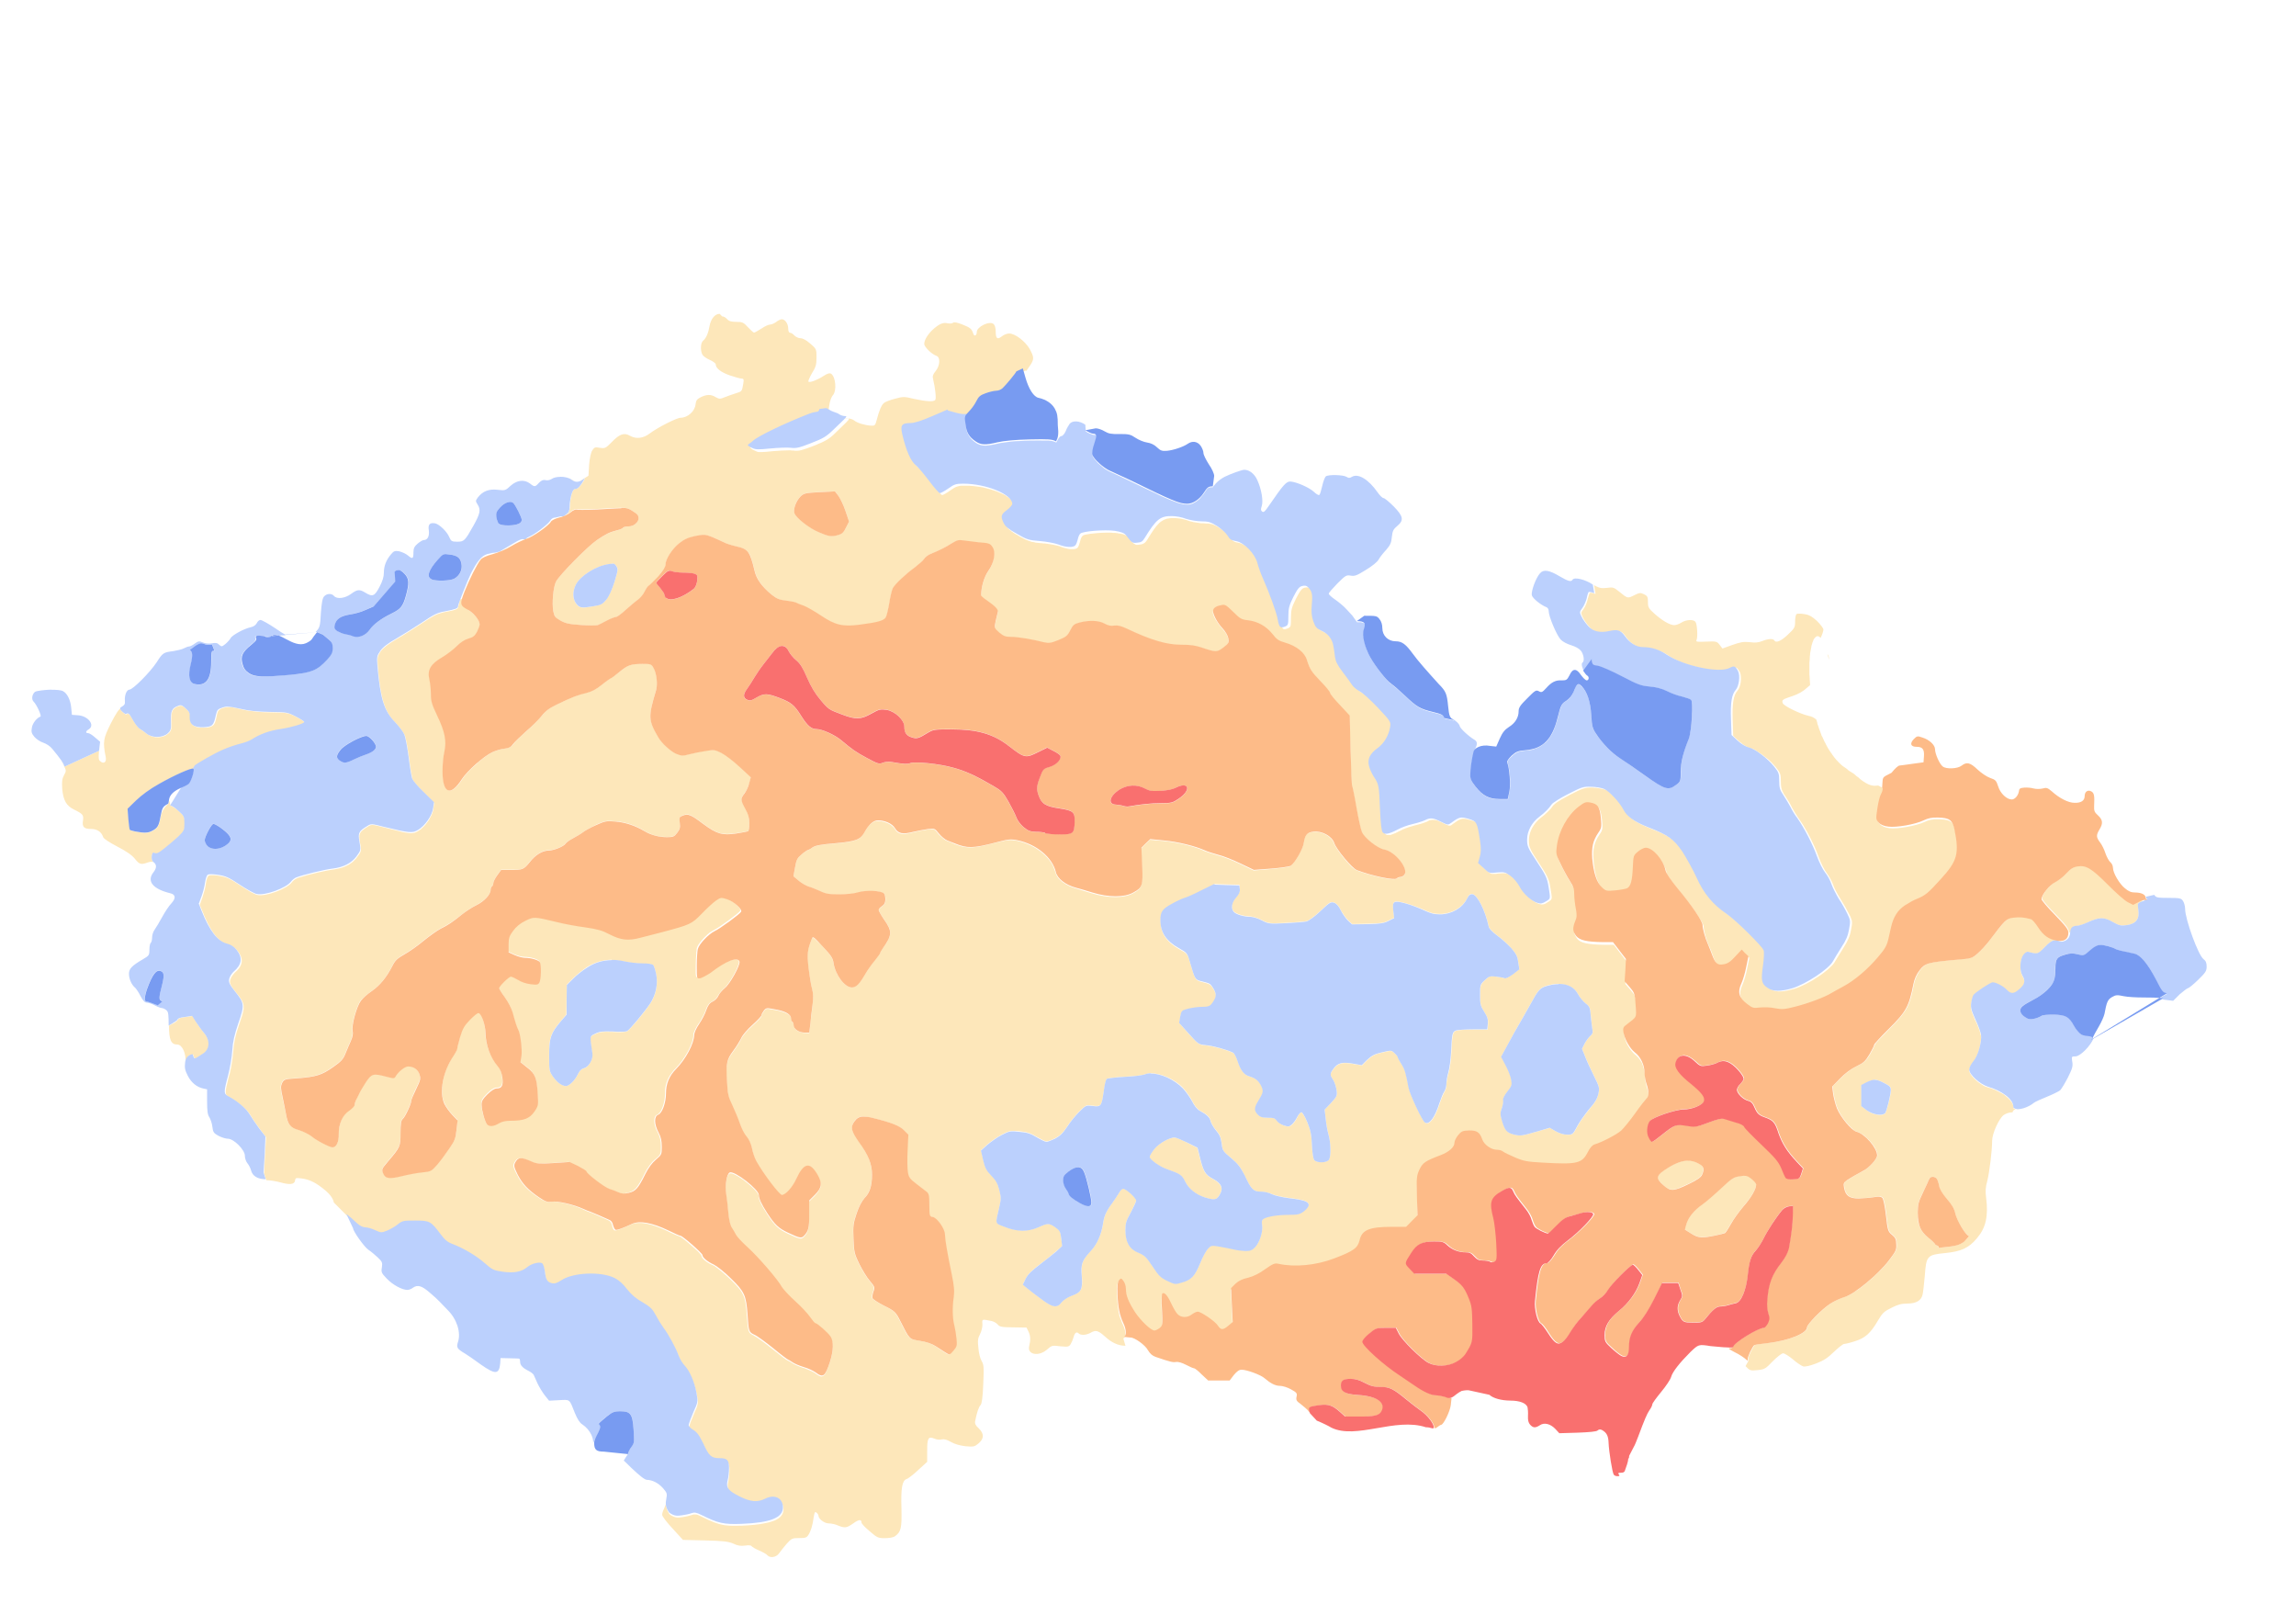
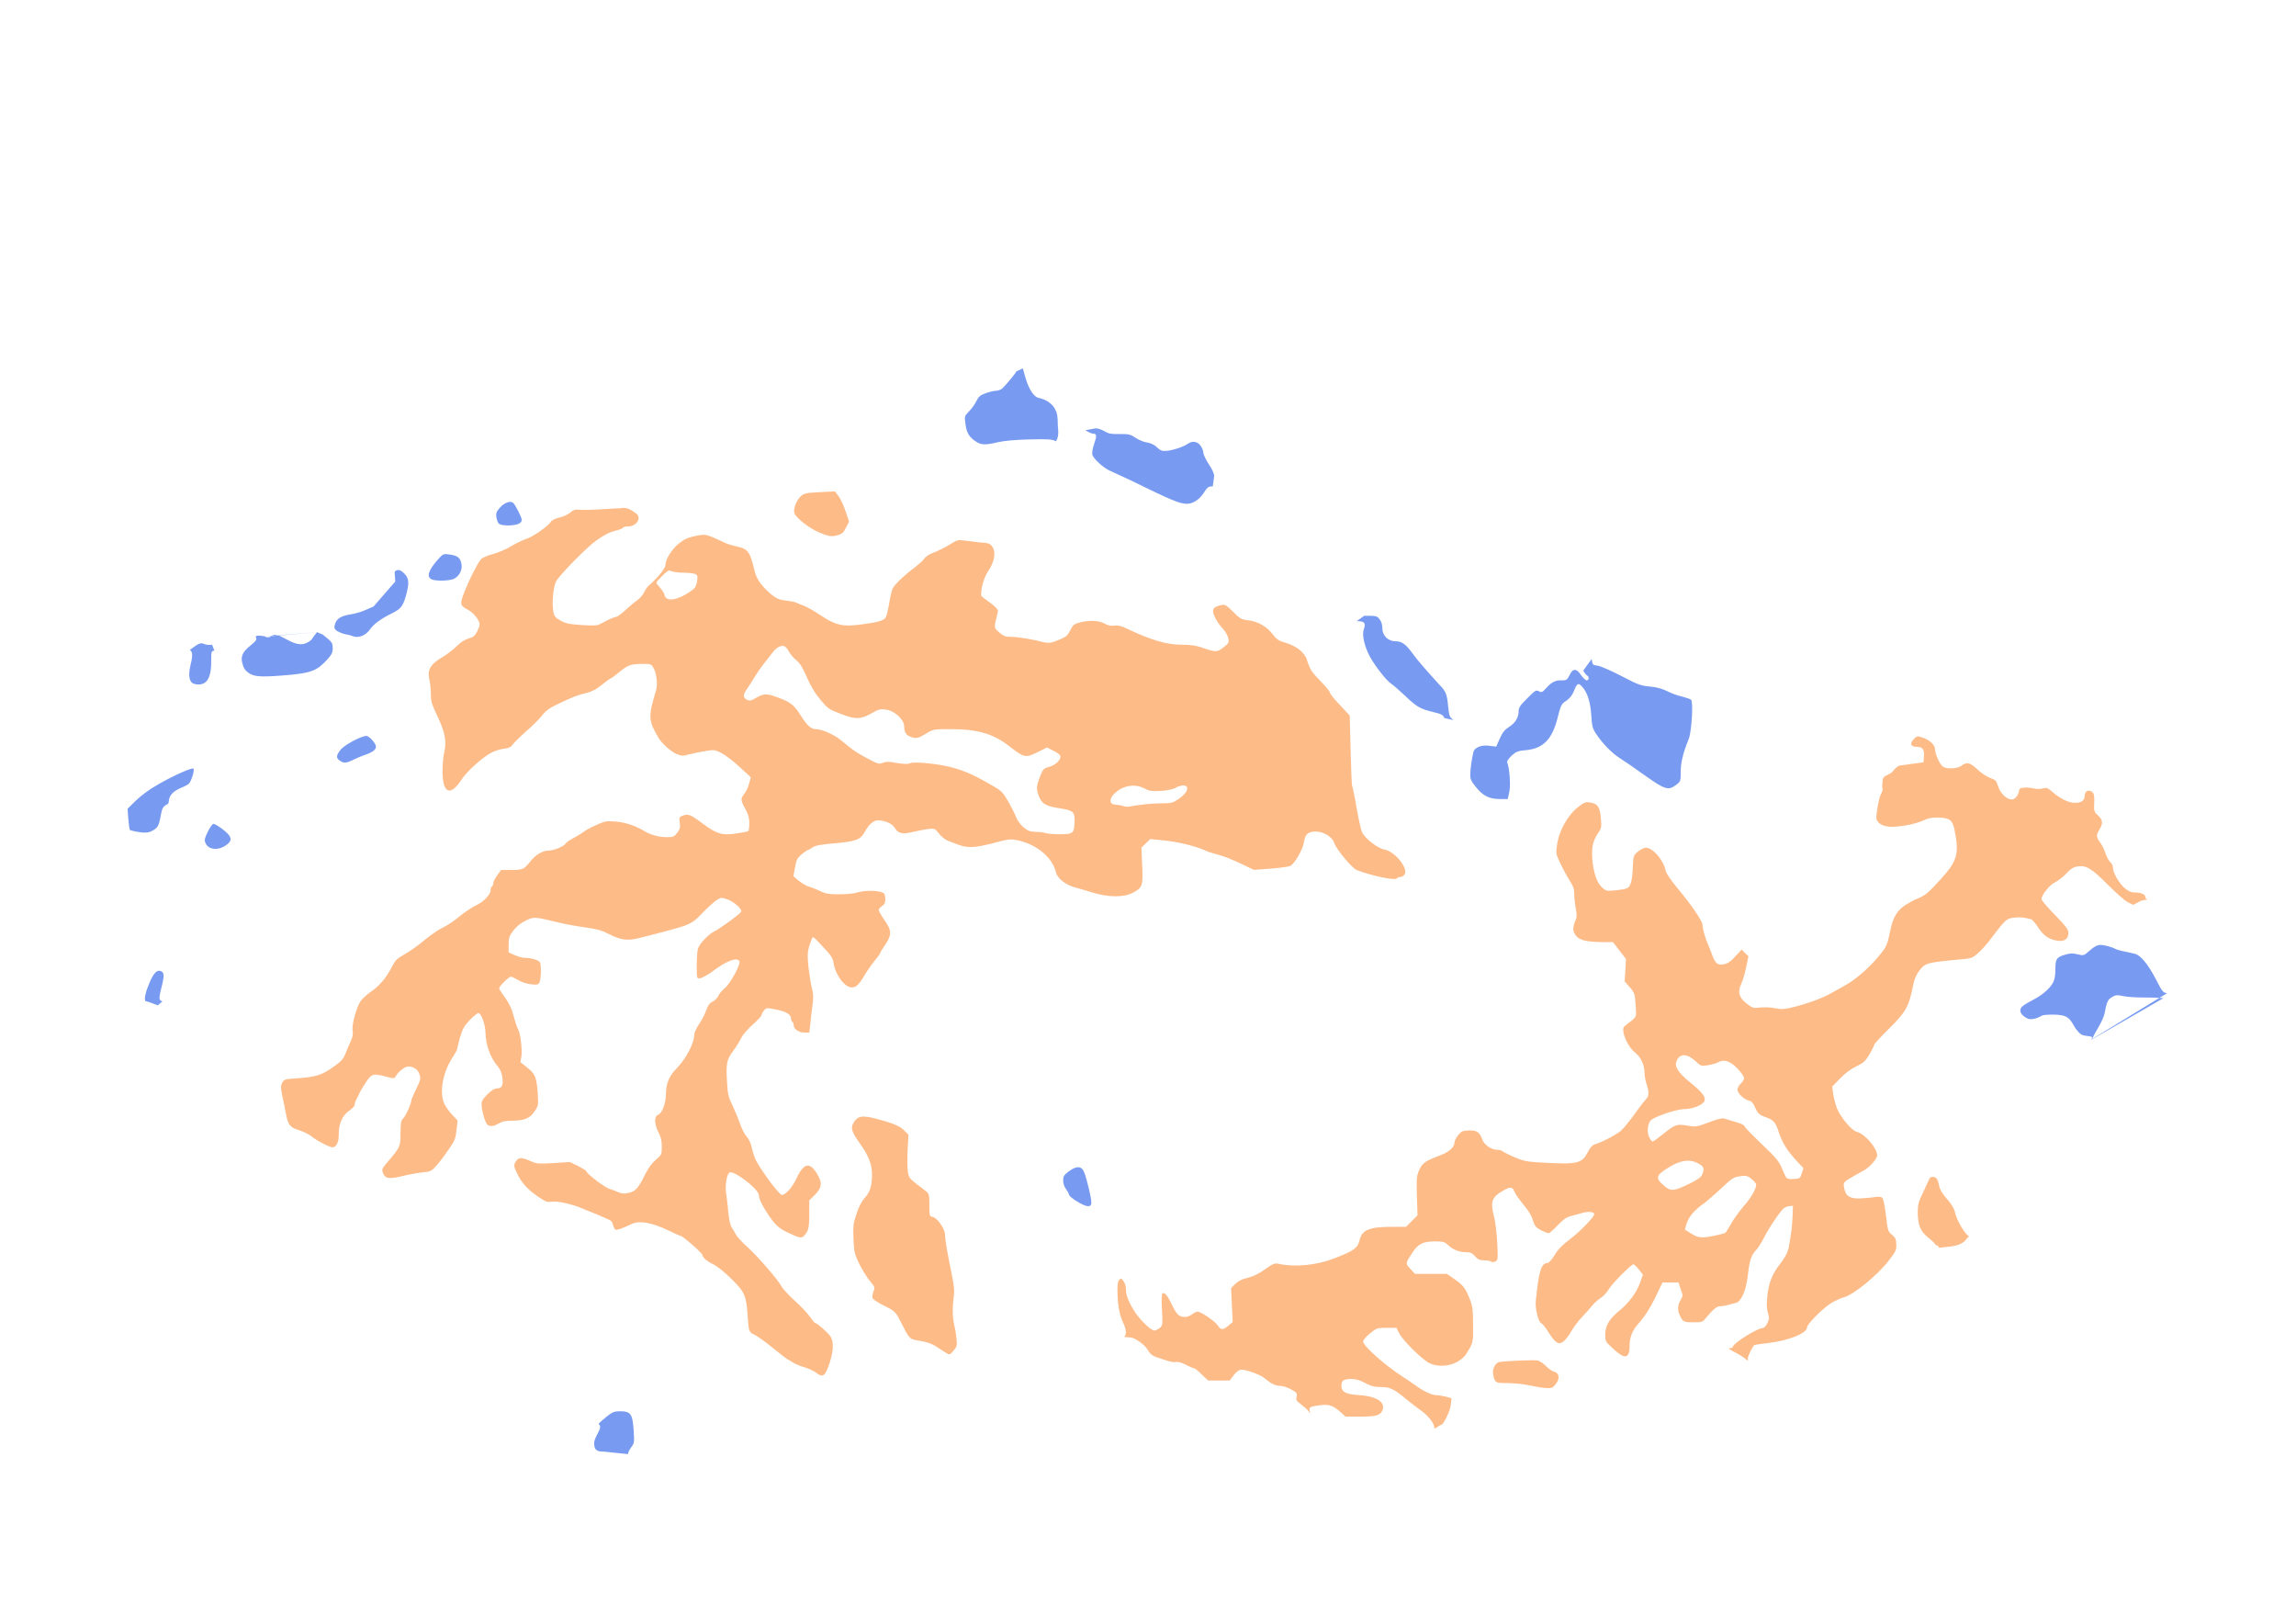
<svg xmlns="http://www.w3.org/2000/svg" width="2133" height="1500" viewBox="-25 -273 2133 1500">
-   <path d="M643.6 18.5h-.2c-4 0-8 4.3-9.3 11.6-1 6-3 11-6 13.4-2.3 2-2.6 9-.6 12.8.7 1.4 3.8 3.6 7 5 3 1.3 5.4 3.2 5.4 4 0 3.7 4.8 7.4 13 10.3 5 1.7 9.8 3 11 3 2 0 2.3.7 1.6 4.7-1.2 7.2-1.2 7.3-7 9-3 1-7.6 2.5-10.2 3.6-4.4 1.8-5 1.8-8.3 0-4.6-2.8-8.3-2.7-14 0-3.5 1.8-4.4 3-4.8 6.5-.6 6.5-7.3 12.6-14 12.6-3.4 0-21.2 9-28.2 14.3-6.5 5-13 5.7-19 2.3-5.2-3-9.5-1.5-16.7 6-5.7 5.8-6.3 6-11 5.3-4.4-.8-5.2-.5-7 2.3-1.4 2-2.4 7-3 13.4l-.6 10.2-5 3.2-2.7 1.8c.7-.2 1.4-.6 2.2-1 .3-.3.6-.4 1-.6l1.4-1-1.7 3c-1.2 1.8-2.6 4-4 5.2-1 1-2 1.6-2.8 1.6-.5 0-1 0-1.3.3-.3 0-.5.2-.7.4-.2 0-.3.2-.5.4-.6 1-1 2.3-1.7 4.5l-1 5.3-.4 5c0 1 0 2-.2 2.6 0 .2 0 .5-.2.8 0 .7-.3 1.2-.6 1.7l-1 1.3c-.3 0-.5.3-.8.5-.5.3-1 .6-1.2 1l-.4.3c-.6.7 1-.3 1.3-.4l1-.6c.2 0 .3 0 .3-.2l1-.6h.2l1-.8c1.4-1.2 2.6-2 3.8-2.4l1.8-.3h2l1.2.2h7.5c4.4 0 10-.4 15.6-.7 7.4-.4 12-.7 15.4-.7h1.8c4 .2 5.2 1 7.7 2.4 2.5 1.6 5 3.4 5.5 4.2.6.8 1 1.7 1 2.6 0 .6 0 1.2-.2 1.8-.4 1.2-1 2.4-2 3.4-.5.5-1 1-1.7 1.3-1.5 1-3.4 1.6-5.5 1.6-2.2 0-4.5.5-5 1.2 0 0 0 .2-.2.3-.8.6-3.2 1.6-5.8 2.3-6.7 1.8-10 3.3-18.4 9-8.2 5.4-35 32.6-38 38.5-2.4 5-3.8 20-2.4 27.5 0 .6.2 1 .3 1.6.2 1 .5 1.8 1 2.5.8 1.8 2.3 3 5.3 4.6 4.7 2.7 8 3.4 19.3 4.2 7.6.5 14.6.5 15.8 0 1-.5 5-2.4 8.5-4.3 3.6-1.8 7.4-3.3 8.4-3.3s5-3 9-6.7c4-3.6 9-7.8 11.3-9.3 2-1.5 4.8-4.7 6-7 1-2.5 2.8-5 3.6-5.5 1-.5 4.8-4.5 8.8-8.8 4-4.6 6.4-8 7-10.2v-.8c0-5.2 6.2-14.7 12.8-20 4.8-3.6 8.4-5.3 15-6.6 8.4-1.7 9-1.7 16 1 3.8 1.6 8.7 3.8 10.8 5 2 1 7.2 2.7 11.5 3.6 3.3.7 5.8 1.4 7.8 2.6.8.5 1.5 1 2 1.7.8.7 1.3 1.5 2 2.4 1.7 3.2 3 8 5 16 .8 3.3 2.2 6.5 4.3 9.7l1 1.4c2.5 3.6 6 7.2 10.5 11l3.3 2.3c3 2 5.6 2.8 10.6 3.4 2 .2 4.3.6 6 1 1.3.2 2.4.5 3 .7l.4.4c.8.5 3.7 1.7 6.4 2.7 2 .8 6.6 3.2 11.2 6l4.5 3c13.6 9 20.6 10.8 36 8.7 17-2.2 22.5-3.7 24.5-6.7 1-1.5 2.4-7.5 3.3-13.3.7-4.4 1.7-9 2.5-11.8l.7-2c2-4 11.5-13 20.4-19.6 3.5-2.7 7.4-6.2 8.4-7.8 1-1.7 4-3.8 6.5-5 8.2-3.3 13.2-5.8 19.2-9.5 5-3 6.7-3.3 10.6-2.6 2.7.4 9.2 1.2 14.7 1.7 5 .5 7.5.8 9.2 1.6 1.4.5 2.2 1.4 3 2.6.8 1 1.3 2 1.6 3.2l.3 1.2c.8 5-1.2 12-5.5 18.4-3.7 5.6-6.2 14.3-6.5 22.4 0 .5 2.4 2.5 5.3 4.6 8.3 5.7 11.2 9 10.3 11.2l-2 8.4-.5 3.6c-.3 3 .6 3.6 4 6.7 4 3.3 5.7 4 11 4 2.5 0 6 .4 10 1 6.5.8 14.4 2.3 20.5 4 3 .6 4.7.8 7.3 0 1 0 2.2-.5 3.7-1l2.4-1c7.3-3 8.5-4 11-9 2.5-5.2 3.6-6 8.5-7.4 9-2.4 18-2 23.3 1 3.3 1.8 6 2.4 9 2 3.3-.6 6.3 0 12 2.8 22 10.5 36.6 14.8 50.3 14.8 8 0 13.3.7 18.6 2.5 6 2 9.5 3 12 3.4h2c2.2-.2 4-1.3 6.5-3.3 3.7-3 4.8-4 4.8-6 0-.7 0-1.5-.2-2.5l-.7-2c-.3-1-.8-1.7-1.2-2.5-.5-1-1-1.7-1.7-2.5l-2-2.4c-1.7-2-3.4-4-4.8-6.3-1-1.5-2-3-2.6-4.4-.5-1-.8-2-1-2.8-.2-.3-.3-.6-.3-1V295c0-2.5 2.5-4.5 7.3-5.4l1.3-.2h1.6c.4 0 .7.2 1 .3l2 1 5.3 5c6.5 6.6 7.8 7.3 14 8 7.2.8 14 4 19.2 9 1.3 1.2 2.4 2.5 3.5 4 3.8 4.8 5.8 6 12 7.8 4.4 1.4 8.5 3.3 11.8 5.6 4.3 3 7.2 6.5 8.4 10.4.7 2.2 1.2 4 2 5.6 1.8 4.7 4.2 7.5 11 14.5 4.6 4.8 8.4 9.5 8.4 10.5s4 6 9 11.3l9 9.6 1 32c.3 17.7 1 32.8 1.4 33.5.4.7 2.3 9.7 4 20 1.8 10 4 20.2 5 22.4 2.3 5.6 14.7 15.4 21 16.3 8.4 1.4 19 13.4 19.4 20.4v1.4c-.2.8-.5 1.4-1 2-.8 1-2.4 1.8-3.6 1.8-1 0-2.7.6-3.4 1.4-.8.7-4.3.6-9-.2-5-.8-11-2.2-17-4-2-.5-3.8-1-5.7-1.7-2-.6-3.7-1.2-5.4-2-.5 0-1.2-.6-2-1.2-1-.6-1.8-1.4-3-2.4-5-5-11.7-13.4-14.7-18.7-.7-1-1-2-1.4-2.8-2-6.3-11.6-11.6-19.3-10.5-2.7.3-4.5 1-5.8 2l-1 1.3-.7 1.5-.6 1.7v.2l-.8 3.8c-.4 2.7-2.4 7.2-4.8 11.4l-1.8 3c-2 3-4 5.5-5.5 6.8-.5.4-2.7.8-6 1.3l-5.5.7-6.5.7-16.2 1.4-12.5-6c-7-3.4-16.2-7-20.6-8-4.6-1.3-10-3-12.4-4-1-.6-2.3-1-3.6-1.6-9-3.5-23-6.7-34.2-7.8l-13-1.2-4.2 4-4 4 .6 16.3c.8 19 .3 20.8-8.2 25.5-8.3 4.6-23 4.6-38.2 0l-15-4.6c-4.3-1.2-8.2-3-11.3-5.2-1-.6-1.7-1.2-2.5-2-2.7-2.2-4.5-5-5-7.5l-1.4-3.8-1-2.5c-5.7-11-18.4-20-33.3-23.2-6.6-1.3-8.4-1-20.8 2-15.3 4-22.3 5-29.6 3.4-.7 0-1.4-.3-2-.5-2-.5-3.8-1.2-6-2-1.3-.7-4.3-2-6.5-2.7-1-.3-2-1-3-1.7l-3.2-2.8-2-2c-2.3-3-3.3-4.3-5.2-4.5h-.5c-1 0-2.4 0-4.4.3-3.4.5-9.8 1.7-14 2.8-9.2 2.3-13 1.7-16-2.6l-.6-1c-.8-1.2-2-2.4-3.5-3.4-3.3-2.3-7.8-3.7-12.4-3.7-2.4 0-4.8 1.2-7.2 3.6L782 494s0 .3-.2.4c-1.3 1.6-2.6 3.6-4 6-3.7 6.7-8 8.3-27.3 10-13.3 1-18.2 2-20.7 3.8-2 1.3-3.8 2.4-4.4 2.4-.6 0-3.2 2-5.8 4-4 3.6-5 5.3-6 12.2l-1.5 8 4.8 4.2 3.4 2.5c2 1.3 4.3 2.5 6 3 .5.2 1.3.4 2 .8l3 1 5.8 2.6c4 2 6.6 2.7 11.7 3h6c6.6 0 14-.7 18-2 1.2-.3 2.8-.6 4.5-.8 1 0 2.2-.3 3.4-.3 1.7-.2 3.5-.2 5.2 0h3.3c3.3.5 5.8 1.2 7 2 .4.5.8 1.3 1 2.3.3.5.4 1 .5 1.6v1.6c0 3-.7 4.8-3 6.3-1 .6-2 1.5-2.6 2.3-.4.3-.5.7-.6 1v.3c0 1 2 5 5 8.7.3.7.8 1.4 1.2 2 1 1.3 1.6 2.5 2.2 3.6 1.2 2 2 4 2 6 .2 1.3 0 2.7-.4 4.2-1 3-3 6.5-6.5 11.2l-1 1.4-1.2 2.2-.2.6v.3l-1.4 2c-1 1.2-2 2.7-3.5 4.3l-2.2 2.8c-1.6 2.2-3.3 4.6-4.7 7l-2 3c-5.5 9.5-8.6 12.5-12.6 12.5-1.7 0-3.4-.7-5.2-2-3-2-6-6-8.3-10.4l-1.7-3.8-.7-2-1-4.2c-.7-4.8-2.3-7.2-10-15.5-1-1.2-2-2.2-3-3L734 601c-.6-.6-1-1.2-1.6-1.6-2.4-2.2-2.8-1.6-3.5.2-2.3 5.7-3.4 9.3-3.7 13.6v3c0 2.7.3 5.8.8 9.8 1 7 2.4 15.8 3.3 19.3 1.3 5 1.4 8.7.5 15.7l-1 9c-.5 3-1 6-1 8.3l-1 8.2-4.7-.2c-1.5 0-3-.4-4.4-1-.8-.3-1.6-.7-2.3-1.2-.4-.2-.8-.5-1.2-1l-.8-1-.6-1.2-.2-1.3c0-1.3-.5-2.6-1.2-3-.7-.5-1.3-1.8-1.3-3 0-1-.4-2-1-2.8 0-.2-.3-.4-.4-.6-2-2-6.3-3.8-12.7-5l-7-1.2h-1.7c-1.2.4-1.7 1-2.7 2.3-1.2 1.7-2.2 3.6-2.2 4.4 0 .8-3.7 4.8-8.2 8.8-4.6 4-9.3 9.5-10.6 12.4-1.3 2.8-4.6 8-7.4 11.8-6.2 8.3-7 11.8-6 28.6.8 11.5 1.4 14.3 5.2 22 2.3 5 5.5 12.5 7 17s4.3 9.8 6.2 12l.8 1 1.4 2.2c1.2 2.2 2 5 2.8 7.8l.8 3.3c1 3.3 2.2 6.7 3.2 8.5 1 1.6 1.8 3.2 3 5 4.7 7.5 11 16.4 15.7 21.7l2.7 3c1.2 1.2 2 1.8 2.5 1.8 2.4 0 6.6-4 10-9l1.5-2.7 1.4-2.6c2-4.5 4-7.8 6-10 0-.2.3-.4.5-.6 4.4-4.7 8.7-2.4 13.8 6.6.8 1.4 1.4 2.6 1.8 3.8.3 1 .6 1.6.7 2.4.3 1.5.2 3 0 4.3l-1 2c-.8 1.8-2.2 3.6-4 5.6l-5.5 5.5v12.8c0 12.6-.8 16-5 20.2-2.4 2.3-4 2-15-3.2-8.4-4-11.8-7-19-18-4.8-7.5-7.3-12.2-7.8-15.4v-1.4c0-3-7.2-9.8-14.2-15-5.5-4-10.8-6.8-12.8-6-1 .3-2 2.2-2.7 4.7l-.6 2.8c-.6 4-.7 8.8 0 13 .6 4 1.6 11.7 2 17.3.3 3 .7 5.8 1.2 8 .2 1.2.5 2.3.8 3 .3 1 .6 1.6 1 2l3.8 7c1 2 6 7.2 11 11.8 6 5.5 15.6 16 22.7 24.5 2.2 2.6 4 5 5.7 7.2 1.6 2 2.8 4 3.5 5.2 1 1.5 4.2 5.2 8.2 9l4 4c2.8 2.4 5.8 5.3 8.3 8l3.4 3.7c1 1 1.8 2 2.3 3 2 3 4.2 5.6 4.8 5.6 1.7 0 11.7 8.8 14 12.4l.6 1c.4.5.7 1.2 1 2 .8 3 1 6.8.2 11.4l-.7 3.6c-.4 1.8-1 3.8-1.6 5.7-3 9-4.8 12.6-7.7 12.6h-.4c-1.5-.3-3.2-1.3-5.4-3-1.7-1.2-5-2.8-8.2-4-1-.5-2-.8-3-1-4-1.3-8.6-3.3-10.4-4.6-1.4-1-2.8-1.7-3.5-2l-.6-.3c-.5 0-6.7-4.6-13.8-10.4-7.2-5.8-15-11.5-17.6-12.7-5-2.5-5.3-3-6.4-18.5-1.2-18.2-2.7-21.5-15.3-33.7-4.6-4.4-9.8-8.8-13.3-11.3-1-.8-2-1.4-2.8-1.7-6-2.6-10.7-6.6-10.7-8.8 0-.3-.3-.7-.8-1.3l-2-2.3-3.2-3c-5.6-5-13.2-11.5-14.5-11.5l-.4-.2c-.7-.2-2-.6-3.4-1.3-2-1-4.8-2-7.5-3.5-15-7.2-26.6-9.3-33.7-6-8.8 4-14 6-15.3 5.4-.2 0-.5-.2-.7-.5l-.6-1c-.4-1-.8-2-1-3 0-.7-.3-1.3-.5-1.8-.7-1.6-1.8-2.7-3.5-3.3l-10-4.5c-3.8-1.7-7.2-3-7.5-3-.3 0-3-1.2-6-2.6-.5-.3-1-.6-1.7-.8-9-3.8-22.8-7-27.7-6-2.5.3-4 .2-6.3-1-1.4-.5-3-1.5-5.2-3-10.4-7-15.7-12.6-20-21.3-2.7-5.2-3.5-7.3-3.2-9 0-.7.4-1.2.7-2 3-5.4 5.3-5.6 15.5-1 4.4 2 7 2 20 1.2l15.2-1 7.8 4c4.3 2 7.8 4.2 7.8 4.8 0 1.2 6.6 6.7 12.6 11 3 2 5.8 4 7.6 4.8l1 .4c2.5.7 6.3 2.2 8.5 3.2 3 1.3 5.3 1.5 9.4.5 6.4-1.5 9.2-4.6 15.5-17.4l2.3-4.3 2.5-3.7 2.5-3.2 1.4-1.3c.3-.4.8-.8 1.2-1 5.4-4.6 5.5-5 5.5-12 0-5.4-.8-9-3-13.2-4.2-7.7-4.3-15-.4-16.5 3.7-1.4 7.2-11 7.2-19.8v-3.3c.7-6 2.6-11 6.3-15.7.6-1 1.4-1.7 2-2.6l1.3-1.3c9-9 16.8-23.7 16.8-31.4 0-.5 0-1 .3-2 .8-2 2.4-5.4 4.3-8.2l1-1.3 1-1.7c2-3.3 4-7.2 4.8-9.8 1.7-4.7 3.2-6.7 6-8 2-1 4-3 5-4.7l.4-.7c1-2 3.5-5 5.8-7 4.7-3.5 14.8-22 13.6-24.8-1.6-4.4-11.8-.8-27.2 9.7-4 2.6-8.5 5-10 5-3 .4-3 .3-2.8-11.7 0-3.3.2-6.7.4-9.5 0-1.4 0-2.6.3-3.6 0-1.2.2-2 .3-2.4.8-3 5.3-8.5 9.8-12.5l2.4-2 3.4-2c4.8-2.2 23.2-15.6 24.6-18 .2-.2.2-.6 0-1 0-.4-.2-1-.5-1.4-1.4-2-4.4-4.8-7.7-6.8-1.6-1-3.3-2-4.8-2.4-5.7-2-6-1.8-10.3 1.2-2.5 1.7-8.5 7.2-13.3 12.2-9.4 9.7-10.7 10.3-37 17L570 597c-9 2.4-15 2.6-22 .2-2.3-1-4.8-2-7.6-3.4-6.3-3.4-11-4.7-22.2-6.2-8-1-20-3.3-26.8-5-20.8-5-21-5-29-1-4.6 2.2-8.5 5.4-11.2 9-1.3 2-2.3 3.3-3 4.6l-.8 2.8c-.3 1.5-.4 3.2-.4 5.5v7.2l5.5 2.5c3 1.4 7.5 2.5 9.8 2.5 5.4 0 12.4 2 13.7 4l.5 1.4.3 2.3c.5 5 0 13-1 15.2-1.4 2.3-2.3 2.5-8.3 1.8-4-.5-9-2-11.8-4-2.7-1.6-5.7-3-6.6-3-1 0-3.6 2.2-6 4.7-1.3 1.2-2.5 2.5-3.4 3.6-.8 1-1.4 2-1.4 2.5 0 1 2.5 4.8 5.4 8.8.8 1 1.6 2.2 2.3 3.4l2 3.7c.6 1 1.2 2.3 1.6 3.4.5 1 1 2.2 1 3 1.7 6.5 3.3 11.6 4.4 14.4.3 1 .6 1.5 1 2 1.8 2.6 3.7 17.7 3 23.7l-1 6.4 6.4 4.8c2.3 1.8 4 3.4 5.3 5.2.6.7 1 1.5 1.4 2.3l.7 1.2c0 .5.3 1 .5 1.4 1 3.2 1.5 7.7 2 14.4.6 10.5.6 11-3.2 16.4-4.4 6.4-9.8 8.4-22 8.4-4.8 0-8.3.8-11 2.5-4.8 3-9 3.2-11 .8-1.2-1.5-3-6.3-4-11l-1-5v-2c0-3.5 1-5.5 5.4-9.8 3.6-3.6 6.6-5.5 8.6-5.5 5 0 6.3-2.8 5.3-10 0-.6 0-1.2-.2-1.7 0-1-.4-2-.7-3-.7-2.2-1.8-4-3.3-5.8-.8-1-1.7-2-2.4-3.2-5.5-7.8-9-18.2-9-28.2 0-7-3.7-17.4-6.3-18-1-.2-4.6 2.7-8 6.3-5.5 5.6-7 8-9.2 16.2-1.4 5.3-2.6 10.2-2.6 11 0 0 0 .4-.3.8-.2.8-.8 2-1.6 3.2l-1.2 2c-8.8 13-12.7 29-10.2 40.3l.6 2.4 1 2.2c1 2.7 4.4 7.3 7 10.2l5 5.2-.8 8.8c-.5 4.8-1 7.5-2.5 10.6l-2.4 4.2-1.8 2.5c-3 4.8-8.2 11.5-11.2 15-5.5 6.4-6 6.6-14 7.4-4.6.4-13 2-18.6 3.4-12 3-15.7 2.5-17.8-2.7l-.7-1.6c-.2-.3-.2-.7-.2-1 0-.8.3-1.6 1-2.7.5-.8 1.3-2 2.4-3.2l2-2.3c5-6 7.8-9.3 9.4-12.3.5-1 1-1.7 1.2-2.6 1-3 1-6 1-11.6v-5.5c.3-4.5.8-6.4 2-7.4 2.2-2 8-14.2 8-17l.4-1.6c.4-1.4 1.3-3.5 2.4-6 .5-1 1-2.4 1.7-3.6 4-8.3 4.4-9.6 3-13.5-.7-2.5-2.3-4.5-4.5-5.7l-1.6-.7c-.8-.4-1.6-.6-2.5-.7h-1l-1-.2c-3 0-9 5-11.4 9.3-1.2 2-1.7 2-8.7.3-12.4-3.3-13.6-3-19 5.3-2.7 3.8-5.6 8.8-6.5 10.8-.8 2-2 4.8-2.7 6-.6 1-1 3-1 4s-2.2 3.3-5 5c-6.3 4.3-10 12.7-10 22.3 0 2.4 0 4.4-.5 6 0 .8-.3 1.5-.5 2-.4 1-.8 1.7-1.2 2.3-1 1.3-2 2-3.4 2-2 0-9.3-3.6-15-7l-3.7-2.5c-.5-.3-.8-.5-1-.8l-2.5-1.6c-2.7-1.6-6.3-3.2-9.2-4-8-2.3-10.3-5-12-15L237 745c-1.6-7.5-1.6-9.4-.2-12.4 1.7-3.4 2-3.6 13.8-4.3 17.3-1.2 23-3 33.4-10.3 7.8-5.4 9.7-7.5 11.7-12.6 1.3-3.4 3.5-8.6 5-11.7 1.2-3 1.8-5.2 1.8-7.3 0-.7 0-1.4-.2-2-1-5 3.8-23 7.8-28.3 1.8-2 6.3-6 10.3-8.8 7.4-5 13.7-12.8 19-23.3 2.6-5.3 4.5-7 11-10.8 4.4-2.4 12.6-8 18-12.7 5.7-4.6 12.8-9.7 16-11.3 6.8-3.4 11-6.2 19.8-13 3.7-3 9.7-7 13.5-8.7 3-1.6 6-3.7 8.4-6 .8-1 1.7-1.8 2.4-2.8 1.5-2 2.3-3.8 2.3-5.4 0-1.4.6-3 1.3-3.3.6-.4 1.2-1.8 1.2-3 0-1.3 1.6-4.5 3.6-7.3l3.6-5h9.3c10.5.2 12-.4 17-7 5.5-6.8 12-11 17.6-11 5.2 0 14.5-3.7 16-6.5.7-1 3.7-3 6.8-4.7 3.2-1.6 7.4-4 9.5-5.7 2-1.6 7.6-4.6 12.4-7 8-3.5 9.3-3.8 17.5-3 2.8 0 5.8.6 8.7 1.2 6.4 1.5 12.6 4 18 7.4.8.5 1.5 1 2.4 1.4l5 2.2c2.6 1 5.4 1.5 8.2 2l5.7.3c5.7 0 6.7-.4 9.5-4 2.6-3.5 3-5 2.4-9.5l-.3-3c0-.5 0-1 .2-1.3.3-1 1.2-1.6 3-2.3 2-.7 3.4-1 5-.7 1.3.2 2.6.7 4 1.6 2.5 1.4 5.4 3.5 9.7 6.7 12.7 9.5 17.8 11 31 9 5.3-.7 10.3-1.7 11-2 .6-.5 1-3.8 1-7.4 0-5-.8-8.3-3.6-13.4l-3-6c-.2-.7-.4-1.2-.4-1.7s-.2-1 0-1.5c0-.4 0-1 .2-1.3l.3-.7c.2-.5.5-1 1-1.5l1-1.7c1-1 2-2.7 2.7-4.4.4-1 .8-1.8 1-2.6l1-2.5 1.4-5.4-10.4-9.7c-5.8-5.4-13.4-11.2-17-13-6-3-7-3-14.4-2-4.3.8-11 2.2-15 3.2-6.7 1.8-7.6 1.7-12.6-.4-1.3-.6-2.8-1.5-4.3-2.6-4.8-3.3-10-8.5-12.2-12.3-9.5-16.4-9.6-19.5-2.2-44.2 1.7-5.4.5-15.6-2.4-20.7l-.7-1-.7-1c-.6-.7-1.4-1.2-2.7-1.4-1.2-.2-3-.2-6-.2-2 0-3.8 0-5.3.2-6.8.4-9.7 2-16.2 7.3-3.8 3-7.3 5.5-7.7 5.5l-1 .5c-1.3 1-4.2 3-7.3 5.6-5.5 4.4-9.5 6.5-14.7 7.7-5.8 1.4-9.8 2.8-17.6 6.2l-4 2c-1.7.6-3.3 1.4-5 2.3-7.3 3.4-11 6-14.5 10.6l-1.2 1.3-.7.8-4.3 4.6c-2.6 2.7-5.6 5.5-8.2 7.8-5.3 4.6-10.8 10-12.2 12-1.8 2.6-3.8 3.7-8 4.3-3.3.5-8.4 2-11.4 3.4-3.4 1.5-8.2 5-13 9l-2 2c-5.6 4.8-10.7 10-13.2 14-4.6 7.3-8.7 10.8-11.8 10.7h-.7c-.3 0-.5 0-.7-.2-3.2-1.3-5-7.3-5-17.8 0-3 .2-6.5.5-9.8l.6-4.6c.2-1.4.4-2.7.7-3.6 1.2-5 1.4-9.6.3-15l-1-4-.7-2.2c-1.2-3.7-3-7.8-5.3-12.6-2.4-5-3.8-8.3-4.7-11l-.8-4-.2-4.4c0-4.2-.6-10.3-1.4-13.7-.6-2.7-.8-5-.3-7.4 0-.8.2-1.5.5-2.3 0 0 0-.2.2-.3l.6-1.3.8-1.2 2-2.4c2-1.8 4.6-3.7 8-5.6 4.3-2.6 10.4-7.2 13.3-10.2 3.5-3.6 7.5-6.2 11-7.2 3.4-1 5-2 6.6-4l1.3-2.3c1.3-2.6 2.4-5.7 2.4-7 0-3.7-5.8-11-10.8-13.6-7.6-18-8.3-6.6-8.3-6.6l-1 3.7c0 2-2.3 3-11.6 4.7l-2.5.5c-5.8 1.4-9.6 3.4-19 9.7-7 4.6-17.7 11.4-24 15-7.8 4.5-12.6 8.2-15 11.5-3 4.7-3.2 5.5-2.5 14.7l1 10.3.6 4.6c2 14.8 4.8 23.6 9.7 30.8 1 1.4 2 2.8 3.2 4 .6.7 1.2 1.4 2 2 2.6 3 5.5 6.5 7.2 9.2l1.3 2.3.4 1.3c1 3.6 2.5 12 3.6 20 .5 4.5 1.2 9 1.8 12.6l1.2 6.2c0 .4.2.7.3 1 .6 1.6 5.4 7.2 10.6 12.3l9.4 9.4-.8 5.7c-.3 2.5-1.5 5.5-3.2 8.4-.2.6-.5 1-.8 1.5-2 3-4 5.7-6.5 7.8l-1 1-2.6 1.7-1 .6c-3 1.6-5.7 2-13.8.3l-2.5-.7-6.2-1.5-8-2c-11.7-3-12-3-15.7-.5-7.6 4.7-8.3 6.3-6.8 14.8l.5 2.7.3 3.5c0 2.3-1 3.7-3.5 7-.6 1-1.3 1.7-2 2.4l-1 1c-.7.8-1.5 1.4-2.3 2l-2.5 1.7-1.4.7c-2.3 1.2-5 2.2-7.7 2.8l-3.5.7-1.8.3c-6.3.7-23.3 4.7-31 7.2l-1.6.5-1.2.5c-1.7.7-3.8 2.4-4.7 3.7-4.3 6-24.2 13.4-32 11.7-1-.2-2.4-.8-4.3-1.8l-2-1-2.3-1.4-2.3-1.4-2.5-1.6-2.5-1.6c-10.2-6.8-13-8-20-9-1.3-.3-2.4-.4-3.5-.5h-4c-1 0-1.7.3-2 .6-1 .7-2 3.8-2.4 7-.2 1.6-.6 4-1.2 6.2l-2 6.7-2.5 7 2.7 6.5c.4 1 1 2.2 1.3 3.3l1.4 3c6.4 14.4 13.2 22.2 20.6 24 4 1 6.6 2.8 9.3 6.2l1 1.3 1.5 2.6c2.6 5.6 1 10.8-5.2 16l-1.4 1.6c-.5.6-1 1.2-1.3 1.8-.5.6-1 1.3-1 2-.4.5-.6 1-.7 1.6-.6 3 .3 5 5.5 11.5 4.4 5.3 6.6 8.5 7 12.4v3c-.4 3.4-1.8 7.6-4 14-3.7 10.7-5 16.8-5.6 25.3-.3 4-1 9.5-2 14.8l-1.3 6-.8 2.7c-4 15.7-4 16.7.8 19.2 5.5 3 11 7 15 11.3 1 .8 1.5 1.5 2.2 2.3l.8 1 1.5 2.2 1.7 2.8 2.2 3.4 2.5 3.5 2.3 3.2 5.6 7.3-1 16.8-.8 16.8 2 6.3c3.5 0 9.4 1 13 2 8.7 2.5 13.2 2 13.7-1.6.3-2.6.8-2.7 6.2-2 7.8 1 14.2 4.4 23 12 6.5 5.8 6.8 10.3 6.8 10.3l12 12c2.8 2.4 7 6 9.4 8.3 2.8 2.7 5.6 4 8 4 2 0 6 1.3 9 2.8 2.8 1.4 4.2 2 5.6 2h.5c.6 0 1 0 1.7-.2l3.2-1.2c3-1.2 7.5-3.8 10-5.8 1.7-1.3 2.8-2 4.2-2.7l1.5-.3c2.2-.5 5.2-.5 10.8-.5h4.5c1.3 0 2.5.2 3.5.3.6 0 1 0 1.6.2 1 .2 1.8.4 2.6.8 3.7 1.4 6.2 4.6 11.2 11.3l2.8 3.5c2.6 3 5 4.5 8.4 5.7l3.8 1.6c1.3.5 2.6 1 4 1.8l7.8 4.2c3.2 2 6.4 4 9.3 6.2l3.3 2.6 1.6 1.4c1.7 1.5 3 2.7 4.4 3.6.6.5 1.2 1 1.8 1.3l1.6 1 1.8.6 1 .3c1.5.4 3.5.7 6 1 1.4.3 2.7.4 4 .5 1 .2 2.2.3 3.3.3 6.8 0 11.7-1.6 15.7-5 2.3-1.8 5.7-3.2 8.7-3.7.3 0 .7 0 1-.2 1.3 0 2.4 0 3.3.2.2 0 .4 0 .6.2.2 0 .4.2.5.3 1 1 2 4.3 2.4 8 1 7 2 9.2 6.6 10.3h1c.5.2 1 .2 1.7 0 1.6-.3 3.5-1.2 6-2.8 9.2-6.2 29.3-8 43-4.4l2.8 1c1.4.4 2.6 1 3.8 1.5 3.4 1.6 7 4.7 10.3 8.6l1.4 2c1.5 1.8 3 3.6 4.7 5 1 1.2 2.2 2.2 3.4 3 .6.6 1.3 1 2 1.5 1.2 1 2.6 1.8 4 2.6 1 .6 1.8 1 2.5 1.6 5.2 3 7 5.2 9.8 10.3 2.2 3.8 5.4 9 7.2 11.3 4.5 6 11.7 19 14.2 26 1 3 3.6 7.4 5.6 9.4 4.7 5 9.3 15.7 11 25.6 1.4 7.8 1.4 8.2-3 18l-3 7.4c-.7 2-1.2 3.7-1.2 4.2 0 1 2 3 4.4 4.4 2.2 1.3 3.8 3 5.7 6 1 1.7 2 4 3.6 7 4 9 6.4 12 11.3 13h5c4 .3 5.8 1.2 6.7 4 .2.4.3 1 .4 1.7.3 1 .3 2.3.3 3.6 0 3.6-.5 8.8-1.2 11.6-.7 3.4-.6 5.8 1 8l.8.8c1.8 2 4.8 3.8 9.5 6.2l2 1 3.3 1.4c7.2 2.7 12.5 2.5 18.3-.4 3.2-1.6 6.3-2.2 9-1.7 1 .2 1.7.5 2.5.8 2.2 1.2 4 3.2 4.6 6 .3 1 .4 2 .4 3 0 4.6-2.6 8-8 10.4l-2 .7c-2 .8-4.7 1.5-7.7 2-5.5 1.2-12.4 1.8-20.8 2.2-6.3.2-11 .2-15-.3-.7 0-1.3-.2-2-.3-6-1-11.5-3.3-20.2-7.6-2.4-1.2-4-2-5.5-2.2h-2c-.6 0-1.2.2-2 .5-1.7.6-5.8 1.6-9 2-2 .3-4 .7-6.5 0l-1.6-.6c-1-.4-2.3-1-3.6-2.2-3.6-5.2-3.2-8.4-2.8-11.2-.4 1.4-1 3.4-2.3 6.2-1 2-1.8 4.4-1.7 5.7 0 1.2 4.3 7 9.7 12.7l9.6 10.5 20.7.5c17 .4 21.5 1 26.2 3 4 2 7 2.3 10.8 1.8 3.3-.5 5.6-.3 6 .5.6.8 3.7 2.6 7 4 3.5 1.5 7 3.5 7.7 4.4 2.5 3 8.3 2 10.8-1.6 1.2-1.8 4.4-5.7 7-8.8 4.7-5.2 5.3-5.5 11.7-5.5 5.6 0 7-.3 8.5-2.7 2.5-3.8 4-9 5-16.3.8-5 1.2-5.8 2.7-4.6 1 .8 1.8 2 1.8 2.8 0 3 5.5 7.2 9.6 7.2 2.3 0 6.3.8 8.7 2 6.3 2.5 8 2.2 14-2 5.2-3.8 7.7-4 7.7-.8 0 1 3.4 4.6 7.5 8 7 6 7.8 6.5 14 6.5 4 0 8-.6 9.6-1.8 5.6-4 6.4-7.6 6-25.6-.6-19 .6-26 4.7-27.5 1.6-.4 6.5-4.3 11-8.5l8.2-7.5v-10.2c0-12 1-13.6 6.6-11.4 2 1 5.2 1.3 7 .8 2.2-.5 4.8.2 8.4 2.3 3.4 2 8.4 3.4 13.5 4 7.7.7 8.5.5 12.2-2.6 5.3-4.5 5.3-9 .2-14-3-2.7-3.8-4.5-3.3-6.8 1.5-7.6 3.2-13 5-14.8 1.2-1.5 2-7 2.5-19.6.7-15.7.5-18-1.5-21.3-1.3-2-2.7-7.5-3-12-.8-6.8-.6-9 1.5-13 1.5-3 2.4-7 2.2-9.4-.3-4.7-.6-4.6 8.4-2.8 2 .4 4.6 1.8 5.8 3.2 1.7 2.2 3.6 2.6 14.4 2.7l12.4.2 1.8 3.7c2 4 2 8 .7 13.4-2.2 8 8.7 10.2 16.6 3.3 4.2-3.8 4.8-4 12.3-3 7.2.6 8 .5 9.6-2 1-1.7 2.2-4.6 2.7-6.5 1-4 2.8-5.4 4.7-3.5 2 2 7 1.7 11-.5 4.8-2.8 7-2.3 13 3 6.4 6 12.6 9 19.5 9l-2-6.8c1.6-.6 2-2.7 1.8-5.5v-1l-.3-1c0-.4-.2-.8-.3-1v-.2l-.3-1-.4-1-.5-1.3c0-.3-.3-.7-.5-1l-1.2-2.8v-.3c-.8-1.7-1.4-3.5-2-5.3 0-1-.4-2-.6-3l-.5-3.4c-.5-3.4-.8-7.4-1-12-.3-8 0-11.3 1.4-13 1.8-2 2-2 4.2.8l.4.7.5 1 .4.8.4 1 .3 1 .3 1v1c.2.3.2.6.2 1v2.3l.3 1.2c0 .4 0 .8.2 1.2 0 .4 0 .8.2 1.2 0 .4.3.8.4 1.2 0 .4.2.8.4 1.3 0 .5.3 1 .5 1.3 0 .5.3 1 .5 1.3l.6 1.4 1.5 2.8 1.4 2.3.5 1v.3l2 3c5.4 8.3 14.8 17.3 18 17.2 1 0 3-1 4.7-2.3 3-2.3 3-2.6 2.2-17-.5-8.6-.3-14.7.4-15.2 2-1.2 4.8 2 8.2 9.4 1.7 4 4.3 8.3 5.8 9.8 3.2 3.6 9.2 3.7 13.4.4 1.7-1.4 4.2-2.5 5.4-2.5 3 0 16.3 9 19 13 2.5 4.2 4.5 4.2 9.5 0l4-3.5-.7-15.8-.8-15.8 4-4c2.7-2.4 6.7-4.4 12-5.6 5-1.3 10.4-4 16-7.8 7-5 8.6-5.8 12-5 15.3 3.4 35 1.4 52-5.2 18.4-7 21.7-9.5 23.5-16.8 2.4-9.6 9.2-12.4 30.4-12.4h13l5.3-5.4 5.3-5.3-.5-18.2c-.3-16.8 0-18.7 2.5-24.2 3-6.2 5.3-7.8 19.3-13.2 8.4-3 13.2-7.4 13.2-11.7 0-1.4 1.5-4.6 3.4-6.8 3-3.7 4.3-4.2 10-4.4 5.5 0 8.5 1 10.5 4.2 0 .3.3.6.4 1l.5.8c0 .4.2.8.3 1l.5 1.3c0 .4.2.8.3 1l.6 1c2.4 4.2 8 7.8 12.6 7.8 2 0 4.7.7 5.8 1.6 1 1 6.2 3.4 11.3 5.6 8.3 3.4 11.4 4 26.3 4.8 31.6 1.7 35.8.7 41.3-10 2-4.2 4-6.5 6.3-7 6.2-1.7 20-9 24.5-12.8 2.4-2.2 8.2-9.3 13-16 4.6-6.6 9.4-12.8 10.5-13.7 1.5-1.3 2-3.5 1.8-6.7 0-.6 0-1.3-.2-2s-.3-1.4-.6-2v-.2l-.7-2.3-.4-1v-1c-.2 0-.2-.2-.2-.3l-.6-2.8-.4-3c-.2-1-.2-1.8-.2-2.6 0-1 0-1.8-.2-2.8l-.2-1.3c0-.5-.2-1-.3-1.4l-.5-1.5c0-.4-.2-.8-.4-1.3 0-.4-.2-1-.4-1.3l-.5-1.3c0-.5-.3-1-.6-1.3l-.6-1c-1.4-2.4-3.2-4.4-5.2-6-2-1.5-4-4-5.8-6.8l-.8-1.3-.7-1.2-.6-1.3-.6-1.3c0-.4-.2-1-.4-1.3l-.5-1.3-.3-1.3c0-.5-.2-1-.3-1.4l-.3-1.3v-1.3c-.4-3 .2-3.8 3-6 8.4-6.5 9-6.2 8.5-13.6v-.5-.8l-.3-3-.5-6.5c0-.8-.2-1.5-.4-2v-.2c0-.3 0-.6-.2-1v-.7l-.4-.7c0-.3-.2-.5-.3-.7l-.4-.8-3.2-4-4.7-5.4.7-10.4.6-10.4-6-7.8-6-7.8h-9c-15.6-.3-22-1.7-25.2-5.8l-1.4-2.3-.4-.8c0-.3-.2-.5-.3-.8h-.2c0-.3 0-.5-.2-.7v-.8c-.5-2.3 0-4.8 1.6-8.4 1.3-3.2 1.6-5.4 1-9.6l-.4-2-.5-3.3c-.5-3.4-.8-7.4-.8-10 0-1.8 0-3.4-.5-4.8 0-.6-.2-1-.4-1.5 0-.5-.3-1-.5-1.5 0-.5-.4-1-.6-1.5l-1-1.6-1-2c-1.2-1.6-2.8-4.3-4.4-7.2l-4.4-8.5-1.4-3-1-2.4-.8-2c0-.4-.2-.7-.3-1v-1c-.2-.2-.2-.4-.2-.7-.3-2 0-4 .4-7 2-13.8 10-28.4 20-36 5.5-4.3 7-4.8 11-4 4 .5 6.3 1.6 7.7 4.4 0 .3.2.6.4 1 0 .3.2.7.4 1v.5l.3.8.4 1.3.2 1.6.5 3.4c.8 8.4.7 9.5-2.3 13.8-5 7.4-6.4 13.4-5.5 24 0 1.7.3 3.3.5 4.8 0 .8.2 1.5.3 2.2 0 .8.2 1.5.3 2.2l.4 2 .5 2v.3l.4 1.5.6 1.7.5 1.5.7 1.6.6 1.5.7 1.3c1 1.7 2 3 3.2 4.2 3.7 3.5 4 3.6 12.6 2.8 4.8-.5 9.7-1.4 10.8-2 3.2-1.7 4.7-7 5.3-19.3.4-11 .5-11.2 4.7-14.7 2.3-2 5.6-3.5 7.3-3.5 4.5 0 10.5 5.3 14.4 11.8 1 1.3 1.5 2.5 2 3.7l1 2c0 .5.3 1 .5 1.7l.5 2v.4l.4.6c0 .5.4 1 .7 1.5l1 1.7c2 3.2 5.4 7.6 9.5 12.5 8.7 10.4 16.3 20.8 20.2 27.5l1 1.7.7 1.5.6 1.2c0 .4.2.7.3 1v.8l.2 1.5.3 1.8.5 2.2v.4c.3.6.4 1.2.6 2 0 .7.4 1.5.7 2.4l.8 2.5 1 2.4c.2 1 .6 1.7 1 2.4l2 5 1.7 4.6 1 2.8.6 1.2.5 1 .6 1c1.8 3.2 4 3.8 8 3 3.6-.5 6.3-2.3 10.7-7.2l6-6.4 3 3.2 3.3 3v.2l-2 9.6c-1 5.3-3 12.2-4.5 15.4-1.6 3.6-2.3 6.6-2 9.3l.4 1v.2c0 .3 0 .7.2 1l.5 1.2.7 1c1.2 1.8 3 3.5 5.2 5.3 5.2 4 6 4.2 12.2 3.4 3.6-.4 9.8 0 14 .7 6.5 1.3 8.7 1 18.5-1.3 12-3 27.7-8.7 33.7-12.5 2-1.3 7-4.2 11.2-6.3 10.4-5.5 22.4-15.6 32-27 6.6-7.6 8.4-10.8 9.7-16.5.8-4 2-9 2.6-11.5 2.3-9.7 6-15.6 12.8-20 3.7-2.6 8.7-5.3 11-6.3 7.8-3.2 10.7-5.5 22-18 13-14 16.5-21 14.8-35.6 0-1-.3-2.3-.5-3.5 0-1.3-.4-2.6-.6-4-.2-1.2-.4-2.6-.8-4 0-.6-.2-1-.3-1.5l-.5-1.4c0-.3-.2-.7-.4-1 0-.5-.2-.8-.3-1.2l-.6-1c-2-3.2-5.4-4.2-12.6-4.4-6-.2-9.4.5-13.6 2.5-7.7 3.6-25.3 6.8-32.7 5.8-4-.6-7-1.8-8.7-3.8-.7-.7-1.2-1.3-1.6-2l-.2-.4s0-.3-.2-.4v-.6c-.2-.2-.2-.4-.2-.6 0-1.7.3-4.3 1-9.3 1-5.7 2.5-11.7 3.5-13.2 1-1.6 1.7-4.2 1.5-5.7 0 0 0-.2-.2-.3l-.3-.3s0-.2-.2-.2l-.3-.2-.2-.2s-.2 0-.3-.2l-.7-.4-1-.7c-.3 0-.5-.2-.7-.3l-1.5-.8h-.3l-3 .2c-4 0-7.7-2-11.3-4.5l-2-1.5-.6-.5-1-1-2-1.4-1.6-1.5-1.3-1-1.3-.8-.6-.4-1.2-.7c-.2 0-.5-.3-.8-.5l-1-.7-1-1-1.4-1-1-.7s-.2 0-.3-.2l-1-.7c-.2 0-.3-.2-.5-.3l-.8-.7-.3-.3-2.2-2c0-.2 0-.2-.2-.3-1.5-1.5-3-3-4.2-4.7l-2-2.7v-.2c-.7-.8-1.3-1.6-1.8-2.5-.5-.6-1-1.3-1.3-2l-.7-1-1.8-3.3-.7-1.5-1-1.8-.8-1.8-.8-1.8-1-1.8c0-.6-.3-1.2-.6-1.8l-.7-2-.6-1.5-.7-2c0-.5-.3-1-.5-1.6l-.7-2c0-.7-.2-1.2-.4-1.8l-.6-2c-2.4-2-4.6-3-7-3.4-8-1.8-23.2-9.2-24.2-11.8-1-3-.4-3.5 9-6.6 5.2-1.7 10-4.4 13.4-7.6 1-1 2-1.7 3-2.5 0-1.8-.2-3.5-.3-5v-.8l-.3-4.3v-1-4.5-4.2-1.2l.3-3.2v-.8c0-1.3.2-2.5.3-3.7v-.6l.5-2.8c0-.2 0-.5.2-.8 0-1 .3-1.8.5-2.6v-.5-.2l.5-1.7c0-.2 0-.3.2-.5 0-.6.3-1 .5-1.7l.6-1.4v-.3l.7-1.3.3-.3c0-.2.2-.3.3-.4 0 0 0-.2.2-.3l.3-.4h.2l.5-.5h.2c0-.2 0-.3.3-.3l.6-.2h1.1c.2 0 .3.2.3.2l.6.3.5.4.2.2.5.5c1.5-3 2.6-6.6 2.6-7.8 0-1.2-2.7-4.7-6-8-4.8-4.3-7.5-5.8-12-6.4-3-.5-6.2-.5-7 0-.6.4-1.3 3.5-1.3 6.8 0 5.6-.4 6.4-6.8 12.4-6.4 6-11 8-12.6 5.2-1-1.8-5.8-1.5-11.2.7-3.4 1.4-6.6 1.7-11.7 1-5.7-.6-8.5 0-16 2.6l-9.2 3.3-2.6-3.4c-2.5-3.2-3-3.4-12.5-3-8.4.4-9.7.2-9-1.4 1.4-2.7.6-15.2-1-17-2-2.5-8.7-2-13 .7-2 1.3-5 2.4-6.6 2.4-4 0-11-4-18.3-10.5-5.6-5-6.2-6-6.2-11 0-4.7-.5-5.7-3.7-7.2-3.3-1.6-4.2-1.5-9.2 1-6 3-6 3-13.8-3.4-5-4-5.7-4.3-11.5-3.5-5.4.6-7 .2-12.8-3l1 .6 1.3 8-1.8-.6-1.6-.4h-1.9c-.4.5-1.3 3.2-2 6-.6 3-2.3 7-3.8 9-2.6 3.4-2.6 3.8-.7 7.8 1 2.3 3.8 6.3 6 8.7l.8 1 1 1 1 .7 1 .6.4.3.6.3c.4 0 .8.3 1.2.4l1 .5h1l.3.2h.3l2.2.4h1.5c1.4 0 3 0 4.5-.2 1 0 2-.3 3.3-.6 2.5-.5 4.4-.8 6-.7.6 0 1 0 1.6.2h.2c.3 0 .6.2.8.3.3 0 .6.2.8.3l.8.4.7.6.6.6.7.7c.7.8 1.4 1.7 2 2.8 1 1 1.8 2.2 2.7 3.2l1 1 1 .8 1 .8 1 .8 1 .6 1.2.7c.3 0 .7.3 1 .5l1.2.5c.4 0 .7.2 1 .3h.4c.6.3 1.2.4 1.7.5h.3l2.2.3h3l1.5.2 1.4.2 1.3.3 1.5.3c.4 0 1 .2 1.4.4h.4l1 .4 1 .3h.4l1.3.6c.3 0 .6.2.8.3.3 0 .5 0 .7.2l1.4.6 1.5.7 1.3.8 1.4.8 1.4 1 1.5 1 1.7 1 1.6.8 1.8 1c.4 0 .7.2 1 .3.3.3.6.4 1 .5l1.8 1 4 1.4 4 1.4 4.3 1.3 4.4 1c1.4.5 2.8.8 4.2 1l4.3 1c1.2 0 2.6.3 4 .5 1.3 0 2.6.3 3.8.4h2c.5 0 1 0 1.7.2h3.3c3.2-.3 5.8-.8 7.7-1.7 1.8-1 3-1.4 4.2-1h.4c.3 0 .4 0 .5.2.2 0 .3.2.5.3l.3.4c.7.6 1.4 1.7 2.2 3.2 2 4.2 1 13.8-2.2 17.3-3.7 4-5 12-4.5 27.2l.5 14.7 5.8 5.4 1.5 1 1.3 1.2 1.4 1 1.4.8 1.3.8 1.2.6 1 .4 1 .2.4.2c.3 0 .5 0 .8.2.3 0 .5.2.8.3h.4l1.3.7 1.4.8 1.5 1 1.5 1 1.6 1 1.8 1.3.3.3c.6.3 1 .6 1.4 1 .6.4 1 1 1.7 1.3l1.7 1.3 1.6 1.5 1.6 1.5 4 4.4c4.2 5.2 4.6 6.5 4.6 13.3 0 4.7.4 7 2 10 .4 1 1 2 1.8 3l4 6.3c1 1.7 1.8 3.4 2.4 4.6 1.5 2.8 4.5 7.7 6.8 11 5 6.8 10.2 16.5 14.4 25.8 1.3 3 2.6 6 3.6 9 2 5.8 5.6 12.7 7.7 15.4 2 2.6 4.7 7.4 5.8 10.6 1 3 3.6 8 6 11.8l1 1.7c2.6 4 6.2 10.4 8 14l1 2c2 4.4 2 6 .7 12.5-1 6-3 10.3-7 16.6l-8 13c-.8 1.5-2 3-4 4.8-1.6 1.7-3.8 3.6-6.3 5.4-1.6 1.3-3.4 2.5-5.2 3.7-7.3 5-15.8 9.3-22.2 11.3l-4 1c-3.7 1-7 1.4-9.8 1.4-1 0-1.8 0-2.6-.2-.5 0-1-.2-1.4-.3h-.3c-.4 0-.7-.2-1-.3-.4 0-.7-.2-1-.4-.5 0-1-.3-1.2-.4l-1-.6-1-.6-1-.7-1-.7-.6-.7c-3-3-3.2-7-1.6-18.2.8-6.3 1-12.8.6-14.4 0-.3-.2-.6-.5-1-1-1.5-3.2-4-6.2-7.3-2.2-2.3-4.8-5-7.6-7.6-3.7-3.6-7.6-7.3-11.2-10.4l-2.6-2.3-2.4-2c-.6-.5-1-1-1.7-1.4l-.3-.3-2-1.4c-.7-.5-1.5-1-2.2-1.7l-2.3-1.8c-.7-.6-1.5-1-2.2-1.7-.7-.6-1.4-1.2-2-2-.7-.5-1.4-1-2-1.7l-2-2c-5.6-5.8-10-12.4-14-20.3l-1.2-2.7c-3.2-7.2-9-18-13-23.7l-1.5-2-1.5-2c-1.4-2-2.8-3.6-4.3-5l-1.5-1.5-1.6-1.4-1.6-1.2-2-1.2c-.5-.4-1-.8-1.8-1.2l-2.2-1.2-2.3-1.2-2.6-1.2-3-1.2-6.4-2.6-2.2-1c-.8-.2-1.5-.5-2.2-1l-2-.8-2-1-1.7-1-1.7-.8-1.5-1-1.5-1-1.3-1-1.3-1-1-1c-.5-.4-.8-.8-1.2-1-1.3-1.6-2.3-3-3-4.6-1.2-2-3-4.6-4.8-7-1.6-2-3.3-4-5-5.8l-1.4-1.3-1.2-1.2-1.3-1-1-1h-.2l-1-1-2-1-1-.3-1.2-.4-1.5-.3-1.6-.3c-.6 0-1-.2-1.7-.3-.6 0-1.2-.2-1.7-.3h-1.7c-.6-.2-1.2-.2-1.7-.2-7.2-.2-9 .4-21.3 6.7l-7.8 4.3-4.3 2.7c-1.5 1-2.6 2-3 2.5-.3 0-.3.2-.4.3-1.6 2.4-3.6 4.7-6.2 7-1.5 1.5-3.3 3-5.2 4.4-1.3 1-2.5 2-3.6 3.3-4.8 5-7.6 11.5-7.6 17.8 0 3.6.2 5.6 2 9 1.2 2.6 3.4 6 7.2 11.8 5.6 8.5 8 12.4 9.3 16.6.7 1.8 1 3.7 1.4 6.2 1.5 9 2 10.7 0 12.2-.5.5-1.3 1-2.5 1.7-2 1.3-3.3 2-4.8 2h-1c-.2 0-.5 0-.8-.2-.3 0-.7 0-1-.2-.4 0-.7-.3-1-.4-1-.3-1.6-.6-2.4-1l-1.2-.8-1.2-.7-1.2-1-1.2-.8c-.3-.5-.7-.8-1-1-.5-.5-1-.8-1.2-1.2-2-1.8-3.6-3.8-5-6l-1.4-2.3c-1-1.8-2.2-3.8-3.7-5.5-.8-1-1.6-1.8-2.4-2.5-.8-.8-1.6-1.5-2.4-2-1.2-1-2.2-1.6-3-2l-.7-.5-.6-.3-.7-.2-.6-.2h-.7c-.2-.2-.4-.2-.7-.2-1.4 0-3 0-5.6.3-1 0-1.7.2-2.4.3h-4l-.6-.3c-.2 0-.4 0-.6-.2l-.4-.2c-.2 0-.4-.2-.6-.4-.2 0-.4-.3-.6-.4-.5-.4-1-.7-1.4-1.2l-1.7-1.5-5.2-5 1.7-5.5c1.3-4.4 1.3-7.7.2-15-1.8-11-2.6-15.4-4.8-17.7-.2 0-.4-.3-.7-.5l-.8-.5-.4-.2c-.2 0-.3-.2-.5-.3-.3 0-.7-.2-1-.4-.8 0-1.7-.4-2.6-.7l-2.5-.6-1-.3c-.4 0-.7 0-1-.2h-1c-1-.2-2 0-3.2.3l-1.7.7-1 .5-4.4 3c-1.4 1.2-2.2 1.8-3.2 1.8h-.5-.4-.2s0-.2-.3-.2-.8-.3-1.2-.5l-1.7-.7-2-1c-1-.5-1.8-1-2.6-1.2l-1-.4-1.2-.6c-.4 0-.7-.2-1-.3h-.3l-1.4-.4h-1c-1-.2-2.2 0-3.2.2-.5 0-1 .3-1.6.5l-1.7 1c-.5 0-1.2.4-2 .7-2.5 1-6.3 2-9.6 2.8-3.2.8-7.5 2.2-10.7 3.6l-2.8 1.4c-3 1.6-5.4 2.7-7.4 3.3-.5.2-1 .4-1.7.5h-2.2-.5c-.2 0-.4 0-.6-.2l-.6-.3s-.2 0-.3-.2l-.4-.5c-1.2-1.4-2-8.4-2.4-22.2-1-21-1-22.5-6-29.5-1.5-2.3-3.4-6.5-4-9.2-1.6-5.5-.3-10 4.2-14.2.7-.7 1.4-1.4 2.3-2l1.3-1 3-2.7c4.4-4.4 7.4-10.4 8.5-16.8.3-1.8.5-3 0-4.4l-.8-1.6c-1.5-2.2-4.5-5.5-10.5-12l-5-5-2.6-2.5-2.3-2.2-2.2-2-2-1.5-1-1c-.2 0-.4-.2-.5-.3l-1.2-.7-1-.6-1-.6-1-.8-1-.8-1-.8-.8-.8c-.5-.5-1-1-1.2-1.5-1.3-1.8-5.2-7.2-8.8-11.8-5-6.6-6.6-10-7.2-14.4-1-7.3-1.5-10.8-2.3-13.3-.6-1.6-1.2-2.8-2.2-4.3-.5-1-1.3-2-2.3-2.8l-1-1-1-.7-1.2-.8c-.4-.4-.8-.6-1.3-.8l-1.2-.6c-.3 0-.5-.2-.7-.4l-.8-.4-1.3-.7c-.5 0-1-.4-1.2-.7-.2 0-.3-.2-.5-.4-.4-.5-.8-1-1-1.5-.8-1.2-1.4-2.6-2-4.8-1.8-5-2-8.5-1.4-15.6.7-9 0-12-3.7-15.8l-.5-.4-.4-.2-.2-.2-.6-.2-.6-.2c-1-.2-2 0-3 .2-.4 0-.7.2-1 .3l-1 .5c-1.8 1.3-3.4 4-6.2 9.4-4 8-4.7 10.6-4.7 18 0 6 0 7.7-1.4 8.7-.5.5-1 .7-1.8 1-1 .4-2 .7-2.7.7h-.4s-.3 0-.4-.2h-.3c0-.2-.2-.2-.3-.2l-.3-.4c-1-1-1.6-3.2-2.3-7-1-6.3-7-23.3-13.6-38-1.5-3.5-3-8-4.2-11.3l-1-3c0-.5-.2-1-.4-1.6l-.7-1.5c-1.4-3.4-4-6.7-6.7-9.6l-1.4-1.5c-.6-.4-1-1-1.6-1.3-.5-.4-1-.8-1.5-1l-1.6-1.2-3-1.5-1.5-.6-1.5-.4-1.5-.3h-.3l-1-.3c-.4 0-.7-.3-1-.4l-1-.5c-.3 0-.6-.3-.8-.6-1-.7-1.6-1.7-2.4-3-.5-1-1.5-2-2.6-3-.4-.5-.8-1-1.3-1.3l-1.3-1c-.5-.5-1-1-1.5-1.3l-1.5-1-1.5-1-2-1.3-2-1-.7-.4c-.3 0-.6-.2-1-.4l-1.4-.5c-.7 0-1.2-.2-1.7-.3-.6 0-1-.2-1.7-.3h-2l-2.2-.2h-1.6c-.6 0-1.2 0-2-.2l-5.3-.8h-.4l-1.7-.5c-.7 0-1.2-.3-1.8-.4l-1.5-.5-1.5-.5-1.7-.5c-.5 0-1-.3-1.7-.4-.5 0-1-.2-1.7-.4l-1.8-.3h-.2l-3-.3h-3.5c-1 0-2.3 0-3.4.3-1 0-2 .4-3 .8-1 .3-2 .8-2.8 1.4-1 .5-1.8 1.2-2.7 2-3.3 3-6.6 8-11.2 15.6-.8 1.2-1.4 2-2.2 2.7-1.2 1-2.7 1.6-5 1.8l-1.5.2h-1.7l-.6-.3-.5-.3-.5-.3-.5-.3c-.2 0-.3-.2-.5-.4-.8-.7-1.6-1.7-2.8-3l-2-2.5-.6-.7-.8-.7-1-.5c-.3 0-.7-.3-1-.4l-1.4-.5-1.6-.3-1.8-.3c-.7 0-1.4-.3-2-.4-.7 0-1.3 0-2-.2h-2c-.7-.2-1.4-.2-2.2-.2h-4.8c-2.5 0-5 .2-7.5.4l-6.8.7c-3.4.5-6 1-6.7 1.8-1 .7-2 3-2.4 5.3-.5 2-1.4 4.7-2.2 5.6-.8 1-2.2 1.4-4 1.5h-3l-1.2-.2-1.2-.2-1.2-.3-1.3-.3c-.4 0-.8-.2-1.3-.4-.4 0-.8-.2-1.3-.4-.4 0-.8-.3-1.3-.5-.4 0-1-.3-1.4-.5-.5 0-1-.3-1.8-.5-.6 0-1.3-.3-2-.4l-2.3-.5c-1 0-1.7-.3-2.5-.4-.8 0-1.7-.3-2.5-.4l-2.4-.3c-1 0-1.7 0-2.4-.2-1.3 0-2.5-.2-3.5-.3l-3-.3c0-.2-.2-.2-.4-.2l-2.7-.5h-.4l-1-.5c-.5 0-1-.2-1.2-.3l-1-.4-2.5-1-2.6-1.4c-1-.5-2.2-1-3.3-1.8l-1.6-1-1-.5-2.2-1.4-2-1.4-1-1c-.3 0-.4 0-.5-.2l-1.3-1.2c-1.2-1-2-2.2-2.5-3.4-2.4-5-2.5-7.2.4-10l2.5-2 1-1c.7-.4 1.3-1 1.8-1.5 1.3-1.3 2.2-2.6 2.2-3.3 0-1.4-.6-2.8-1.7-4.2-.6-.8-1.4-1.7-2.4-2.5l-1-.8-1-.8-1.3-.8-1.2-1c-.5 0-1-.4-1.4-.6l-1.5-.7-1.6-.7-.7-.3-1-.4c-1-.5-2-1-3.3-1.3l-3.6-1.2-3.8-1-4-1-4-.6-4-.5-2-.2c-.7 0-1.4 0-2-.2h-8.4l-3 .7c-1 .3-2 .7-3 1.3l-3.5 2.3c-3.3 2.4-6.8 4.4-7.7 4.4h-.2s0-.2-.2-.3c-.2 0-.5-.3-.8-.6l-1-1c-2-2-4.7-5.4-7.5-9.2-4-5.4-8.8-11-11.5-13.8l-1-1c-.4 0-.7-.4-1-.7l-1.6-2c-3.7-5-7-13.7-10-25.5-1.2-5.6-1.2-8.5 1-9.8 1.4-1 3.5-1 6.5-1 1 0 2-.3 3.2-.5 1.3-.3 2.7-.6 4.4-1.2 3.3-1 7.4-2.5 12.4-4.7l14.6-6.3 7.3 2 3 .6c1 0 1.8.2 2.6.3.4 0 .8 0 1.2.2h2.3l.6-.2v.2c.2 0 .2 0 .2.2v.8l-.3 1c.6-1 1.6-2 3-3.4 2.3-2.3 5.4-6.6 6.8-9.5 2-4.4 3.5-5.6 8.8-7.5 3.5-1.2 7.8-2.2 9.6-2.2 2 0 4.4-1 5.8-2.2 3-2.7 12.8-14.8 12.8-15.8l6.3-2.5 1 .2 3.3-4.8c4-6 4-7.7-.3-15.6-4-7-13.5-14.3-19-14.3-2 0-5 1.2-6.7 2.6-4.3 3.4-5.8 2.2-5.8-4.4 0-3.3-.8-6-2-7-3.7-3.2-15.6 2.5-15.6 7.5 0 3.2-2.3 4.4-3.2 1.6-1.5-4.6-2.6-5.6-9.8-8.5-5-2-8-2.6-9-1.8-.7.7-3 1-5.2.5-4.4-1-8 .8-14 6.2-4.6 4.5-7.6 9.5-7.6 13 0 2.8 7 9.6 11.2 11 4 1.2 3.5 9.3-.7 14.3-2.4 3-3 4.7-2.3 7.3 2.2 9 3 18.4 2 19.5-1.8 1.8-8 1.4-19.4-1-9.4-2.3-10.2-2.3-18-.2-4.7 1.2-9.4 3-10.5 4.2-2.2 2-4.3 7-6.6 16-1.2 4.5-1.7 5-5 4.8-5.8-.3-13-2.5-15.6-4.7-1.2-1-3.8-2-6-2-2 0-4.6-1-6-2-1.3-1-4.6-2.4-7.3-3l-.2-.2h.3c.3.3.6.5 1 .6l1 .4 2 .8 2 .8.6.4.5.3.6.4.8.5.7.3 1 .3.8.3c.3 0 .6 0 1 .2h1.7l.2.2c.5.4-.5 1.6-2.3 3.4l-9.7 9.4c-3.8 3.8-6.5 6-10.6 8-1.7 1-3.6 1.7-6 2.7-1 .6-2.4 1-3.8 1.6-2.8 1-5 2-7 2.6-3.8 1.3-6.2 2-8.5 2h-1.7c-.5 0-1 0-1.7-.2h-1.3l-1.8-.2c-4.2 0-10.4.3-16 .8-4.4.5-7.5.7-9.7.8h-3.8l-1.4-.4-1-.5-1.4-.6-2-1c-.5-.4-.8-.6-1-1-.3 0-.4 0-.4-.2-.4-.3-.3-.6 0-1 .8-.7 2.5-1.6 4.5-3.6.6-.6 1.5-1.2 2.7-2l4.3-2.5c10-5.5 28-13.8 45-20.4 5.7-2.2 7.7-1.4 8.8-2.6.4-.4.7-1 1-2l6-.6.8-5.3c.5-3.6 2-7.7 3.3-9 3.7-4.2 2.7-17-1.6-20-1.6-.8-3.2-.4-7 2-5.4 3.6-12.6 6.4-14 5.4-.7-.2.8-3.7 3-7.6 3.8-6 4.4-8.3 4.4-15 0-7.6 0-7.8-5.8-12.8-3.7-3.3-7-5-9.2-5-1.8 0-4.4-1.3-5.6-2.6-1.3-1.4-3-2.5-4-2.5s-1.7-1.5-1.7-4c0-4.4-3-8.6-6-8.5-1 0-3.4 1-5 2.4-2 1.4-4.4 2.5-5.8 2.5-1.4 0-5 1.6-8 3.7-3.2 2-6.3 3.8-7 3.8-.5 0-3-2.3-5.6-5-4.2-4.6-5.2-5-11-5-4.6 0-6.8-.7-8.4-2.6-1.5-1.6-3-2.4-4.6-2.5zm1052 425.5zm22.6 11zM504.7 171.6l.8.5.8.6.8.6h.4c.2.3.4.4.6.5h.2l.7.4 1 .4-3-1.7c-.7-.4-1.5-.8-2.3-1zm246 11.8l3.3 4.3c1.8 2.4 4.8 8.7 6.5 14l3.3 9.6-2.8 5.6c-2.2 4.4-3.7 5.8-7.2 6.8-6.5 1.8-8.6 1.5-18-2.5-9-4-21.4-13.5-22.8-17.8-1.2-3.7 1.7-11.6 5.7-15.4 3.2-3 4.5-3.3 17.7-4zm-206.5 67c1.7.2 2.4 1 3.5 2.5 1.7 2.5 1.5 3.8-1.8 14.3-2.3 7-5.2 13.4-7.6 16.5-3.5 4.3-5 5-11.8 6.3-11 2-12.5 1.8-15.5-1.4-4-4.4-4.5-11.8-1-18.5 4-8.2 18.7-17.4 30.5-19l3-.5h.7zm1128.5 84.3c.5 1.5 1 3 1.4 5 0-2.6-.3-4-1.3-5zM91 381.7c-.4.8-1.3 1.5-2.8 2.3-2.8 1.5-5.4 5.4-10.3 15-7 14-7.5 17-4.7 31 1 4.7-1.8 7-5 4-1.6-1-1.8-3-1.2-9.5l.5-4-.4 3.8L35 439l-3.3-6-.2-.3 2.5 4.8c2.7 5.2 2.7 5.4.4 9.6-1.8 3.4-2 6-1.6 12.6 1 10.6 3.8 15.7 11 19.2 8.2 4 9 5 8.3 10.2-1 6 1 7.8 7.5 7.8 5.7 0 9.7 2.7 11.3 7.7.4 1.3 6 5 13 8.6 8.8 4.6 13.7 8 16.4 11.4 4.2 5.3 5.7 5.7 12 3.4 2-.7 3.8-.8 5-.4l-.3-.4-.4-.5c-.4-.8-.6-1.8-.6-2.8v-.8-.2-.6-.2c0-.2 0-.4.2-.5v-.4-.2l.2-.3v-.3c.2 0 .2-.2.3-.3v-.3c0-.2.2-.3.3-.4l.3-.2h.8c1 .4 1.6.6 2.3.5h1c0-.2.3-.3.5-.3 1.4-.6 3.2-2 6.3-4.4 4-3 9.7-8 12.8-11 .7-.6 1.3-1 1.8-1.7 1-1 1.8-1.7 2.3-2.5 1.3-2 1.5-3.8 1.5-7.7 0-1.6 0-2.8-.2-4 0-.4 0-1-.2-1.3-.5-2.2-2-3.6-5.5-6.8-2-2-5.7-4-5.7-4l-.8-.5-.8-.2-1.2-5-.8 3.4s-5.5 3.5-7 11.5c-1.6 9-2.7 11-8 13.7-3.6 2-7.6 2-15 .6-2.7-.5-5.2-1.2-5.6-1.6-.3-.4-1-5-1.4-10.2l-.7-9.4 8-7.8c5-4.8 13-10.7 20.8-15 13.4-7.8 29.4-15 32-14.5l1.6-2.5c1.6-1.3 8-5.2 14.7-9l8-4 3.4-1.6c5.8-2.5 12-4.6 18.4-6.2 3-.8 7-2.3 8.7-3.4l3-1.8 1.6-.8c6.6-3.5 14-6 23-7.2 4.7-.8 10-2 14.2-3.2l2.8-1c2.2-.7 3.7-1.4 4.2-2v-.2c0-.7-3.4-3-7.7-5.2-4.2-2.2-6.3-3.2-10-3.7-1.4-.3-3-.4-4.7-.4l-9.3-.2c-4.4 0-8.3-.2-11.8-.5l-3.4-.4-6.4-.8-3-.6-3.2-.7-3.4-.8-5-1c-3.5-.4-5.3 0-8 .7-1 .3-1.7.6-2.4 1-2 1-2.6 2.3-3.3 5.6l-.7 3.3c-1 4.5-2.2 6.5-4.8 7.4l-1 .4-2 .4-2.8.2H160c-.4-.2-.8-.2-1.3-.3-1.6-.3-3-1-4-1.7l-1-.6c0-.3-.3-.5-.5-.8-1.2-1.5-1.7-3.5-1.5-6 .2-3.6-.5-5-3.7-8-.6-.5-1-1-1.5-1.2l-1.2-1c-.7-.4-1.3-.6-2-.7h-.6c-.2 0-.5 0-.8.2-.5 0-1 .2-1.4.4l-1 .3c-1.8.8-3 1.8-4 3.2l-.6 1.5-.5 2-.2 2.4V403.4c0 .5-.2 1-.3 1.3-.4 1.6-1.3 2.5-3 4l-1 .6c-.6.5-1.3 1-2 1.2-4 1.7-9 1.7-13 0-.4 0-.8-.3-1-.5l-1.2-.6-1-.7c-2-1.6-4.7-3.6-6.2-4.4-1-.5-2.4-2-4-4.2-.6-.7-1.2-1.6-1.7-2.6l-1-1.4-2.2-3.7c-1.8-2.8-2.6-2.8-4.7-1.8l-2-1.4c-2-1.5-4-3.8-1.8-5l1-.6.8-.5.7-.7c0-.2.3-.4.4-.6zM1908.3 531c-1 0-1.8 0-2.8.2-1.6.3-2.8.6-4 1.2l-2.4 1.5c-1.2.8-2.4 2-4 3.7-1 1-2.2 2.4-3.6 3.5l-3 2.3c-1.3 1-2.7 2-4 2.5-.8.5-2 1.2-3 2-.7.6-1.4 1.2-2 2-1.4 1.2-2.7 2.8-4 4.3l-.7 1.2c-1 1.5-1.8 3-2.3 4.3l-.2 1c0 .3 0 .6-.2.8 0 .2 0 .4.3.6 1 2 6 7.8 12.2 14 10.2 10.5 12.5 13.5 12.5 16.6l1.2.6s1.2-5.3 3.5-6l.6-.3h2.2c.2 0 .6 0 1-.2h.7l.6-.3c.5 0 1-.3 1.8-.5l4-1.4h.2l1.2-.7 3.6-1.7h.3s0-.2.3-.2l3-1c1.6-.5 3-1 4.5-1h3.7l1.2.3c.5 0 1 .2 1.3.4 1.7.5 3.5 1.4 5.5 2.5 2.4 1.3 4 2.2 5.5 2.7.5 0 1 .2 1.4.4.5 0 1 0 1.4.2h1.5c1 0 2 0 3.5-.3 1.6-.2 3-.6 4.3-1 5.5-2 7.4-6.2 6.5-13.3-.8-6-.8-6 3-7.4.6-.8 1-1.4 1-1.7-1 .2-2 .7-3.3 1.3l-5 2.6-5-2.6c-3-1.4-11.2-8.7-18.6-16-8.2-8.3-13.4-13-17.8-15.4h-.2c-.3-.3-.6-.4-1-.6 0 0-.3 0-.5-.2l-.6-.3-.6-.3-.7-.2-.6-.2h-.6c-.2-.2-.5-.2-.7-.2h-1.8zm-805 17l11.6.4 11.5.3.4 3.5c.3 2.5-.7 4.8-3.5 8-4.2 4.7-5 10.3-2 13.4 2.4 2.4 9.8 4.5 15.5 4.5 2.2.2 7 1.6 10.6 3.5 6.3 3.2 7 3.2 22.2 2.5 8.6-.4 17.3-1.2 19.3-1.6 2-.5 7.7-4.7 13-9.7 8.3-8 9.4-8.7 12.5-7.6 2.2.8 4.4 3.3 6.2 7 1.6 3 4.6 7.2 6.6 9.3l4 3.7 14.3-.3c11.7-.2 15.3-.7 19.5-3l5.2-2.5-.8-6.6c-1-9.2.2-10 11.2-7 4.7 1.2 12.3 4 16.8 6 6.2 3 9.8 4 15.4 4 10.6 0 20.5-5.6 25-14 1.7-3.8 3-4.8 5-4.5 4.7.8 12 15 15.2 30 .4 2 3.4 5 8 8.6 4.2 3 10 8.2 13 11.8 4.6 5.2 5.8 7.7 6.5 13l1 6.4-6 4.5c-3.6 2.8-6.7 4.2-8 3.8-1-.3-4.5-1-8-1.4-5.4-.7-6.2-.4-10.2 3.5-4 4-4.2 4.6-4.2 13.8 0 8.5.4 10.2 3.8 15.5 3 4.7 3.8 7.2 3.5 11.2l-.3 5.2h-13.2c-7.2 0-14.4.5-16 1-3.3 1.3-3.7 2.8-4.5 19.7-.3 7.2-1.5 16-2.6 19.4-1 3.4-2 8.2-2 10.7 0 2.4-.8 5.6-1.8 7-1 1.6-3 6.2-4.3 10.3-4.5 14-9.6 21-13.7 18.4-2.4-1.5-14.2-26.4-15.2-32.4-2.5-14-3.4-16.7-6.6-21.8-2-3-3.4-5.8-3.4-6.4 0-.6-1.3-2.3-3-3.8-3-2.8-3-2.8-11.5-.8-7 1.6-9.7 3-14 7l-5 5-7.8-1.3c-10-2-14.4-.8-18.3 4.2-3.8 4.8-4 6-.8 10.4 1.3 2 2.8 6 3.2 9.3.8 5.8.6 6-5 12.2l-6 6.2 1 8.4c.4 4.7 1.6 11.3 2.6 14.7 2 7.2 2.4 19.8.5 23.3-1.6 3-11.3 3.5-13.7.5-1-1-2-6.8-2.2-14-.5-9.7-1.4-14-4.4-21.2-2-5-4.5-9-5.4-9-1 0-2.6 1.8-3.7 4.2-1 2.3-3 5.4-4.7 6.8-2.5 2.4-3.3 2.5-7.6 1.2-2.6-1-5.6-2.8-6.6-4.4-1.5-2.4-3-3-8.3-3-5.2 0-7-.5-9.3-2.8-3.6-3.8-3.4-6.3 1-13.5 4.3-7 4.5-8.6 2-13.5-2.4-4.5-5-6.7-10.5-8.3-5.4-1.5-8.6-5.6-11.5-14.4-1.2-3.6-3-7-4-7.5-5.2-2.7-19-6.5-25-7-7-.6-7.2-.7-16.2-10.6l-9-10.2 1-5.7c1-5.5 1.3-5.7 7.4-7.3 3.4-1 9-1.6 12.5-1.6 7 0 8-.4 11-5.2 2.8-4.4 2.7-7-.3-12-2.8-4.4-3-4.4-11-6.5-5.7-1.4-6-2-10.4-17.2-2.6-8.8-2.6-9-10.4-13.2-11.8-6.7-17.2-14.8-17.2-26 0-8 1.8-10.5 10.6-15.3 4.5-2.5 9.8-5 11.7-5.4 2-.4 9-3.5 15.7-7zm862.3 14.8l-1.5.6 1.5-.6zm-1.7.7c-.2 0-.3 0-.4.2l.4-.2zm-111.7 15h-1.6-1.4c-1 0-1.8.2-2.8.3-3.5.5-5.4.8-8.4 3.7l-2.6 2.7c-1.8 2-4.2 5-7.3 9-1.7 2-3.4 4.5-5.4 7-1.3 1.8-3 4-5 5.8-.8 1-1.7 2-2.6 2.8-.8 1-1.7 1.7-2.4 2.3l-2.3 2s0 .2-.2.2l-1 .8c-.2 0-.3 0-.4.2 0 0-.2 0-.3.2-2.8 1.4-6.4 1.8-16.5 2.7l-.8.2-13.7 1.4c-8 1-11.8 2-14.6 4l-.3.2v.2l-1 .7c-1 .8-1.8 2-2.7 3-2 3-3.7 6-4.8 9.4l-1 3.5c-3.6 19.3-6.3 25-20 39-1 .8-1.8 1.8-2.8 2.8-7 7-12.7 13-13.4 14.4v.2s0 .2-.2.3c-.4 1.3-2.2 4.8-4.3 8.5-1.7 2.8-3 4.7-4.4 6.2-2 2-4 3.2-8 5-4.7 2.3-10.5 6.6-15 11.2l-7.4 7.5.8 6.7.6 3c.7 3.6 1.8 7.7 3 10.6 2.3 6 8.8 14.7 13.8 19 .4.5.8.8 1.2 1l1 1 2 .8.8.2.8.3c1 .4 2 1 3 1.7l1.7 1 1.6 1.4 1.5 1.4 1.6 1.5c4.6 4.7 8.2 10.5 8.2 14.4 0 2-3 6-6.5 9.5l-1 1h-.2c-1.7 1.7-3.6 3-5.2 4-5 2.5-10.5 5.6-15 8.7-1 .4-1.5.8-2 1.3-1.3 1.3-1.3 2.5-.8 5.4.6 3.4 1.6 5.7 3.3 7.3l.8.6.8.6 1 .4 1 .4c1.4.5 3 .7 5.2.8h1.6c4.2 0 10.4-.6 13.8-1.2 2.4-.3 4-.5 5.3-.4h.8c.2 0 0 0 0 0 .4 0 .7.2 1 .3l.5.3c.2 0 .3.2.5.4 1 1 2.4 7.7 3.4 16.3 1.4 12.3 1.8 14.5 4.4 17l1.2 1 1 1c2.4 2.2 3 4 3 8 .2 5-.5 6.5-7 15l-2 2.5c-2 2.5-4.7 5.2-7.4 8l-5.5 5v.3c-.2 0-.3.2-.4.3-4.5 4-9.2 7.8-13.5 11l-.7.4c-.3.3-.6.4-1 .6-3.4 2.4-6.5 4.3-9 5.2l-.6.2-.5.2h-.3c-3.7 1-9.8 4-13.6 6.4-3.8 2.4-9 7.2-13.5 11.7-4.5 4.5-8 8.7-8 10 0 1-.4 2-1 2.8l-.6.6-.6.5-.7.7c-2.8 2.2-8 4.5-14 6.3l-5.2 1.5c-4.2 1-8.7 1.8-13.4 2.4-3.8.3-7.2.8-9.7 1.2l-3 .7h-.7c-1.4 1.6-4 6.8-5.4 10-.4 1.2-.6 2.2-.6 2.7 0 1 0 1.6.2 2l-2.8 5c4 4.2 4.5 4.4 11.3 3.7 6.5-.7 7.4-1.3 14-8.2 4-4 8.2-7.4 9.6-7.4 1.4 0 5.5 2.6 9.2 5.7 3.6 3.2 8 6 9.6 6.5 1.8.4 6.6-.7 12-2.8 6.8-2.6 10.8-5.2 16.5-10.8 4.2-4 8.4-7.3 9.4-7.3s5.4-1 10-2.5c9.6-3 14.5-7.4 21.3-19 4.3-7.3 5.8-8.7 12.6-12 5.8-3 9.3-4 14.8-4 8.2 0 13-2.8 14.2-8.4.5-1.8 1.3-9.5 2-17 1.4-19 2-19.8 19-21.5 14.8-1.5 21.7-4.6 29.2-13.4 8.6-10 11-20.5 8.8-38.2-.8-5.8-.5-9.7 1-15 2-7.5 4.6-28.6 4.6-37.5 0-6.8 6-20.2 10.6-24 2.3-1.6 5.3-2.6 8.4-2.6.3-2 1.7-2.5 3-2.7 0 0-.3 0-.5-.2l-1-.4-.7-.6v-1.6c0-.5-.2-1-.4-1.4l-.7-1.5c0-.3-.3-.5-.4-.8l-.6-.7-1-1.4c-1.2-1.4-2.6-2.7-4.3-4-.5-.4-1-1-1.6-1.3-1.8-1-3.8-2.2-6-3.2l-2-1-4.4-1.7c-.7 0-1.4-.4-2.2-.6l-3-1c-1-.6-2-1-3-1.8l-3-2-1.2-1-2.6-2.4c-2.4-2.4-4-4.8-4.6-6.7v-1-.7c0-.3 0-.6.2-1l.6-1.5s0-.2.2-.3c0-.4.3-.7.5-1 0-.4.3-.7.5-1l.7-1 .8-1 1.5-2c0-.3.2-.4.3-.6l1-1.8c0-.2 0-.3.2-.5.3-.4.5-1 .7-1.5l.7-1.6 1-3.2v-.4c.2 0 .2-.2.2-.4.5-1.6 1-3.3 1.2-5l.6-4.8v-2.8l-.4-1-.3-1.5-.5-1.8-.7-2-1.6-4-1-2.2-1-2-2.2-5.4c-1.2-3-1.7-5-1.7-7 0-1 0-2 .3-3.3l.8-4 .3-.5.3-1 .3-.7c0-.4.3-.8.5-1 0-.2.3-.4.5-.6.5-.5 1-1 1.7-1.4 1-1 2.3-1.8 3.8-2.8l3-2 2.8-1.8 1-.6c1-.5 1.6-1 2.3-1.2l2-1h1.9l3.4 1.2 1.8 1 2 1 3.2 2.3.7.7.6.6 2 2c.3 0 .5.2.8.3l1.4.6c1 .2 1.8.2 2.7-.2 1-.2 1.6-.6 2.5-1.2l2.7-2.2 1-.7c0-.4.4-.6.6-1 .3 0 .5-.4.7-.6l.6-.8.5-.7.4-.8c0-.5.3-1 .4-1.4v-.8-.7-1.6l-.4-.8c0-.4-.2-.7-.3-1l-.4-.8-.5-1c-.7-1.2-1.2-2.7-1.5-4.3 0-.6 0-1-.2-1.4V625v-2.7c0-.5 0-1 .2-1.4 0-.5 0-1 .2-1.3 0-.5.2-1 .3-1.3v-.3l1-2.5c.2 0 .2-.2.3-.3 0-.3.3-.6.5-1l1.3-1.4 1-.8c.4-.4 1-.7 1.4-.8h1c3.8 1 6 1.6 7.7 1.3.5 0 1-.2 1.6-.5l1.2-.7 1.6-1.4.8-1 2-2 2.8-2.6 1.4-1.2c2-1.6 3.8-2.5 5-2.6h1c.2 0 .3 0 .3-.2 0 0 0-.3-.6-.5 0-.2-.4-.3-.7-.5-.3 0-.4 0-.7-.2l-1.3-.5c-.4 0-.8-.3-1.2-.5l-1-.5c-1.2-.7-2.3-1.4-3.3-2.2-.4-.3-.8-.6-1-1-.6-.3-1-.8-1.5-1.3l-1-1c0-.3-.3-.4-.5-.6l-1-1.5-.7-.8-.8-1.2c0-.2-.3-.4-.4-.6-2.4-3.7-5.3-7-6.5-7.4l-3-.7-2.4-.5h-.5l-2-.4h-2.3zm-4.3 178.5c1 .2 2 .3 3 .2 0 0-1.5-.4-3-.2zM543.4 618.8c3.7 0 7.6.4 11.4 1.2 4.4 1 12 2 17 2 5.5 0 9.3.6 10 1.5.8 1 2 4.5 2.7 8 2 9.2 0 19.4-5.3 27.4-5 7.7-19 24.6-21.7 26-1 .6-7 1-13.3.5-9.6-.4-12.2 0-16.3 2-5.4 2.5-5.2 1.3-2.7 18.4.8 5.3-3.5 12.6-8.2 13.6-2 .5-4 2.5-5.5 6-2.6 5.3-8 10.3-11 10.3-.8 0-3-.8-4.6-1.7-1.8-.8-5-4-7-7-3.7-5.2-3.8-5.7-3.8-20 0-16.5 1.5-20.5 11-31.8l5-6 .2-13.8.2-13.8 5.6-5.7c3-3 9-8 13-10.6 7-4.5 15-6.8 23.2-7zM1423 641c8.6 0 14.8 3.2 18.2 9.7 1.4 2.7 4.4 6.4 6.8 8.2 4 3 4.3 3.8 5 12.2.5 5 1 10.5 1.5 12.4.5 2.4 0 4-2 5.6-1.5 1.3-4 4.5-5.2 7l-2.5 5 2.8 7c1.5 4 5.2 12 8.2 18 5.2 10.4 5.4 11.2 4 17-.8 4.4-3 8-8.7 14.6-4 5-9 12-11 16-3.7 7-4 7.2-9 7.2-3.4 0-7.2-1.2-10.7-3.2l-5.5-3.2-11.5 3.3c-14.6 4.2-15.5 4.3-21.5 3-6.8-1.8-8.6-3.8-11.2-12.3-2-6.5-2-7.8-.3-12.6 1-2.8 1.5-6 1.2-7.3-.3-1.3 1.3-4.5 4-7.8 4-5 4.3-6.3 3.6-10.7-.3-2.8-2.6-8.8-5-13.4l-4.4-8.5 6-11c3-6 8.7-16 12.3-22.3l11-19.4c5.4-10 7.4-11.8 15-13.6 3.2-.8 6.3-1.2 9-1.2zM154 670.6l-6.5 1c-1 0-2 .2-3 .4-.3 0-.7 0-1 .2-2 .5-3 1-3.5 2.3 0 0 0 .2-.2.2l-.3.4-1 .8-2.4 1.6h-.3L133 679l-1 .6c0 13.5 2 17.5 7.7 17.5 4.6 0 8.4 8.6 7.6 16.6.7-5.4 4.3-7 6-7.3h1.1c.8 2.6 1.3 3.7 2 3.7h.3c.4 0 1-.3 1.7-.8l5.3-3.4c.8-.5 1.5-1 2.2-1.7.6-.5 1-1.2 1.6-2 2.6-4.4 1.8-10.4-2.6-15.6l-2-2.4-2-2.7-3.6-5.3zm890.4 53.2c9 0 22 5.4 29.7 13.6 2.7 3 6.6 8.4 8.4 12 2 4.2 4.8 7.6 7 9 7 3.6 9.6 6.2 10.3 9.7.4 2 2.7 6 5 8.6 3.4 4 4.5 6.6 5.2 12 .8 7 1 7.5 8.7 13.8 6.4 5.4 8.8 8.5 12.6 16.3 6.2 13 8 15 15 15 3.2 0 7.8 1 10.4 2.2 2.6 1.2 9.7 2.8 16 3.6 13.7 1.6 18 3.2 18 6.3 0 1.3-2 3.8-4.2 5.6-3.8 3-5.5 3.3-14.5 3.3-10.3 0-20.6 1.7-23.6 4-1 1-1.4 2.8-1 5.5 1.2 5.6-2.2 16.4-6.3 20.7-2.7 2.8-4.4 3.5-9 3.5-3 0-8-.7-10.7-1.4-2.8-.7-8.6-2-13-2.6-7.6-1.3-8-1.2-11 1.7-1.6 1.6-5 7.7-7.3 13.6-5 12-8 15.4-17 18-6.2 2-6.5 1.8-13.5-1.5-6-3-8-4.7-13.8-13.4-5.8-8.7-7.4-10.2-13-12.6-8.4-3.3-12-9.8-12.2-21 0-6.3.7-8.7 5-16.5 2.7-5.2 5-10 5-11 0-2.4-9.4-11-12-11-1 0-3 1.8-4 4-1.2 2-4 6.2-6 9-5.7 7.6-7.7 12-8.7 19-1.5 10.2-5.6 19.5-11.3 25.6-8.3 9-9.4 12-8.5 23.7 1 12.4-.4 15-9.5 18.2-4 1.4-7.6 3.8-9.2 6-4.3 5.7-8.7 5-20.4-4l-13-10-2.7-2.5 2.8-5.6c2-4 6-7.7 13-13 5.5-4 12.4-9.6 15.4-12.3l5.4-4.7-1-7c-.7-6.5-1.2-7.6-5.4-10.5-5.7-4-7-4-15.8 0-9.7 4.3-19.6 4.2-31-.3-9.6-3.8-9-2-5.3-18.3 1.8-7.8 1.8-9.3 0-16.3-1.5-6-3.2-9-7.5-13.4-4.5-4.7-5.8-7-7.5-14.4l-2-8.8 6-5.4c3.4-3 9.4-7 13.5-9.2 6.8-3.5 8-3.7 16.2-3 7 .7 10.5 1.8 16 5.2 4 2.3 8 4.3 9 4.3 1.3 0 5-1.4 8.2-3 4.5-2.4 7.3-5 11.2-11 2.8-4.4 8-10.7 11.3-14 6.2-6 6.2-6 12.5-5.2 7.7 1 8.2.4 10.2-13.7.7-5.5 2-10.5 2.6-11.2.7-.6 8.2-1.5 16.6-2 8.4-.3 17-1.4 19-2.2 1.6-.7 3.5-1 5.6-1zm672.7 6c1 0 2.3.4 3.7 1 .3 0 .7 0 1 .3 1 .5 2.4 1 3.8 1.8 5 2.5 6.2 3.8 6.2 6.3 0 3.8-3 16-4.7 20.3l-.6 1.4c-1.7 2-6.3 2-11 .5-.4 0-.8-.2-1.2-.4-1.3-.5-2.5-1-3.6-1.8-.4-.3-.8-.5-1-.8l-5.4-4v-19.5l5-2.5c3-1.6 5.3-2.4 7.7-2.4zM777 764c2.3 0 5.2.5 9 1.4 16.8 4.2 24.5 7.2 28.5 11.3l4 4-.7 14.4c-.4 8-.3 17 .2 20.2.7 5.2 1.6 6.4 7.8 11.2l9.5 7.3c2.3 1.8 2.6 3.5 2.7 12.5 0 10 .2 10.6 3 11 4 .6 11.4 11 11.5 16.5 0 5 2 16.6 6.2 37 2 10.7 2.5 15.3 1.7 21.2-1.3 9.5-1 19.6.6 26 .7 3 1.6 8.4 2 12.3.6 6.4.3 7.5-2.6 11-3.7 4.4-3.8 4.4-8 1.6l-8.6-5.7c-3.6-2.4-8.4-4-14.6-5-10-1.7-9.4-1-18-18-4.5-9-5.4-9.8-16-15-5-2.6-9.6-5.5-10-6.5-.4-1 0-3.8.8-6 1.5-4.2 1.3-4.6-3.4-10.3-2.7-3.2-7-10.3-9.7-15.7-4.3-9-4.7-10.7-5.2-23-.5-12.2-.2-14.5 2.8-23.5 2.2-6.7 4.8-11.5 7.5-14.4 5-5.3 7-11.6 7-22.2 0-9.6-3.3-18-12-30.4-7.3-10-8-13.5-4.2-19 2-3 4.5-4.3 8.4-4.3zm289.2 19.5c-5 0-14.7 5.4-19 10.7-2.4 3-4.4 6.2-4.4 7.3 0 2.5 9.2 9 16.2 11.5 12.2 4.3 13.7 5.3 17 11.6 3.3 6.7 9.8 12 18.2 14.5 8.7 2.8 10.7 2.6 13.4-1.8 4-6.3 2.3-11-5.8-15.3-7.4-4-9-7-12.5-21l-2-8-9.4-4.8c-5-2.5-10.3-4.7-11.6-4.7zm476.7 21.3h-1c-1 0-2 .2-3 .4-4.2.8-8.8 2.8-14.2 6-7.2 4.5-10.2 7.2-9.5 10.2l.3 1c.7 1.4 2.3 3 4.7 5.2l2.3 2 1 .7c.8.5 1.6.8 2.3 1 2 .8 4.3.7 7.6-.4l1.7-.7 9-4c2.8-1.4 5-2.5 6.7-3.6l3-2c1-1 1.8-2 2.2-2.7 1.8-4 2-6.2 0-8.2-.2-.4-.6-.7-1-1-.8-.6-1.7-1-2.8-1.6l-2.3-1c-.2-.2-.6-.3-1-.4-.8-.3-1.5-.5-2.3-.6l-2.4-.3c-.4-.2-.8-.2-1.2-.2zm53 14h-1c-1 0-2.2.2-3.6.4-5.8.8-7.3 1.8-17.2 11-6 5.8-13.8 12.5-17.4 15-8 6-13.5 12.6-15.2 18.8l-1.3 4.8 5.8 3.7c6.6 4 10 4.4 22 2 4.5-1 8.8-2.2 9.5-2.6.7-.5 3.2-4.4 5.6-8.7 2.6-4.3 7.7-11.5 11.6-16 6.6-7.5 11.2-15.2 11.8-19.4v-1c0-1-2-3.5-4.3-5.4l-.4-.3-.7-.6-1.6-1c-.3 0-.6-.2-.8-.3l-1-.3c-.4 0-1 0-1.6-.2zm174.8 1l.8.2h.2l.7.3s.2 0 .3.2l.5.2.4.4v.2c.2 0 .4.2.5.4l.3.4.3.7.7 1.5.5 2 .4 2 .3 1.2c0 .4.3 1 .5 1.3l.6 1.4.8 1.6 1 1.6 1.2 1.7c1 1 1.8 2.3 3 3.6l1.6 2 1.4 1.8 1.2 1.8 1 1.7c.4.4.6 1 1 1.5l.6 1.5.5 1.5c.3.5.4 1 .5 1.6 0 .5.2 1 .4 1.4 0 .5.2 1 .4 1.5l.6 1.5.8 1.6.8 2 1 1.6c.2.6.5 1 1 1.7.2.6.5 1 1 1.7.2.5.5 1 1 1.6.2.5.5 1 1 1.4.2.5.5 1 1 1.4.2.4.5.8.8 1 .3.5.6.8 1 1 .7 1 1.4 1.4 2 1.4l-4.6 5c-5 3.6-7.3 4.2-20 5.6-3 .3-3.8.4-4 .2v-.2c.2 0 .2 0 .2-.2v-.2-.2s0-.2-.2-.3c-.3-.4-1-1-2.8-1.5v-.4l-.5-.6c0-.2-.3-.4-.5-.7l-.8-.8-4.4-4c-1.4-1-2.7-2-3.8-3.3l-1-1c-.3-.5-.6-1-1-1.3l-.8-1.3-.7-1.3-.6-1.3c-.3-.3-.5-.8-.6-1.3l-.5-1.4-.5-1.6-.3-1.6c0-.5 0-1-.2-1.7v-2c-.2-.5-.2-1.2-.2-2v-2-2.8-2.3l.3-2 .6-2c0-.8.3-1.5.6-2.2l.8-2.2 1.2-2.6 1.4-3 2-4 1.7-3.7 1.3-2.8.6-1.7.2-.5.3-.4h.2v-.3h.3c0-.2 0-.2.2-.3h.2l.2-.2h.2s.2 0 .3-.2h1.3zM594 1119V1119z" fill="#fde7ba" />
-   <path d="M742.6 106l-6.3.8c-1 4-2.2 1.5-9.7 4.5-22.6 8.8-47.2 20.6-52 25-4.8 4.5-7.4 3.4-1.2 6.6 3.5 1.7 5.6 1.8 17.5.6 7.3-.7 15.8-1 19-.6 4.6.6 7.7 0 18.7-4.4 11.2-4.3 14.2-6.2 20.4-12.2 8-7.8 14-12.8 11.7-12.8-2.2 0-5-.8-6.4-2-1.3-1-4.8-1.8-7.2-3l-4.4-2.5zm112.8 1.3l-14.6 6.3c-10 4.3-16.3 6.3-20 6.3-8.2 0-9.6 2-7.5 10.8 3.4 14.6 7.8 24.6 12.4 28.3 2.4 2 8 8.7 12.6 14.8 4.5 6 9 11.2 9.8 11.2 1 0 4.5-2 8-4.4 5.3-3.8 7-4.4 13.6-4.4 21.7 0 45.7 10 45.7 18.8 0 1-2.2 3.7-5 5.7-5.5 4-6 6-3 12 1.4 3.2 4.6 5.8 12.2 10 9.3 5.4 11 6 21.5 6.8 6.2.5 14 2 17.2 3.2 7 2.8 13.8 3 15.8.7.8-1 1.7-3.5 2.2-5.6.4-2.2 1.5-4.6 2.4-5.3 2.6-2.2 22.8-3.8 32-2.5 6 1 8.6 2 10.3 4 5.6 7.3 5.8 7.5 10.5 7 3.7-.2 5-1.2 7-4.5 10.7-17.3 14.3-20.3 25.2-20.2 3.4 0 9.3 1 13 2.5 4 1.3 10.4 2.4 14.6 2.4 6.4 0 8.6.7 14.6 4.5 3.7 2.4 8 6.3 9.5 8.7 2 3.5 3.5 4.5 8 5.2 7.2 1.2 17.4 11.5 19.7 20.2.8 3.2 3 9.6 5 14 6.6 15 12.7 32 13.8 38 1.4 7.8 2.4 8.8 6.7 7.2 3-1.2 3.3-1.7 3.3-9.7 0-7.3.7-10 4.7-18 3.7-7.3 5.4-9.4 8-10 2.5-.7 4.2-.4 5.5 1 3.8 3.7 4.4 6.6 3.6 15.8-.6 7.2-.3 10.8 1.3 15.7 2 5.7 3 6.8 7.7 9 3.3 1.4 6.5 4 8 6.5 2.6 4 3 6 4.5 17.6.6 4.5 2.3 7.8 7.3 14.4 3.5 4.6 7.5 10 8.7 12 1.2 1.8 4.4 4.4 7 5.8 2.7 1.3 10.3 8.2 17 15.3 12 12.8 12 13 11.2 18-1.3 7.7-5.6 15-11.5 19.3-7.4 5.3-9.8 10.5-8 17 .8 3 2.7 7 4.3 9.5 4.7 7 5 8.5 5.8 29.5.6 14 1.4 21 2.5 22.3 2 2.4 6 1.6 14-2.6 3-1.7 9.2-4 13.6-5 4.5-1 9.7-2.7 11.6-3.6 5-2.6 7.8-2.3 15 1.4 6.5 3.2 6.5 3.2 9.8.8 7.2-5.3 8.5-5.6 15.8-3.5 7.6 2.3 8 2.8 10.7 20.6 1 7 1 10.4-.3 14.8l-1.6 5.6 5.3 4.8c5 4.8 5.3 4.8 12.4 4 6.7-.6 7.7-.3 12.6 3.3 3 2.2 6.5 6.4 8.4 10 3.3 6.5 11 13.4 16.7 15 2.8 1 4.6.5 7.6-1.4 4.5-2.7 4.4-2 2.5-13.8-1.3-8-2.5-10.5-10.7-23-8.6-13-9.2-14.4-9.2-20.7 0-7.7 4.3-15.8 11.2-21 5.3-4 9-7.8 11.5-11.5 1-1.6 8-6 15.5-9.8 12.3-6.3 14-7 21-6.7 4.4 0 10 1 12.3 2 4.7 2 14.5 12.5 18 19.3 3 6.2 10.4 11.3 22.7 16.2 19 7.4 24 11 32.2 23 3.8 6 9.7 16.6 13 23.8 6.5 14.6 15 25 28 33.8 9 6.2 33 30 34.3 33.8.6 1.6.3 8-.6 14.4-2 13.8-1.3 16.7 4.2 20.4 5 3.6 12 3.7 23.2.4 12.8-4 33.7-17.8 37.6-25 1.3-2.5 5-8.4 8-13.2 4.2-6.3 6-10.7 7-16.6 1.4-7.6 1.3-8.5-1.7-14.5-1.7-3.6-5.2-10-8-14-2.5-4.2-5.6-10.2-6.7-13.5-1-3.2-3.7-8-5.8-10.6-2.2-2.7-5.6-9.6-7.7-15.4-4.2-11.5-11.6-25.7-18-35-2.4-3-5.4-8-6.8-11-1.5-2.8-4.4-7.6-6.4-10.7-3.2-4.6-3.8-6.8-3.8-13 0-6.8-.5-8-4.7-13.3-6.2-7.8-18.2-16.8-23.5-17.8-2.6-.6-6.8-3-10.3-6.2l-5.8-5.4-.5-14.7c-.6-15.2.7-23 4.4-27.2 3-3.5 4.3-13 2.2-17.3-2.6-5-3.7-5.3-8-3-9.8 5-42.5-2-58-12.2-7.3-5-14.5-7.2-22.5-7.2-6 0-12.3-4-16.5-10-4-5.7-6.8-6.7-14.4-5-9 2-15.5.5-20-4.7-2.2-2.4-5-6.3-6-8.6-2-4-2-4.4.7-8 1.5-2 3.2-6 4-8.8.5-2.8 1.4-5.5 1.8-6 .4-.4 2.8 0 5.3 1l-1.4-8c-7-4.8-17.2-7.2-18.8-4.5-1.3 2.2-4 1.5-11.7-3-10-6-15.2-6.8-18.5-3-4 4.4-8.5 17-7.6 20.5.6 2.7 8.3 9 13.5 11 1.3.5 2.2 2 2.2 4 0 4.6 7.3 22 11 26 1.8 2 6 4.2 9.7 5.3 4 1.2 7.6 3.2 9.2 5.2 2.7 3.5 3.5 9.8 1.4 11-1.7 1.2.6 6.4 1.3 8l7.4-11c0 1.4.3 2.4.5 3.2 0 .4 0 .7.3 1 .2.5.4.8.7 1l.8.5 3.4.6c.6 0 1.8.4 3.2 1 4.4 1.6 11.7 5 18.7 8.6 3.7 2 6.7 3.4 9.3 4.7 3 1.5 5.5 2.5 7.7 3.2l1.2.3 2.5.6 5.6.7c.8 0 1.5.2 2.3.3l2 .3c1.6.2 3 .6 4.3 1 .7 0 1.4.3 2 .5 2 .6 3.8 1.4 5.5 2.2 3.8 2 10 4.2 13.8 5 3 .8 5.7 1.7 7.2 2.3l1.2.6h.2l.3 1 .3 2v.2c0 .6 0 1.3.2 2v7.7l-.2 2.8c0 2-.3 4-.5 6l-.6 5.7-.4 2.6-1 4.3c0 .6-.3 1-.5 1.6l-1.8 4.8-1.6 4.5-1.3 4c-.7 2.8-1.3 5.3-1.7 7.6l-.5 3v.3c-.2 1-.3 2.2-.3 3.3v3.3c0 8.5-.3 9-4.3 12l-1.3 1-1.4.8-1.2.6c-.8.4-1.6.6-2.4.7-3.3.6-7-1-13.7-5.4l-9-6c-9-6.6-19.6-14-23.4-16.3l-3-2c-2.8-2-5.8-4.8-8.7-7.7-2-2-3.8-4-5.6-6.3l-3.8-5c-.5-.6-1-1.2-1.2-1.8-.4-.6-.8-1-1-1.7-.7-1-1-1.8-1.5-2.7l-.2-.4v-.4l-.8-3.2-.6-5.2c0-1 0-2.2-.2-3.5 0-1.5-.2-3-.4-4.5l-.6-4.3-.8-4-1-3.4c-.8-2.2-1.7-4.2-2.7-6l-1.7-2.5c-.6-.7-1.2-1.4-2-2-.5-.7-1-1.2-1.5-1.5-.2 0-.4-.2-.5-.3-1-.4-1.7-.2-2.5 1l-1 1.4c-.5 1.2-1 2.8-2 4.8 0 .4-.3.8-.5 1.2l-.6 1.2c-.3.4-.5.8-.8 1-.8 1.2-1.7 2.3-2.7 3.2l-2 1.6c-1 .5-1.6 1-2.2 1.4l-1 1c0 .2-.3.4-.4.6l-.5.7c0 .2 0 .5-.3.7 0 .3-.2.6-.4 1l-.3 1c-.5 1-1 2.7-1.5 4.7l-.2.8-1 4c-.7 2.5-1.4 4.8-2.2 7-.6 2-1.4 4-2.3 6-.4.6-.8 1.3-1 2l-.4.5-1.5 2.3-1.5 2.2-1.3 1.4-.4.5-1 1c-.2 0-.6.4-1 .7-2 1.7-4 3-6.5 4-.5.3-1.2.5-2 .7-.7.4-1.6.6-2.5 1-1.7.3-3.6.6-5.5.7l-4.4.6c-2.7.4-4.4 1-6.2 2.3l-1.4 1-1.4 1.3c-1.2 1-2 2-2.8 2.8-.5.6-.8 1-1 1.6-.3.5-.4 1-.4 1.2v.6c.5 1 .8 2.4 1 4 .5 1.7.7 3.5 1 5.4.4 3.8.6 8 .5 11.6 0 .6 0 1.2-.2 1.8 0 1 0 2.2-.3 3 0 .6 0 1-.2 1.4l-1.4 6.8h-7.6c-2.4 0-4.6-.2-6.6-.6l-1.5-.3-1.4-.5c-.6 0-1-.3-1.5-.5-2.3-1-4.3-2.3-6.4-4.2l-1-1c-.5-.4-1-.8-1.3-1.3-1-1-1.7-1.8-2.5-3-1.6-2-2.7-3.4-3.5-4.8-.5-1-1-1.8-1-2.7-.3-.4-.3-.8-.4-1.2-.2-.8-.2-1.7-.2-2.8l.2-2c0-1.6.3-3.3.5-5.2.6-4.6 1.5-9.8 2.5-13.8.7-3 5.5-8.5.6-11.4-5.6-3.3-13.8-11-13.8-13 0-.8-1.7-3-4-4.7-3.3-2.8-5-2.8-1.2 0l-8.6-2c-.4-1-1-2-1.8-2.6l-.4-.3c-1.5-1-3.8-1.6-8.2-2.6-9.2-2.2-13-3.7-19-8.7-2-1.6-4.3-3.7-7-6.3-2.7-2.5-5.4-5-7.8-7l-5-4.3c-.6-.2-1.3-.7-2-1.4l-1-1-1.2-1.2-2.6-3c-2.7-3-5.6-7-8.2-10.7l-2.4-3.7-2.2-3.5-1.8-3.7-1-1.8c-.4-1.2-1-2.5-1.3-3.7l-.6-1.8c-.6-1.8-1-3.6-1.4-5.3-.4-2.3-.6-4.4-.6-6.2 0-1.3.2-2.5.6-3.5l.6-2 .2-1.7v-.7-.6c-.3-.5-.6-1-1-1.3l-1.2-.5-1.7-.4h-3.5l-4.5-6.3-5-5.4c-2.6-3-7.5-7-10.8-9.3-3.3-2.2-6-4.7-6-5.5 0-1 3.7-5 8-9.5 7.5-7.5 8.4-8 12.3-7.3 3.6.7 5.7 0 14-5.2 6-3.6 10.8-7.5 12-9.7 1-2 4.2-6 7-9 4-4.6 4.8-6.7 5.3-12 .6-5.6 1.4-7.2 5-10.2 6.4-5.3 5.7-9-3.3-18.2-4.2-4.2-8.4-7.7-9.4-7.7s-3.5-2.4-5.5-5.3c-8.5-12.2-18.2-18-24-14.4-2 1.2-3 1.2-4.8 0-3.2-2-17-2.3-19.3-.5-1 .8-2.5 5-3.4 9-1 4.2-2 8-2.8 8.3-.6.4-3-1-5-3-4.4-4-15.8-9-21.6-9.5-4-.2-6.7 3-20 22.3-3.7 5.5-5 6.7-6.4 5.6-1.3-1-1.4-2.2-.4-5 1.6-4.7-.2-15.7-4-24-2.6-6-7.4-9.8-12.2-9.8-2.3 0-13.2 4-18.2 6.5-7.7 4-11 9.7-11 9.7-1 0-2 0-2.7.2h-.4c-.3 0-.6.3-1 .4l-1.3 1c0 .3-.3.5-.5.7 0 .2-.2.4-.4.6l-2.2 3.3-2.5 3c-.5.8-1 1.4-1.8 2-1 1-2 1.6-3 2.3-1.6 1-3.3 2-5 2.3l-2 .3h-1c-1 0-1.8 0-2.8-.2-.4 0-1 0-1.4-.2l-5-1.3s-.2 0-.3-.2c-3-1-6.5-2.4-11.3-4.5-2.5-1-5.2-2.4-8.4-4-6.2-2.8-14-6.6-24-11.4-7.5-3.6-15.8-7.5-18.4-8.6l-2.4-1.2-2.6-1.6-1.3-1-5-4.3-3.7-4.3-.6-1-.5-.8-.2-.8v-.7c-.2-1.2 0-3 .4-5 .3-1.4.8-3 1.3-4.4 1.5-4.3 2-6.7 1.7-8 0-.3-.3-.6-.4-.8l-.7-.4h-1.6l-1.2-.4c-1-.3-2.4-1-3.8-1.6l-2-1.2-.5-6.3c-5.4-3.7-11.6-4-14.4-1-1 1.3-2.8 4.4-3.8 7-1 2.5-3 4.6-4 4.6-1.5 0-3 2.6-4.8 6-1-.5-1.8-1-3-1.2-.2 0-.4 0-.7-.2l-3.3-.4h-3c-3.3-.2-8 0-14.7 0-3.3 0-6.4.2-9.4.4-2.8 0-5.5.3-8 .5l-9.5 1.3-2.3.5c-3 .7-5.4 1.2-7.5 1.5l-1.5.2-2.7.3c-3 0-5-.5-7.2-1.6l-1.8-1-2.2-1.7-1.8-1.6-1.5-1.8c-1.4-1.8-2.4-3.8-3-6-.3-1-.5-1.7-.6-2.6l-.4-3c-.6-4.4-.7-6 .3-8 .4-1.7.5-2.6-.4-2.2-1.2.4-5.3 0-9.3-1.2l-7.3-2zm-360 62.6c-3 0-6.2.6-8 2-1.6 1-4 1.5-5.7 1-2-.5-3.7.2-6 2.5-3.5 4-4.2 4-8.3.7-5.3-4-12-3.3-18 2-4.8 4.5-5.2 4.6-12 3.8-8.3-1-14 1.4-18.4 7-2.3 3.2-2.3 3.5-.4 6.5 3.2 5 2.6 8.4-3.7 19.7-8 14.2-8.7 15-15.2 15-5 0-5.7-.5-7.3-4.2-2-5-9-11.8-13-12.8-5-1-7 .8-6 6.7.6 5.3-1.2 8.8-4.8 8.8-1 0-3.4 1.5-5.5 3.2-3 2.6-4 4.3-4 8 0 6.2-.8 6.8-5 3.2-2-1.7-5.8-3.4-8.3-4-4-.6-5-.3-7.7 3-4.4 5.2-6.5 10.8-6.5 17 0 3.6-1.2 7.7-4 13-4.6 8.8-6.5 9.6-13.3 5.4-5.4-3.3-7.5-3-13.3 1.3-5.5 4-13 5-15.7 1.8-2.2-2.6-6.7-2.4-9.2.4-1.5 1.6-2.3 5.8-3 15.3-.6 12-1 13.4-4 16.8-.7.6-1 1-.6 1h1l5.2 2.2 4.6 3.8 1.3 1.2 1 1c1 1 1.4 1.8 1.8 2.8.3 1 .4 2.2.4 3.8 0 2.6-.4 4.3-1.7 6.4-.8 1.2-2 2.6-3.5 4.3-1.8 2-3.4 3.5-5 5l-3 2.4c-.6.4-1 .8-1.6 1-1 .7-2.2 1.3-3.5 1.8-2.5 1-5.2 1.7-8.5 2.3-2.5.6-5.3 1-8.6 1.3l-3.6.3-9.2.8c-9.7.8-16 1-20.4.7-1.3 0-2.4-.2-3.4-.4s-2-.4-2.7-.7c-1.2-.5-2.3-1-3.3-1.8-.8-.5-1.5-1-2-1.7-.8-.6-1.3-1.2-1.8-2-1-1.3-1.7-3-2.2-5l-.6-2.4v-1c-.2-1.6 0-3 .4-4.3.2-.7.5-1.4 1-2 .3-.7.7-1.4 1.3-2 .6-.8 1.2-1.5 2-2.2l2.4-2.3 1.4-1.2 1.6-1.4 1.3-1c.7-.8 1.2-1.4 1.5-2 .3-.4.5-1 .4-1.3v-.3-.4l-.4-.7-.2-.6c0-1.2 3-1 5.5-.8.7 0 1.2.2 1.7.3h4.1c.5-.2 1-.2 1.4-.2l2.4-.2.6-.4.7-.4c.3 0 .5 0 .8-.2h2.3l1 .2.8.3 7-.4c-2.6-1.5-5.8-3.5-9-5.8-6.7-4.5-13-8-14.2-8-1.2 0-2.7 1.2-3.5 3-1 1.8-3 3.2-5.4 3.7-6.5 1.4-17.6 7.4-19 10.4-.8 1.4-3 3.8-4.8 5.3-3.2 2.5-3.5 2.6-5.7.6-1.6-1.7-3.4-2-6.8-1.3-2.7.5-6 .2-8.3-.8-3.5-1.5-4.3-1.3-7.5 1-2 1.5-4.4 2.7-5.3 2.7-1 0-3 .8-4.8 1.7-1.8 1-6.2 2-9.7 2.6-9.4 1.2-10 1.5-15.8 10.6-6.2 9.3-22 25.2-25.2 25.2-2.5 0-4.7 5.4-4.2 10.4.3 3-.3 4-3.4 5.8-3.6 2 4 6.5 4 6.5 2.7-1.3 3.2-1 6.8 5.5 2.2 3.8 5 7.5 6.6 8.3 1.5.8 4.3 2.8 6.2 4.4 5 4 14.4 4 19.3 0 3.3-3 3.5-3.7 3.3-11.7-.3-9.4 1-12 6.3-14 1-.5 2-.7 2.7-.7 1.3 0 2.5 1 4.7 3 3.2 2.8 4 4.3 3.7 7.8-.4 7 3.8 10 13 9.6 8.2-.4 9.3-1.6 11.4-11.6 1-4.4 1.8-5.3 6-6.6 4-1.4 6.3-1.2 16.2 1 8.3 2 16 2.8 27.8 3 15.7.2 16.5.3 24 4.2 4.4 2.2 8 4.5 8 5.2 0 1.4-12 5-21.4 6.4-11 1.6-19.8 4.8-27.5 9.8-1.5 1-5.5 2.6-8.6 3.4-6.4 1.6-12.6 3.7-18.3 6.2-8.5 3.7-23.6 12.6-26 14.5v.2l-1.6 2.5h.4c1.2 1.3-2 12-4.4 14-1 1-4.2 2.7-7 4L133 475c2 .5 4.4 2 7.3 4.7 5.7 5 6 5.7 6 12 0 6.4-.4 7-5.7 12.2-3 2.8-8.8 7.8-12.7 10.8-6 4.8-7.3 5.4-10 4.2-2-1-3 6.8-.6 8.5 3.4 2.4 3.5 5.5.3 9.7-6.6 8.3-.6 15.6 15.6 19.5 5 1.2 5.4 4.6 1 9.4-2.2 2.2-6 8-8.6 12.8-2.6 4.8-5.8 10-7 11.7-1.3 1.7-2.3 5-2.3 7.2s-.6 4.4-1.2 5c-.7.3-1.3 3.2-1.3 6.2 0 5.3-.4 5.7-6 9-10.3 6-13 8.8-13 13.5 0 4.8 2.5 10.4 5.8 13 1 1 3.4 4.5 5 7.8 2.2 4.2 4 6 5.7 6 1.4 0 4.7 1 7.4 2.5 2.6 1.4 5.6 2.5 6.5 2.5 1 0 2.8.8 4 1.7 1.3 1 2 2 2.2 5 .2 2.2.3 5 .3 9.6 0 0 7-4 7.8-5 1-2 3-2.5 7.5-3l6.5-1 3.4 5.4c2 3 5.3 7.7 7.6 10.4 6 7 5.4 15.4-1.2 19.4l-5.3 3.4c-2.4 1.5-2.7 1.3-4-3 0 0-6.2.2-7 7.6-.6 5-.2 7.2 2.4 12.3 3.2 6.4 8.4 10.7 14.6 12l3.4.7v11.5c0 8.8.5 12.2 2.2 14.6 1 1.7 2.4 5.6 2.7 8.7.6 5 1.3 6 5.7 8.4 2.7 1.4 6.7 2.7 8.7 2.7 5.6 0 15.8 10.4 15.8 15.8 0 2.2 1 5.4 2.4 7 1.4 1.7 2.8 4.6 3.3 6.5 1.4 5.4 6.2 8.3 13.7 8.3l-2-6.2 1-16.7.7-16.8-5.7-7.3c-3-4-7-10-8.8-13-3.2-5.5-11.5-12.6-19.5-16.8-4.8-2.5-5-3.5-.8-19.2 1.8-6.7 3.6-17.3 4-23.5.5-8.5 2-14.6 5.6-25.3 6-17 5.7-18.7-3-29.5-5.2-6.6-6-8.5-5.5-11.6.4-2 2.3-5.2 4.3-7 7.5-6.4 8.4-12.8 2.7-20-2.7-3.3-5.3-5-9.3-6-8.5-2.2-16-12-23.3-30.4l-2.6-6.6 2.6-7c1.4-3.8 2.8-9.5 3.2-12.8.5-3.2 1.5-6.3 2.3-7 1-.8 4.6-.8 9.7 0 7 1 9.8 2.2 20 9 6.6 4.4 13.8 8.4 16 8.8 7.8 1.7 27.7-5.6 32-11.7 1-1.3 3-3 4.7-3.7 5.4-2.2 26.6-7.4 33.8-8.2 10-1.2 17.5-5 22.3-11.5 4-5.5 4-5.6 2.7-13.2-1.5-8.4-.8-10 7-14.7 3.7-2.4 4-2.4 15.6.6 23.8 5.8 26.4 6 31.6 3 6.6-3.8 13.3-13.5 14.2-20.3l.8-5.6-9.5-9.3c-5.3-5-10-10.7-10.7-12.4-.7-1.7-2.2-10.6-3.3-19.8-1.2-9-3-18.7-4-21.2s-5-7.7-8.6-11.5c-10.2-10.3-13.8-22-16.4-51.6-.7-9.2-.6-10 2.6-14.7 2.3-3.3 7-7 15-11.5 6.2-3.6 17-10.4 24-15 10.7-7.3 14-9 21.5-10.3 9.4-1.8 11.7-2.7 11.7-4.6 0-1.8 8.6-23.4 12-30.5 6-11.8 10-16.4 15.2-18 2.7-.8 6-1.4 7.2-1.3l4.2-1 4.5-2.7 10.5-6.2c2.4-1.5 5.2-2.7 6.3-2.7 1 0 2.2.5 3.2 0h.5c-1-.2 0-1 2-2 5.7-2.3 17.4-11.3 20-15 1-2 3-3 4.7-3 .5 0 3.3-.8 4.4-1l1.4-.2c.4 0 .7 0 1 .3l2-.8c.2-.5 1-1 1.8-1.7 2-1.4 2.8-3.2 2.8-7 0-2.6.7-7.3 1.5-10.4 1.3-4.5 2.2-5.8 4.2-5.8 3.5 0 8.4-10 8.4-10-5 4-8.5 4.4-12.3 1.4-2.3-1.8-6.7-2.8-10.8-2.7zM233.7 317l-6.2.6s-.2 0-.2.2l6.7-.6h-.4zm-6.4.8h-2l-4 .3c0 .3.3.4.6.5l.7.3c1.7.4 4 0 4.7-1zm42.4-3.6h-1 1zm179.6-121c1 0 1.8.2 2.4.8 2 1.6 8 13.5 8 15.8 0 3.3-4.3 5-12.2 5.2-5 0-8-.6-9-1.7-1-1-2-3.7-2.3-6-.4-3.7 0-5.2 3.3-8.8 3-3.5 7-5.5 10-5.4zm-60 48.4c1 0 2 .2 3.5.4 7.4 1 10 3 11 8.8 1 5.4-1.8 11-6.8 13.7-4 2-16.5 2.4-21 .6-5-2-3-8.4 5.5-18 4-4.4 5-5.5 7.7-5.4zm155 9h-.8c-.8 0-1.7 0-3 .3-11.7 1.6-26.3 10.8-30.5 19-3.5 6.8-3 14.2 1 18.6 3 3.2 4.7 3.3 15.6 1.5 6.8-1 8.3-2 11.8-6.2 2.4-3 5.3-9.4 7.5-16.5 3.2-10.5 3.4-11.8 1.7-14.4-1-1.7-1.8-2.4-3.5-2.5zm-199 6c1.8 0 3.7 1 5.8 3.3 4.2 4.3 4.5 8.7 1.3 20.3-2.8 10-4.8 12.3-13.4 16.6-10.3 5-17.2 10-20.4 14.8-3.7 5.4-10.3 8-15.4 6-1.8-.6-5.2-1.5-7.4-1.8-2.2-.4-5.5-1.7-7.3-2.8-2.6-1.7-3-2.8-2.4-5.4 1.5-6 5.3-8.6 14.3-10 4.6-.8 10.6-2.5 13.3-3.8 2.8-1.2 6.6-3 8.5-3.7l20.4-23-.6-9c1-1.3 2.2-2 3.5-1.8zm69.4 2.3l-2 4 2-4zM162 324.5c.8 0 1.5.2 2.5.5 2 1 5.4 1.2 7.7.8l2.2 5.7c-2.8 0-3 .3-3 10.3 0 16.4-5 23-15.6 20.5-4.8-1.2-6-7.6-3.6-17.6 2.6-10.2 1.5-12.2-.6-14 5.8-4.5 8.3-6 10.3-6zm-139.4 43c-6.3.2-13 1-15 2-2.7 2-3.6 6.8-1.5 9 3 2.8 7.8 13.6 6.5 14-3.4 1.2-7.4 6.2-8 10.4-.7 3.8-.3 5.3 2.4 8.5 1.7 2 5.4 4.5 8 5.3 3 1 6.5 3.2 8.5 5.7C32 432.8 33.5 435 35 439l32-14.7 1-8.4-4.7-4c-2.5-2.3-5.4-4-6.4-4-2.7 0-2.4-1.8.6-3.6 6-3.8-.6-12.4-10-13l-5.7-.4-.7-7c-.7-7-3.7-13-7.6-15-1.7-1-6.2-1.3-11-1.3zm292.8 42.8c2.7 0 9 7 9 10.2 0 2.6-3.6 5.2-9.5 7.2-3 1-8 3-11.2 4.6-7 3.5-9.3 3.7-13 1-3.7-2.5-3.6-4.7.5-10 3.3-4.4 19.3-13 24-13zm-142.2 81.8c2.4 0 11.4 6.4 14.5 10.3 3 4 2 6.6-4 10.4-5.6 3.3-12 3.3-15.7 0-1.5-1.4-2.8-4-2.8-5.7 0-3 5.4-13.6 7.7-15h.2zm930 55.8l-12.2 6c-6.8 3.5-13.8 6.6-15.7 7-2 .6-7.2 3-11.7 5.5-8.8 4.8-10.6 7.3-10.6 15.2 0 11.3 5.4 19.4 17.2 26 7.8 4.4 7.8 4.5 10.4 13.4 4.4 15.3 4.7 16 10.5 17.3 8 2 8.2 2 11 6.5 3 5 3 7.6.2 12-3 4.8-4 5.2-11 5.3-3.4 0-9 .8-12.5 1.7-6 1.6-6.3 1.8-7.4 7.4l-1 5.8 9 10c9 10 9 10 16 10.7 6.3.5 20 4.3 25.2 7 1 .5 2.8 4 4 7.6 3 9 6 13 11.4 14.5 5.3 1.6 8 3.8 10.4 8.3 2.5 5 2.3 6.5-2 13.5-4.4 7.2-4.6 9.7-1 13.5 2.2 2.3 4 3 9.3 3 5.4 0 6.8.4 8.4 2.8 1 1.6 4 3.5 6.7 4.4 4.3 1.3 5 1.2 7.6-1.2 1.6-1.4 3.7-4.5 4.8-6.8 1.2-2.4 3-4.3 3.8-4.3 1 0 3.3 4 5.4 9 3 7.4 4 11.6 4.4 21.4.3 7.2 1.2 13 2.2 14 2.4 3 12 2.7 13.7-.4 2-3.5 1.6-16-.5-23.3-1-3.4-2.2-10-2.6-14.7l-1-8.4 6-6.3c5.6-6.2 5.8-6.5 5-12.3-.4-3.2-2-7.4-3.2-9.3-3-4.4-3-5.6.7-10.5 3.8-5 8-6.2 18.2-4.3l7.8 1.4 5-5c4.3-4 7-5.4 14-7 8.4-2 8.5-2 11.4.8 1.7 1.5 3 3.2 3 3.8 0 .6 1.5 3.5 3.4 6.4 3.2 5 4 8 6.6 21.8 1 6 12.8 31 15.2 32.4 4 2.6 9.2-4.3 13.7-18.4 1.3-4 3.2-8.7 4.3-10.2 1-1.5 2-4.7 2-7 0-2.6.8-7.4 1.8-10.8 1-3.5 2.3-12.2 2.6-19.4.8-17 1.2-18.4 4.6-19.7 1.5-.5 8.7-1 16-1h13l.5-5.2c.4-4-.4-6.5-3.4-11.2-3.4-5.3-3.8-7-3.8-15.5 0-9.2 0-9.7 4.3-13.7 4-3.8 5-4 10.4-3.4 3.4.4 7 1 8 1.5 1.2.5 4.3-1 8-3.7l5.8-4.5-1-6.5c-.6-5.2-1.8-7.7-6.3-13-3.2-3.5-9-8.8-13-11.7-4.8-3.5-7.8-6.6-8.2-8.6-3.2-15-10.5-29.2-15-30-2.2-.2-3.5.8-5.3 4.5-4.4 8.5-14.3 14.2-25 14.2-5.5 0-9-1-15.3-4-4.5-2-12-5-16.8-6.2-11-3-12.3-2-11.2 7l.8 6.7-5.2 2.6c-4.2 2.2-7.8 2.7-19.5 3l-14.4.2-4-3.7c-2-2-5-6.3-6.5-9.4-1.8-3.7-4-6.2-6.2-7-3-1-4.2-.3-12.6 7.7-5.2 5-11 9.2-13 9.7-2 .4-10.6 1.2-19.2 1.6-15.2.7-16 .7-22.2-2.5-3.6-2-8.4-3.3-10.6-3.4-5.7 0-13-2-15.4-4.4-3-3-2.3-8.7 2-13.5 2.7-3 3.7-5.3 3.4-7.8l-.4-3.5-11.5-.3-11.5-.4zm873 10.2l-7.8 1.8c0 1 .8 2 1.8 2-.3.3-1 .3-2.2.4.5.4-1 1.4-3.3 2-4 1.5-4 1.6-3.2 7.6 1.2 8.7-2 13-10.7 14.3-5.5.8-7 .4-13.2-3-8-4.7-12.5-4.5-23.6.6-3.5 1.6-7.8 3-9.6 3-4 0-6.2 2-6.2 6.4 0 2-1 4.7-2.5 6-1.4 1.5-4 2.5-6 2.4-3.3-.2-3.3-.2-.2-.8 1.5-.2 2.7-.7 3.8-1.4-1.7.8-4 1-6.6.6-1.5-.2-2.8-.5-4-1 2.5 1 2.7 1.4.7 1.4s-5.2 2.4-9 6.4c-6.4 6.5-6.4 6.5-15.2 4.2-1.2-.4-3 .8-4.7 3-3 4.5-3.5 14.2-.7 19 3 5 2.2 8.3-2.6 12.4-5.3 4.8-8 5-12 .7-3-3.2-9.8-6.8-13-6.8-2 0-15.6 9-17.7 11.5-.8 1-1.8 4.2-2.2 7.3-.7 4.8 0 7 3.8 15.6 2.6 5.5 5 12 5.3 14.4.8 6.7-3 20-7.3 24.7-2 2.4-3.7 5.7-3.7 7.5 0 4.7 10 13.7 17.5 16 11.8 3.4 24 11.2 23.5 19.3 4 4 15-.8 19-4.3 1.2-1 6.5-3.4 12-5.6 5.5-2.2 11-5 12.4-6 1.3-1.3 4.5-6.6 7.3-12 4.2-8.4 4.8-10.6 4-14.8-.7-4.7-.6-4.8 3-4.8 4.4 0 13.8-9.4 17-17l-1.6.8.2-.3-1.2.7c3.6-3.8-1.6-3-6-4l-2-.6c-.4 0-.7-.2-1-.4-.2 0-.5-.3-.8-.5l-.8-.7c-.2 0-.3-.3-.5-.4 0-.3-.3-.4-.4-.6-.3 0-.4-.3-.6-.4-.4-.6-1-1-1.3-1.7l-.8-1.2c-.6-.7-1-1.5-1.5-2.2l-.8-1.6-1-1.3c-.2-.6-.5-1-.8-1.3-.2-.4-.5-.8-.8-1 0-.3-.2-.4-.3-.6l-.4-.4-.8-.8-1-.7-2-1c-1.8-.8-4-1.3-6.8-1.5l-3.8-.2c-5 0-10.2.3-11.2 1-3.5 2-7.6 3.4-10.6 3.3h-.7c-.7 0-1.3-.3-1.8-.5-2.3-1-4-2.3-5.2-3.6-.5-.6-1-1-1.2-1.6 0-.2 0-.3-.2-.4-.3-.7-.5-1.3-.5-2 0-2.3 1-3.8 6-6.7l6.5-3.5c1.6-.8 3.2-1.8 4.8-2.8l3-2c1.4-1.2 2.8-2.3 4-3.5l1.2-1.3 1.2-1c.7-1 1.3-1.7 2-2.4l.7-1.2c.3-.2.5-.6.7-1 .2 0 .3-.2.3-.4l1-1.7v-1s.2 0 .2-.2c0-.6.3-1.4.4-2.2 0-1.5.3-3 .4-4.8v-3.3c0-1.7 0-3 .3-4.4v-1l.6-1.8v-.2-.2l1.4-2c1.5-1.4 3.8-2.4 7.4-3.4 2.6-.7 4.6-1 6.8-.8.8 0 1.7.2 2.7.4l1.6.3 3.4.8c.7 0 1.2.2 1.8 0h.5l1-.6c.5-.2 1-.5 1.4-1 1-.6 2-1.5 3.6-2.8.5-.5 1-1 1.5-1.3l1.5-1c.8-.7 1.7-1.2 2.5-1.7l1-.5 2.2-.5h1c2.3 0 6 .8 9.2 1.8 2 .7 3.7 1.4 4.8 2 .6.4 2.6 1 5.7 1.8 3 .8 7 1.7 11.7 2.7 2.8.5 6 3 9.3 7 3.3 4 7 9.5 10.6 16.7 2.6 5 4.2 8 5.5 10l1.2 1.3c.2 0 .3.3.5.4l.5.5 1 .5h.7c.3.2.7.3 1.2.3-1 1-2.4 1.6-3.6 2.2l-2.8 1.7c.2.3 1 .5 3 .7l-1.7 1c1 0 2 0 2.6.2l8 1 6-6c3.5-3 7-5.7 7.7-5.7.7 0 5-3.4 9.4-7.7 7-6.8 8-8.3 8-12.4 0-3.5-.7-5.3-3-7-4.8-3.6-17-37-17-46.6 0-2.5-1-6-2-7.4-1.7-2.5-3-2.8-13.4-2.8-10 0-11.7-.3-13-2.5zm-10.4 4.6c-1 .2-2.3.7-3.7 1.6h.2c1.4-.8 2.6-1.3 3.6-1.6zm-1422.4 56c-8.3 0-16.2 2.4-23 7-4.3 2.6-10.2 7.4-13.2 10.5l-5.6 5.6-.2 13.7v13.8l-5.2 6c-9.5 11.3-11 15.3-11 32 0 14 0 14.6 3.8 20 2 2.8 5.2 6 7 6.8 1.6 1 3.7 1.6 4.6 1.6 3 0 8.3-5 11-10.5 1.5-3.4 3.4-5.4 5.5-6 4.8-1 9-8.2 8.3-13.6-2.5-17.2-2.7-16 2.6-18.6 4-2 6.6-2.3 16.2-2 6.3.5 12.3.2 13.3-.3 2.6-1.4 16.6-18.3 21.7-26 5.2-8 7.3-18.3 5.3-27.4-.7-3.6-2-7.2-2.6-8-1-1-4.7-1.6-10.3-1.6-5 0-12.5-1-17-2-3.7-.8-7.6-1.3-11.3-1.2zm-420.6 9.8c.5 0 1 0 1.5.3 3 1 3.4 3.8 1.6 11.5-3.7 14.7-3.6 15.2 0 16.7l-4.4 3.5c-5-2-10-3.7-10.8-3.7-1 0-2.3-1.7.5-10.6 4.7-13 8-17.8 11.5-17.8zM1423 641c-2.7 0-5.8.4-9 1.2-7.6 1.8-9.6 3.6-15 13.6l-11 19.4c-3.7 6.2-9.3 16.2-12.5 22.3l-6 11 4.4 8.4c2.4 4.5 4.7 10.5 5 13.3.8 4.4.4 5.6-3.6 10.6-2.6 3.2-4.2 6.4-4 7.7.4 1.2 0 4.5-1 7.4-1.8 5-1.7 6.2.2 12.7 2.6 8.5 4.4 10.5 11.2 12.2 6 1.3 7 1.2 21.5-3l11.5-3.4 5.5 3.2c3.5 2 7.3 3.2 10.7 3.2 5 0 5.3-.2 9-7.2 2-4 7-11 11-16 5.8-6.5 8-10.2 9-14.7 1.2-5.6 1-6.4-4.2-16.8-3-6-6.7-14-8.2-18l-2.8-7 2.5-5c1.3-2.5 3.7-5.7 5.2-7 2-1.6 2.5-3.2 2-5.6-.4-2-1-7.5-1.5-12.4-.7-8.4-1-9.3-5-12.3-2.4-2-5.4-5.6-6.8-8.3-3.4-6.5-9.6-9.8-18-9.7zm-378.8 82.8c-2 0-4 .3-5.6 1-2 .8-10.6 2-19 2.3-8.4.5-16 1.4-16.6 2-.7.8-2 5.8-2.6 11.3-2 14-2.5 14.8-10.2 13.8-6.3-.8-6.3-.8-12.5 5.3-3.4 3.3-8.5 9.6-11.3 14-4 6-6.7 8.6-11.2 11-3.3 1.6-7 3-8 3-1.2 0-5.3-2-9.2-4.3-5.5-3.4-9-4.5-16-5-8.2-1-9.4-.7-16.2 2.8-4 2-10 6.3-13.5 9.2l-6 5.4 2 8.8c1.7 7.3 3 9.7 7.5 14.4 4.3 4.4 6 7.3 7.5 13.3 1.8 7 1.8 8.4 0 16.2-3.8 16.4-4.3 14.5 5.3 18.3 11.4 4.5 21.3 4.6 31 .3 8.8-4 10-4 15.8 0 4.2 3 4.7 4 5.5 10.4l.8 7-5.4 5c-3 2.6-10 8-15.4 12.2-7 5.3-11 9-13 13l-2.7 5.6 2.8 2.4c1.7 1.3 7.4 6 13 10 11.6 9 16 9.8 20.3 4 1.6-2 5.3-4.5 9.2-6 9-3.2 10.4-5.7 9.5-18-1-11.8.2-14.7 8.5-23.8 5.7-6 9.8-15.4 11.3-25.6 1-7 3-11.4 8.7-19 2-2.8 4.8-7 6-9 1-2.2 3-4 4-4 2.6 0 12 8.6 12 11 0 1-2.3 5.8-5 11-4.3 7.7-5 10-5 16.4 0 11.2 3.8 17.7 12 21 5.8 2.4 7.4 4 13.2 12.7 5.8 8.8 7.7 10.6 13.8 13.5 7 3.3 7.3 3.4 13.5 1.5 9-2.6 12-6 17-18 2.4-6 5.7-12 7.4-13.6 2.8-3 3.3-3 11-1.7 4.3.7 10 2 13 2.6 2.6.7 7.5 1.3 10.6 1.4 4.6 0 6.3-.7 9-3.5 4.2-4.3 7.6-15 6.5-20.7-.5-2.7-.2-4.6 1-5.4 3-2.3 13.2-4 23.5-4 9 0 10.7-.5 14.5-3.4 2.3-1.8 4.3-4.3 4.3-5.7 0-3.2-4.4-4.8-18.2-6.4-6.2-.8-13.3-2.4-16-3.7-2.5-1.4-7-2.4-10.2-2.4-7 0-9-2-15-15-4-7.7-6.3-10.8-12.7-16.2-7.6-6.3-8-6.8-8.8-13.7-.8-5.5-2-8.2-5.3-12-2.3-2.8-4.6-6.7-5-8.6-.7-3.4-3.4-6-10.2-9.7-2.3-1.3-5-4.7-7-8.8-2-3.7-5.8-9-8.6-12-8-8.3-20.7-13.8-29.8-13.7zm672.7 6c-2.5 0-4.7.8-8 2.4l-4.8 2.5v19.6l5.3 4c5.7 4 14.5 5.4 17 2.4 1.4-2 5.2-17.3 5.2-21.6 0-2.4-1.2-3.7-6.2-6.2-3.8-2-6.3-3-8.6-3zm-650.6 53.7c1.3 0 6.5 2.2 11.7 4.7l9.5 4.7 2 8c3.4 14 5 17 12.5 21 8 4.2 9.8 9 5.8 15.2-2.7 4.4-4.7 4.6-13.4 2-8.4-2.7-15-8-18.3-14.6-3-6.3-4.6-7.3-16.8-11.6-7-2.4-16.2-9-16.2-11.5 0-1 2-4.3 4.4-7.3 4.3-5.3 14-10.7 19-10.7zM977 811h1l1.5.7 1.3 1 .6 1c.3.4.7 1 1 1.8l.4 1.2c1.2 3 2.6 8.4 4 13.5 1 4.4 1.8 8.7 2.2 11.5l.2 2.2c0 .7-.2 1.4-.4 2l-.7.8c0 .2-.5.4-1 .4-1.6.4-4.6-.6-9-3-1.5-.8-3-1.6-4.2-2.5-3-2-5-4-5.8-5.3v-.8c-.2-.6-.8-2-1.7-3.2-.3-.4-.6-1-1-1.3l-.4-.7c-.5-.5-.8-1-1-1.8 0-.3-.3-.6-.4-1l-.3-1c0-.4 0-.7-.2-1v-2c0-2 0-3.4.8-4.6l.7-1c.8-1 2-1.8 3.6-3l1.5-1c1.3-1 2.5-1.6 3.6-2l1.2-.5c.7-.2 1.4-.4 2-.4h1zm-680 44l6 12.7c0 2.8 10.4 17.4 14.2 20 2.2 1.4 6 4.6 8.6 7 4.3 4 4.6 5 4 9.3-.8 4.5-.5 5.3 4.6 10.6 5.6 5.8 14.2 10.4 19 10.4 1.6 0 4-1 5.2-2 4.3-3 8.2-2 15.6 4.5 4 3.4 8 7 9 8.2l7.7 8c8.5 8.4 12.5 20.8 9.6 29.6-1.7 5.2-1 6.4 6.8 11 2.4 1.5 9 6 14.4 10 13.5 9.5 17 9.3 18-1l.3-5 8.2.2c4.5 0 8.6.3 9 .3.6 0 1 1.4 1 3 0 3.2 2.5 5.8 8 8.5 2 1 4 2.6 4.6 3.6l3.6 8c1.5 3.2 4.5 8.2 6.7 11l4 5 9.4-.5c10.4-.5 9.3-1.4 14.6 12 2.4 5.8 4.6 9.2 7 10.6 3.5 2.3 6.5 5.8 8.3 9.6 1.2 2.6 1.8 5.3 1.7 7.7l2-4.4 2.8-5.5c0-.3.2-.5.3-.7l.4-.5c0-.3.2-.5.3-.7 0-.2 0-.4.2-.6v-.6c.2 0 .2-.3.3-.5v-.7l.2-.5v-.2-.3-.2-.4-.2s0-.2-.2-.2v-.2-.2c-.2 0-.2-.2-.3-.2v-.2s-.2 0-.2-.2h-.2c0-.2 0-.3-.2-.4-.2 0-.3-.2-.5-.3l1-1.2c.4-.3.8-.6 1-1 1.7-1.4 3.7-3.2 5.8-4.8l1.8-1.4 3-1.8c2.2-1.2 4-1.5 7.3-1.5h3.3c1.5.3 2.7.5 3.8 1 .4 0 .7.3 1 .5l1 .7c.4.4 1 1 1.2 1.7l.6 1.2v.2c.4.8.6 1.7.8 2.7.3 1.6.6 3.7.8 6.2 0 .8 0 1.7.2 2.6l.2 4 .2 3v2.3c0 1 0 2-.3 2.7-.3 1.7-1 2.7-2.3 4.4-.4.7-.8 1.2-1 1.8-1 1.2-1.4 2.4-1.7 3.4l-.2.6v.6s-3 4.4-4 6.2c1.8 1.7 4 3.7 6.5 6.3 8.2 7.8 13 11.6 15 11.6 5.4.2 10.7 3 15 7.8 3.6 4.2 4 5 3 10-.4 3-1.6 6.4 2.6 12.5 5.4 4 8.4 3 11.6 2.7 3.3-.4 7.4-1.3 9.2-2 2.7-1 4.5-.7 9.4 1.7 15.5 7.7 20.6 8.8 37 8.2 26.8-1 38.6-5.7 38.6-15.2 0-8.8-7.7-12.6-16.5-8.2-7.2 3.6-13.6 3-23.6-2-10.8-5.4-13-8.2-11.3-15 .8-2.8 1.3-8 1.3-11.6 0-7.2-1.7-9-8.6-9-7.8 0-10-2-15-13-4-8.3-6-11-9.5-13.2-2.4-1.4-4.4-3.4-4.4-4.5 0-1 2-6.4 4.3-11.8 4.4-9.7 4.4-10 3-18-1.7-9.8-6.3-20.6-11-25.5-2-2-4.5-6.3-5.6-9.3-2.5-7-9.7-20.2-14.2-26-1.8-2.5-5-7.6-7-11.5-3.3-6-5.2-7.8-12.3-12-6-3.3-10.3-7-14.3-12-3.7-5-7.8-8.6-11.6-10.5-12.4-6.3-38.6-5.3-49.5 2-4 2.6-6.3 3.4-8.7 2.8-4.5-1-5.7-3.2-6.6-10.4-.4-3.7-1.5-7-2.4-8-2.3-1.8-10 0-14 3.4-5.5 4.5-12.4 5.8-23 4.3-8.3-1.2-9.5-1.8-16.6-8-8-7-20-14-29.8-17.7-4.6-1.7-7.2-3.8-11.2-9.2-9-12-10-12.6-23.4-12.6-11 0-12 0-16.4 3.6-2.5 2-7 4.6-10 5.8-5.2 2-5.5 2-11-.5-3-1.4-7-2.6-9-2.6-2.4 0-5.2-1.4-8-4-2.3-2.3-6.6-6-9.5-8.3z" fill="#bbd0fd" />
  <path d="M1917.4 692.7c4.4-4.6-4.4-2.4-9-5-2-1.3-5-4.8-6.7-8-4.6-8.4-7.5-10-18.5-10.4-5.2 0-10.2.3-11.3 1-4.6 2.8-10.5 4-13 2.8-4.6-2.2-7-5-7-7.6 0-3 2-4.7 12.4-10.2 9-4.6 16.7-11.8 18.7-17.3 1-2 1.5-7.2 1.5-11.5 0-9 1.2-10.7 9.6-13 4-1.2 6.7-1.3 11-.2 5.7 1.4 5.7 1.4 11.5-3.7 4.2-3.7 7-5 9.8-5 3.6 0 11 2 14 3.8 1 .7 8 2.4 17.4 4.3 5.5 1 12.5 9.4 20 23.7 6 11.7 6.6 12.5 10.5 13M1453.7 339c.6 5.5.8 5.6 5.7 6.3 2.7.4 12.6 4.7 22 9.6 15 7.8 17.8 9 26.2 9.7 6.3.6 11.6 2 16.2 4.3 3.8 2 10 4.2 13.8 5 3.8 1 7.6 2.3 8.4 3 2.2 1.5.6 28.8-2 36-5.5 13.6-7.6 22.2-7.6 31 0 8.5-.2 9-4.2 12-7.3 5.5-10.3 4.6-28.8-8.5-9-6.5-19.6-13.8-23.5-16.2-7.5-4.8-16.2-13.6-22.2-22.8-3.2-4.8-3.8-7-4.4-17.2-.8-12.6-3.8-21.7-9-27-3.3-3.3-4.3-2.6-7.5 5.5-1.4 3.3-4 6.3-6.8 8.2-4.3 2.7-5 3.8-8 15.8-5 20-13.5 28.5-29.2 30-7.5.6-9.2 1.3-13.4 5-3 3-4.6 5.2-4.2 6.4 2.2 5.6 3.3 20.8 2 27.2l-1.5 6.8h-7.6c-9.6 0-15.6-3-22.2-11.4-4.2-5.3-5.2-7.4-5-11.6 0-5 1.4-14.5 3-21 .7-3 6.5-7 15.7-5.3l5.4.6 3.3-7.5c2.5-5.6 4.6-8.2 8.5-10.7 5.8-3.6 9-8.8 9-14.6 0-3.3 1.4-5.5 8-12 7.3-7.4 8.2-8 10.8-6.6 2.5 1.4 3.2 1 6.7-2.8 5-5.7 9-7.7 14.7-7.3 4 0 4.8-.3 7-4.6 3-6.7 6.5-6.8 10.7-.4 2 2.7 4.3 5 5.4 5 2 0 2.5-3.2.5-4.4-1-.5-2.5-2.6-3.8-4.6m-129 44c-1.2-3-2.6-3.7-10.4-5.6-12.3-3-15-4.6-26-15-5.3-5-11-10-13-11.3-4.2-2.7-14.3-15.5-19.4-24.5-5.3-9.5-8-20.8-6-26 2-6 .7-7.6-6.6-7.6l7-5c11 0 11.8 0 14.2 3.2 1.7 2 2.6 5.2 2.6 8.3 0 7 5.4 12.2 12.3 12.2 6 0 9.5 2.7 16 11.6 4.5 6.3 14 17 24 28 6.7 6.8 7.7 9 8.8 20.6 1 9.3 1.3 10.2 5 13M1993.3 655l-8.4-1m0 0c-4.7-.4-13.3-.7-19-.6-6 0-14-.4-18-1.2-6-1.3-7.4-1.2-10.8.8-4 2.3-5 4.6-7 15.5-.5 2.4-2.8 7.6-5 11.4-2.4 4-5.4 9.5-6.8 12.5M536 1075.2c-7 0-9-1.8-9-8 0-6.3 9-14.6 4-17.7 1-1.3 4.5-4.4 7.8-7 5-4 7-4.8 12-4.8 10 0 11.8 2.3 12.8 17 .8 11.8.7 12.6-2.2 16.4-1.6 2.3-3 5-3 6.4M121.6 660.7c-5-2-10-3.7-10.8-3.7-1 0-2.3-1.7.5-10.6 5.4-15 9-19 13-17.5 3 1 3.4 3.8 1.6 11.5-3.7 14.7-3.6 15.2 0 16.7m799.3-588l2.4 8.4c3 10.7 7.8 18.2 12.3 19 6.7 1.5 12.2 5 15 10 2.3 4.2 2.8 7 2.8 15.4 1 8.7.2 11.6-1.6 15-3.7-2-6.8-2.2-24.7-1.8-13.2.3-23.7 1.3-29.4 2.6-11.5 2.8-15.6 2.6-20.5-.7-6.3-4.2-8.6-8.2-9.6-16.3-1-7-.8-7.4 3.3-11.6 2.3-2.3 5.4-6.6 6.8-9.5 2.2-4.4 3.6-5.6 9-7.5 3.3-1.2 7.6-2.2 9.4-2.2 2 0 4.4-1 5.8-2.2 3-2.7 13-14.8 13-15.8M322 290.3l-8.6 3.7c-2.7 1.3-8.7 3-13.3 3.7-9 1.5-12.8 4.2-14.2 10-.6 2.7 0 3.8 2.5 5.5 1.8 1 5 2.4 7.3 2.8 2.2.3 5.6 1.2 7.4 2 5 1.8 11.7-.8 15.4-6.2 3.3-4.8 10-10 20.3-15 8.5-4.2 10.5-6.6 13.3-16.5 3.2-11.6 3-16-1.3-20.4-3.8-4-6.8-4.6-9.2-1.8l.6 9m-170.2 58.6l2.2 5.7c-2.8 0-3 .3-3 10.3 0 16.4-5 23-15.6 20.5-4.8-1.2-6-7.6-3.6-17.6 2.6-10.2 1.5-12.2-.6-14 8.4-6.5 10-6.7 13-5.6 1.8 1 5.3 1.2 7.6.8m821-201c2 0 5.8 1.3 8.2 2.8 3.7 2.2 6.2 2.7 14 2.5 8.3 0 10 .3 14.7 3.5 3 2 7.8 4 10.8 4.4 3.4.5 6.7 2 9.2 4.5 3.2 3 4.5 3.6 9.3 3.2 6-.6 15-3.6 19.2-6.5 4.3-3 9-2.3 12 1.8 1.4 2 2.6 5 2.6 6.7 0 1.7 2.4 6.4 5 10.5 3 4.2 5 9 5 10.8l-1.3 9.7c-4 0-5 .7-8.5 6.2-4 6-10 10-15.3 10-7 0-13.6-2.7-53-22l-18.6-8.6c-6-2.5-15.5-11.2-16.5-15-.5-1.6.3-6.2 1.7-10 2.6-7.7 2.4-9.5-1-9.5-1.2 0-4.4-1.5-7.2-3.2M221.2 318c2.2-.3 6-.2 6-.2 6.4-6 20 11.7 32 6.6 2.3-1 4.7-2.6 5.3-3.5.5-1 2.8-4 5-6.8m0 0l5.4 2.3 4.6 3.8c4 3.3 4.6 4.6 4.6 8.8 0 4.2-1 6-5.2 10.7-9.3 10-14.2 12-33.6 14-27 2.4-33.7 2-39-1.5-3.2-2.2-5-4.5-6-8.6-2-7-.2-11 8-17.6 4.8-4 5.5-5 4.4-7-1.5-3 8.4-1 8.4-1 1.2 1.4 5 1 6-.2m751 526.5c-6.4-3.5-10.3-6.8-10.3-8.7-.2-.8-1.3-2.8-2.6-4.5-1.4-1.7-2.5-5-2.5-7.6 0-4 .6-5 5-8.5 7.4-5.4 12-5.3 14.4.5 2.4 5.7 6.8 24 6.8 28.4 0 4.3-3.5 4.5-11 .3zM168 513c-1.5-1.4-2.8-4-2.8-5.7 0-3 5.4-13.6 7.7-15 1.3-1 11.4 6 14.7 10.2 3 4 2 6.6-4 10.4-5.6 3.3-12 3.3-15.7 0zm-67-13.7c-2.5-.5-5-1.2-5.4-1.6-.3-.4-1-5-1.4-10.2l-.7-9.4 8-7.8c5-4.8 13-10.7 20.8-15 14.2-8.2 31.2-15.7 32.4-14.4 1.3 1.2-2 11.8-4.3 14-1 1-4.6 2.8-7.7 4-6.7 3-10.2 6.7-10.7 11-.2 2-.6 3.5-.8 3.6-4.8 2.4-5.5 3.5-7 11.5-1.6 9-2.7 11-8 13.7-3.6 2-7.6 2-15 .6zm189.7-65.8c-3.6-2.6-3.5-4.8.6-10 3.3-4.5 19.3-13 24-13 2.8 0 9 7 9 10 0 2.7-3.5 5.3-9.4 7.3-3 1-8 3-11.2 4.6-7 3.5-9.3 3.7-13 1zM376 265c-5-2-3-8.4 5.5-18 5.2-5.8 5.3-5.8 11.2-5 7.4 1 10 3 11 8.8 1 5.4-1.8 11-6.8 13.7-4 2-16.5 2.4-21 .6zm62.3-51.7c-.8-1-1.8-3.7-2.2-6-.4-3.7 0-5.2 3.3-8.8 4-4.6 9.7-6.7 12.3-4.5 2 1.6 8 13.5 8 15.8 0 3.3-4.3 5-12.2 5.2-5 0-8-.6-9-1.7z" fill="#789bf1" />
  <path d="M750.7 183.4l-14.3.7c-13.2.7-14.5 1-17.7 4-4 4-7 11.8-5.7 15.5 1.4 4.3 13.7 14 22.8 17.8 9.4 4 11.5 4.3 18 2.5 3.5-1 5-2.4 7.2-7l2.8-5.5-3.3-9.7c-1.7-5.2-4.7-11.5-6.5-14zM552.4 199c-3.3 0-8 .4-15.5.8-11.3.7-22.3 1-24.4.6-3-.5-4.8.2-7.6 2.6-2.2 1.8-6.8 4-10.4 4.7-3.8 1-7 2.5-7.7 3.8-2 3.8-17.6 14.7-23 16-2.8 1-9 3.8-13.6 6.6-4.7 3-12.6 6.2-17.6 7.6-5.7 1.5-9.8 3.4-11 5-3.6 4.5-10.5 18.3-15 29.6-4.6 11.8-4.4 13 3 17 5 2.4 11 9.8 11 13.6 0 1.2-1.2 4.3-2.5 7-2 3.6-3.5 5-8 6.2-3.5 1-7.5 3.6-11 7.2-3 3-9 7.6-13.4 10.2-10.7 6.2-14 11.8-11.8 20.7.8 3.5 1.4 9.6 1.4 13.8 0 6.4 1 9.4 5.7 19.4 7.4 15.2 9 24 6.8 33.8-1 4-1.7 12-1.7 18 0 21 7.4 24 18 7.4 5-7.7 20.6-21.5 28.3-25 3-1.4 8-3 11.3-3.3 4.2-.5 6.2-1.6 8-4.3 1.5-2 7-7.3 12.3-12 5.3-4.5 11.8-11 14.4-14.3 3.6-4.6 7.2-7.2 14.4-10.6 14.5-7 19-8.6 27-10.5 5-1.2 9-3.3 14.5-7.7 4-3.3 8-6 8.3-6 .4 0 4-2.6 7.7-5.7 8-6.6 10.6-7.5 21.6-7.6 7.7 0 8.2.2 10.2 3.7 3 5.2 4 15.4 2.4 20.8-7.4 24.7-7.3 27.8 2.2 44 3 5.2 11.3 12.7 16.4 15 5 2 6 2.2 12.6.4 4-1 10.7-2.4 15-3 7.4-1.3 8.4-1.2 14.4 1.8 3.6 1.8 11.2 7.6 17 13l10.4 9.6-1.5 5.5c-.7 3.2-2.7 7.4-4.4 9.6-3.8 5-3.7 6 .8 14.3 2.8 5 3.7 8.3 3.7 13.3 0 3.6-.4 7-1 7.3-.7.4-5.7 1.4-11 2.2-13.2 2-18.3.4-31-9-11.4-8.6-13.8-9.5-18.8-7.6-3.3 1.3-3.5 1.7-2.8 6.6.6 4.4.2 6-2.4 9.4-2.8 3.7-3.8 4-9.5 4-7.7 0-15-2-21.3-5.8-8-4.8-17.5-8-26.7-8.7-8.2-.7-9.6-.4-17.6 3.2-5 2.2-10.5 5.2-12.5 6.8-2 1.6-6.3 4-9.4 5.7-3 1.6-6 3.7-6.6 4.7-1.6 2.8-11 6.5-16 6.6-5.6 0-12.2 4-17.6 11-5.2 6.5-6.6 7-17 7h-9.4l-3.6 5c-2 2.7-3.6 6-3.6 7.2 0 1.2-.6 2.6-1.2 3-.7.4-1.3 2-1.3 3.3 0 4.2-6 10.7-13.2 14.2-3.8 1.8-9.8 5.7-13.4 8.6-8.7 7-12.8 9.8-19.7 13.2-3.2 1.6-10.3 6.7-16 11.3-5.4 4.6-13.6 10.3-18 12.7-6.5 3.7-8.4 5.5-11 10.7-5.3 10.4-11.5 18-19 23.2-4 2.7-8.5 6.7-10.2 9-4 5.3-8.8 23-7.7 28 .6 2.8 0 5.7-1.7 9.5-1.4 3-3.6 8.3-5 11.7-2 5-3.8 7.2-11.6 12.6-10.5 7.4-16 9-33.4 10.3-11.7.7-12 1-13.8 4.3-1.4 3-1.4 5 .3 12.5 1 5 2.6 12.3 3.3 16.3 1.8 10 4 12.8 12 15 3.8 1.2 9 3.7 11.6 5.7 4.7 4 17 10.3 19.6 10.3 3.6 0 6-5 5.8-12.2-.2-9.5 3.6-18 10-22 2.7-2 4.8-4.2 4.8-5.2s.5-3 1-4c.8-1.2 2-4 3-6 .8-2 3.8-7 6.4-11 5.4-8 6.6-8.5 19-5.2 7 1.8 7.5 1.8 8.7-.3 2.3-4.2 8.5-9.2 11.5-9.2 5.2 0 9.2 2.8 10.6 7.3 1.3 4 1 5.2-3 13.5-2.5 5-4.6 10-4.6 11 0 3-5.8 15.3-8 17-1.5 1.4-2 4.4-2 13 0 12.5-.2 13-11.6 26.4-6 7-6 7.4-4.6 11 2 5 5.7 5.6 17.8 2.6 5.7-1.4 14-3 18.6-3.4 8-.8 8.5-1 14-7.3 3-3.5 8-10.2 11.2-15 5-7.2 5.8-9.5 6.6-17.2l1-8.8-5-5.2c-2.8-3-6-7.5-7.3-10.2-5-11-1.4-30 8.7-44.8 1.7-2.7 3.2-5.4 3.2-6 0-.8 1.2-5.7 2.7-11 2.4-8 3.8-10.6 9.2-16.2 3.5-3.6 7-6.5 8-6.3 2.7.6 6.3 11 6.4 18 .2 11.4 4.5 23.4 11.4 31.4 2.3 2.7 3.7 6 4.3 10.4 1 7.4-.4 10.2-5.3 10.2-2 0-5 2-8.6 5.5-4.3 4.3-5.5 6.3-5.4 9.7 0 4.8 3 15.6 5 18 2 2.5 6.2 2.2 11-.7 2.7-1.7 6.2-2.5 11-2.5 12.2 0 17.6-2 22-8.4 3.8-5.5 3.8-6 3.2-16.4-1-15.4-2.4-18.8-9.8-24.6l-6.3-5 1-6.3c.7-6-1.2-21-3-23.8-1-1.5-3-7.6-5.3-16.3-1-3.5-4-9.4-7-13.6-3-4-5.5-8-5.5-8.7 0-1.8 9-10.7 11-10.7.8 0 3.8 1.4 6.5 3 3 2 7.8 3.5 11.8 4 6 .7 7 .5 8.2-1.8 1.5-3 1.8-16.4.3-18.7-1.3-2-8.3-4-13.7-4-2.3 0-6.7-1.2-9.8-2.6l-5.5-2.5v-7.2c0-6 .6-8 4.2-12.8 2.7-3.7 6.6-7 11.2-9.2 8-4 8.2-4 29 1 7 1.8 19 4 26.8 5 11.2 1.6 16 3 22.2 6.3 11 5.7 17.6 6.4 29.6 3.2l19.4-5c26.3-7 27.6-7.5 37-17.2 4.8-5 10.8-10.5 13.3-12.2 4.4-3 4.7-3 10.3-1.2 6.2 2 14.4 9.4 13 11.6-1.4 2.4-19.8 15.8-24.6 18-5.5 2.6-14.5 12-15.6 16.6-.5 1.8-1 8.8-1 15.4 0 12 0 12 2.7 11.8 1.6 0 6-2.5 10-5C650 619 660.3 615.5 662 620c1 3-9 21.3-13.8 24.8-2.3 2-5 5-5.8 7-.8 2-3.2 4.4-5.3 5.4-2.8 1.3-4.3 3.3-6 8-1 3.4-4.2 9.3-6.7 13-2.5 3.6-4.5 8.2-4.5 10 0 7.8-7.8 22.5-16.7 31.5-6.5 6.6-9.5 13.8-9.5 22.8 0 8.7-3.5 18.4-7.2 19.8-4 1.5-3.8 8.8.3 16.5 2.3 4.3 3 7.8 3 13.2 0 7 0 7.4-5.4 12-3.6 3-7 7.6-10 13.6-6.3 12.8-9 16-15.5 17.3-4 1-6.4.7-9.4-.6-2.2-1-6-2.5-8.5-3.2-4.4-1.4-21.2-14.2-21.2-16.2 0-.6-3.5-2.7-7.8-5l-7.8-3.7-15 1c-13 .8-15.8.6-20-1.3-10.4-4.6-12.8-4.4-15.7 1-1.3 2.7-1 4 2.4 11 4.4 8.6 9.7 14.2 20 21.2 6 4 7.6 4.5 11.6 4 5.2-1 20.6 2.6 29.5 6.7 3 1.3 5.6 2.4 6 2.4l7.3 3 10.2 4.5c2.2.7 3.5 2.4 4 5 .5 2 1.5 4 2.3 4.4 1.3.6 6.5-1.3 15.3-5.4 7-3.3 18.7-1.2 33.7 6 5.5 2.7 10.6 5 11.3 5 2 0 20.5 16.2 20.5 18 0 2.2 4.8 6.2 10.6 8.8 2.7 1.3 10 7 16 13 12.5 12.2 14 15.5 15.3 33.7 1 15.4 1.2 16 6.3 18.4 2.5 1 10.4 6.8 17.6 12.6 7 5.8 13.3 10.5 13.7 10.5.3 0 2.2 1.2 4 2.4 1.8 1.3 6.5 3.3 10.4 4.5 3.8 1 9 3.4 11.2 5 7 5.3 8.8 4 13.3-9.7 3.3-10.5 3.6-19 .6-23.6-2.4-3.6-12.4-12.4-14-12.4-.7 0-2.8-2.6-5-5.7-2-3-8.3-9.8-13.8-14.7-5.6-5-11-11-12.3-13-3.7-7-22.2-28.3-31.8-37-5-4.5-10-9.8-11-11.8s-2.8-5-4-6.8c-1.3-2-2.4-7-3-13-.4-5.7-1.4-13.5-2-17.5-1.4-8.3.4-19.4 3.3-20.5 4.5-1.7 27 15.8 27 21 0 3.2 2.3 8.3 7.8 16.8 7.2 11 10.6 14 19 18 11 5.2 12.6 5.5 15 3.2 4.2-4.3 5-7.6 5-20.2v-12.8l5.4-5.4c6.2-6.3 6.8-10.6 2.6-18-7.4-13-13-12-20.4 4-3.3 7.2-9.6 14.2-13 14.3-2.2 0-17-19.3-23.8-31.5-1.3-2.4-3.2-7.7-4-11.8-1-4.7-3-8.7-5-11-2-2.2-4.7-7.5-6.2-12s-4.7-12-7-17c-3.8-7.7-4.4-10.5-5-22-1-16.8-.4-20.3 5.8-28.6 2.8-3.7 6-9 7.4-11.8 1.3-3 6-8.3 10.6-12.4 4.5-4 8.2-8 8.2-8.8 0-.8 1-2.7 2.2-4.3 2.2-2.7 2.4-2.7 11.3-1 9.2 1.7 14 4.6 14 8.4 0 1.3.5 2.6 1.2 3 .7.5 1.2 1.8 1.2 3 0 3.6 4.5 6.8 9.7 7h4.8l1-8c.4-4.5 1.3-12.4 2-17.4 1-7 .8-10.8-.5-15.7-1-3.5-2.3-12.2-3.2-19.3-1.4-13-1-16.2 3-26.4 1-3 1.4-2.6 10.3 7 7.7 8.2 9.4 10.6 10 15.4 1.8 11 10.3 22.5 17 22.5 4 0 7-3 12.5-12.5 2.3-3.8 6.2-9.5 9-12.7 2.6-3.2 4.8-6.2 4.8-6.7s1-2.4 2.3-4.2c9-12.7 9-16 1.3-27-2.8-4-5-8-5-8.8 0-1 1.4-2.6 3.2-3.7 2.3-1.6 3-3.3 3-6.4 0-2.3-.6-4.8-1.5-5.5-3-2.5-16.2-3-23.4-1-4 1.3-11.3 2-18 2-9.3 0-12.3-.4-17.6-3-3.5-1.6-8.4-3.6-11-4.3-2.4-.8-6.6-3.3-9.2-5.5l-4.7-4 1.5-8.2c1.2-7 2-8.6 6-12 2.7-2.3 5.3-4 6-4.2.5 0 2.5-1 4.3-2.4 2.5-1.7 7.4-2.7 20.7-3.8 19.3-1.7 23.6-3.3 27.4-10 4-7.4 8.4-11.3 12.6-11.3 6.6 0 13.3 3 15.8 7.2 3 5 7 6 16.5 3.6 4.2-1 10.6-2.2 14-2.7 6.4-.8 6.5-.7 10.4 4.2 2.2 2.7 5.8 5.7 8 6.5l6.7 2.6c11.5 4.7 17 4.6 37.5-.7 12.5-3.3 14.2-3.5 20.8-2.2 17.6 3.7 32.3 15.8 35.6 29.5 1.3 6 9 12 18.8 14.6 2 .4 8.8 2.5 15 4.4 15.3 4.7 30 4.7 38.2 0 8.5-4.6 9-6.3 8.2-25.3l-.7-16.3 4-4 4.2-4 13 1.3c12.8 1.2 29.3 5.3 38 9.3 2.2 1 7.7 2.8 12.2 4 4.4 1 13.7 4.7 20.5 8l12.6 6 16.3-1.2c9-.7 17-2 18-2.6 4.2-3.3 11.3-15.7 12-21.2 1.3-7.7 3-9.7 9-10.5 7.7-1 17.3 4.2 19.3 10.5 2 6 16.6 23.5 21 25.2 13.3 5.2 35 9.8 37 7.8.7-.8 2.3-1.4 3.4-1.4 1.2 0 2.8-.8 3.7-2 4.5-5.3-8.5-21.8-18.6-23.5-6-1-18.5-10.7-20.8-16.4-1-2.3-3.2-12.4-5-22.6-1.7-10.2-3.6-19.2-4-20-.5-.6-1-15.7-1.5-33.4l-.8-32-9-9.7c-5-5.2-9.2-10.3-9.2-11.3s-3.8-5.7-8.5-10.5c-9-9.3-10.2-11.3-13-20-2-7-9.8-13.2-20.2-16.2-6-1.7-8-3-11.8-8-5.7-7.2-13.8-11.8-22.7-12.8-6.2-.7-7.5-1.4-14-8-6.5-6.3-7.5-7-11.2-6-4.8.8-7.4 2.8-7.4 5.3 0 3.5 4 11 8.7 16 2.8 3 5 6.8 5.5 9.4.8 4 .4 4.7-4.5 8.5-6 4.6-7 4.6-20.5 0-5.3-1.8-10.7-2.6-18.6-2.5-13.7 0-28.2-4.3-50.3-14.8-5.7-2.7-8.7-3.4-12-3-3 .6-5.7 0-9-1.8-5.3-3-14.2-3.4-23.4-1-5 1.3-6 2.2-8.6 7.3-2.5 5-3.7 6-11 9-7 2.8-8.7 3-13.4 2-9.8-2.6-24-5-30.4-5-5.4 0-7-.7-11-4-4.7-4.2-4.7-4.2-3.5-10.4l2-8.4c1-2.3-2-5.5-10.2-11.2-3-2-5.3-4-5.3-4.6.2-8 2.8-16.8 6.6-22.4 6-8.6 7.4-18 3.8-22.8-2-3-3.6-3.4-12.3-4l-14.7-1.8c-4-.7-5.7-.3-10.6 2.7-6 3.8-11 6.3-19.3 9.7-2.6 1-5.5 3.2-6.6 5-1 1.5-5 5-8.5 7.7-9 6.6-18.5 15.6-20.5 19.5-.8 1.6-2.3 7.8-3.2 13.7-1 5.8-2.4 11.8-3.3 13.3-2 3-7.4 4.5-24.4 6.7-15.5 2-22.5.4-36-8.7-6-4-13-8-15.8-9-2.7-1-5.6-2-6.4-2.6-.8-.6-5-1.5-9.5-2-6.8-.8-9-1.8-14-5.7-8.8-7.3-14-14.4-15.7-22-4.3-18-6-20.4-16.8-22.7-4.3-1-9.5-2.6-11.5-3.7-2-1-7-3.3-11-5-6.7-2.6-7.4-2.6-15.8-1-6.6 1.4-10.2 3-15 6.8-6.6 5.3-12.7 14.8-12.7 20 0 2-2.4 5.8-7 11-4 4.2-8 8.2-9 8.7-.7.6-2.4 3-3.5 5.4-1.2 2.5-4 5.7-6 7.2-2.2 1.5-7.2 5.7-11.2 9.3-4 3.7-8 6.7-9 6.7s-5 1.5-8.5 3.3c-3.6 2-7.4 3.8-8.5 4.3-1.2.5-8.2.5-15.7 0-11.2-.8-14.5-1.5-19.2-4.2-5-2.8-5.7-4-6.6-8.6-1.4-7.4 0-22.5 2.5-27.5 3-6 29.7-33 38-38.6 8.4-5.7 11.6-7.2 18.3-9 3-.7 5.7-1.8 6-2.5.5-.7 2.8-1.2 5-1.2 6.7 0 11.6-6.3 8.5-10.7-.5-.8-3-2.6-5.6-4.2-3-1.7-4.2-2.4-9.6-2.3zm45 58.2c.5 0 1 .2 1.8.4 1.8.7 6.5 1.3 10.6 1.3 4 0 8.7.4 10.4 1 2.8 1 3 1.7 2.5 6.6-.4 3-1.7 6.2-3 7.3-10.6 8.5-22 12.3-26 8.4-.8-.8-1.5-2.2-1.5-3 0-1-1.7-3.6-3.7-6-2-2.3-3.8-4.6-3.8-5 0-.6 2.6-3.5 5.7-6.5 3.7-3.7 5.2-5 7-4.8zM1724 458.8c.2 1.5-.5 4-1.5 5.6-1 1.6-2.6 7.6-3.4 13.3-1.5 10-1.4 10.4 1.3 13.3 1.8 2 4.8 3.2 8.8 3.7 7.5 1 25-2 32.8-5.8 4.2-2 7.6-2.8 13.6-2.6 10.5.3 13 2.2 15 10.6 4.7 23 3 29.6-13 47-11.3 12.5-14 14.8-22 18-2.3.8-7.3 3.6-11 6-6.8 4.6-10.5 10.5-12.8 20.2l-2.6 11.5c-1.4 5.7-3.2 9-9.8 16.6-9.6 11.3-21.6 21.4-32 27-4 2-9 5-11.2 6.2-6 3.7-21.6 9.6-33.7 12.6-9.8 2.5-12 2.6-18.5 1.4-4-1-10.4-1-14-.7-6 .8-7 .5-12-3.4-7.6-5.7-9-11-5.2-19 1.5-3.3 3.5-10.2 4.5-15.5l2-9.7-3.2-3-3-3.2-6 6.4c-4.5 5-7.2 6.7-11 7.3-5.5 1-7.6-.8-10.6-9-1-2.6-2.6-7-3.8-9.7-2.7-6-5-14.4-5-17.8 0-3.5-10.3-18.7-23-33.8-6.4-7.8-11-14.4-11.4-17-2-9.7-11.8-21-18.4-21-1.6 0-5 1.7-7.2 3.6-4.2 3.5-4.3 3.8-4.8 14.7-.5 12.2-2 17.6-5.2 19.3-1 .6-6 1.5-10.8 2-8.5.8-9 .7-12.7-2.8-4.8-4.4-7.8-13.5-9-26.8-.7-10.6.7-16.6 5.7-24 3-4.3 3-5.4 2.3-13.8-1-10.4-3-13-10-14.2-4-.7-5.3-.2-10.8 4-10 7.7-18.2 22.3-20 36-1 7.3-1 8 3.4 17 2.5 5.3 6.4 12.4 8.7 16 3.3 5 4 7.6 4 12.5 0 3.4.7 9.4 1.5 13.3 1 5.7 1 8-.7 11.6-2.5 6.3-2.3 9.3 1 13.6 3.4 4 9.7 5.5 25.4 5.7h8.8l6 7.8 6 7.8-.5 10.4-.7 10.4 4.7 5.4c4.5 5.2 4.8 6 5.5 16.5.8 12.3 1.6 10.5-8.3 18.2-3.2 2.3-3.6 3.3-3 7.2 1.3 7 6 15 10.6 18.7 5.3 4 9 11.6 9 19 0 3 1 8 2 10.7 2.2 6.6 2.2 11.3-.3 13.3-1 1-5.8 7-10.5 13.7-4.7 6.6-10.6 13.8-13 16-4.4 3.8-18.3 11-24.5 12.7-2 .6-4.2 2.8-6.3 7-5.5 10.8-9.8 11.8-41.4 10-14.8-.8-18-1.3-26.2-4.8-5.2-2.2-10.3-4.7-11.4-5.6-1-1-3.7-1.6-5.8-1.6-5 0-11.8-4.8-13.4-9.7-2.3-6.6-5-8.4-12.4-8.2-5.7.2-7 .7-10 4.4-1.8 2.2-3.4 5.4-3.4 7 0 4-4.8 8.5-13 11.6-14.2 5.4-16.5 7-19.5 13.3-2.6 5.6-2.8 7.5-2.4 24.3l.6 18.2-5.3 5.3-5.3 5.4h-13c-21 0-28 2.8-30.2 12.3-1.8 7.4-5.2 10-23.5 17-17 6.5-36.8 8.4-52 5-3.5-.7-5 0-12.2 5-5.4 4-10.7 6.6-16 8-5 1-9 3-11.7 5.6l-4 4 .7 15.7.8 15.8-4 3.4c-5 4.2-7 4.2-9.7 0-2.5-4-15.7-13-18.8-13-1.2 0-3.6 1.2-5.4 2.5-4.2 3.4-10.2 3.2-13.4-.3-1.5-1.5-4-6-5.8-9.8-3.4-7.4-6.2-10.6-8.2-9.4-.7.5-1 6.6-.4 15.3.7 14.3.6 14.6-2.3 17-1.7 1.2-3.8 2.2-4.7 2.2-3.2 0-12.6-9-18-17-6.2-9.7-8.5-15.5-8.5-21.7 0-2.5-1-5.7-2.3-7.3-2-2.8-2.4-2.8-4-.8-1.4 1.6-1.8 5-1.5 13 .4 12.3 2 19.6 5.3 26.7 3 6 3.2 12 .6 13l6 .6c3.6-.3 14 7 16.5 12 1.8 3 4 5 7 6 13.4 4.6 16.2 5.3 19 4.7 2-.3 5.5.7 9.3 2.7 3.4 1.8 6.7 3.2 7.5 3.2.7 0 4 2.6 7 5.7l6 5.6h20l3.8-5c3-3.6 5-5 7.3-5 4.7 0 18 4.8 21.4 8 5.6 4.8 10 7 14.2 7 2.4 0 7 1.4 10.2 3.2 5.4 3 6 3.7 5.2 7-.6 3 0 4 4 6.8 2.5 2 5.6 4.6 6.8 6l2 2.6-.6-2.7c-.7-3.2.3-3.7 10.2-5 7.7-1 12 .6 18.4 6.4l4.8 4.3h13c14.4 0 18.7-1 20.8-5 4.2-8-4.5-14-21.5-15-12.3-.8-16.2-3-16.2-8.7 0-4.8 2.2-6.3 9-6.3 4.4 0 8 1 13 3.7 5.7 3 8.7 3.8 14.7 3.8 8.5 0 12 1.7 24.2 11.8 4.2 3.5 10.2 8 13.4 10.3 6.6 4.5 13 13.2 11.8 16h1.8c2-1.6 4.2-3 4.7-3 2.2 0 8.3-12.4 9-18.3l.7-6.4-5.4-1.5c-3-.7-6.7-1.3-8.4-1.3-4.3 0-11.7-3.4-19.5-9-3.8-2.6-10-7-14-9.5-15.3-10-34.8-27.5-34.8-31.2 0-1.5 2.6-4.7 6.3-7.7 6.2-5 6.7-5.2 15.6-5.2h9l2.8 5.4c3 6.2 21 24 27.7 27.3 7 3.7 18.2 3.3 25.8-1 3.4-1.8 7.2-5 8.4-7.2 6.8-11 6.7-10.5 6.5-27.6 0-14.2-.5-17.3-3.2-24-4-10-6.3-12.8-14.3-18.3l-6.8-4.7h-29.6l-4.3-4.6c-4.7-5-4.8-5 1.5-14.6 5.4-8.6 10-11 21.8-11 7.3 0 8.6.5 12 3.7 4.4 4.2 10.4 6.4 17 6.4 3.4 0 5.2.8 7.7 3.7 2.6 3 4.4 3.8 8 3.8 2.8 0 5.8.5 6.7 1 1.2 1 2.8.8 4.3 0 2.3-1.2 2.4-2.3 1.7-17-.5-9-1.7-19.2-2.7-23.2-4-15.3-2.7-19.4 8.5-25.7 6.3-3.6 8.2-3.5 10 .8 1.4 3.3 2.8 5.2 11.8 16.6 2.2 2.8 4.6 7 5.3 9.7.7 2.5 2 5.5 3 6.6 1.4 2 9.8 6 12 6 .6 0 4.3-3.2 8.2-7.3 5.5-5.7 8.3-7.7 13-8.8 3-.8 7.8-2 10.2-2.8 5-1.4 10.2-1 10.8 1 .8 2-13 16.4-23.2 24-6.7 5-10.7 9.2-13.7 14.4-2.5 4-5.3 7.2-6.4 7.2-6 0-8.2 7.3-11 35-.8 7.2 2.3 19.8 5.2 21 .8.2 4 4 6.7 8.5 6.4 10 9.3 11.8 13.8 8.4 1.8-1.4 5-5.5 7.2-9.3 2-3.7 6.7-10 10.2-13.6 3.5-3.7 7.8-8.6 9.6-10.8 1.8-2.2 5.2-5.2 7.6-6.7 2.3-1.5 5.7-5 7.4-8 3.2-5.5 21-23.3 23-23.3.7 0 3 2.2 5 4.8l3.8 4.8-2.6 7.4c-3.3 9.2-10.3 18.8-19 25.8-9.5 7.8-13.4 14.2-13.4 22.3 0 6.2.4 7 6 12 3.3 3.2 7.5 6.5 9.3 7.5 4.7 2.5 7.3-.2 7.3-7.8 0-9.5 2.5-15.5 9.6-23.3 4.5-5 9-12 14-22l7-14.6h14.9l2 6.2c2.2 5.8 2.2 6.2 0 10-3 4.8-3.2 9.7-.5 15 2.7 5.4 3.6 5.8 12.7 5.8 7 0 8.2-.3 10.6-3.3 7.2-8.7 10.7-11.7 14-11.7 2 0 5.3-.5 7.4-1.2 2-.6 5.3-1.5 7-1.8 5-1 9.8-12 11.3-26.4 1.4-12.7 3-18 7.3-22.4 2-2 5.3-7.3 7.4-11.4 3.5-7.2 11.8-20 17.2-26.4 1.3-1.6 4-3 6.2-3.3l3.7-.3-.3 8.8c-.2 8.4-1.4 18.3-3.8 30.8-1 4-3.2 8.2-7 13.2-8.6 10.8-12 19.6-13 34.8-.5 4.4 0 9.4 1 12.3 1.2 4 1 5.4-.6 9-1.2 2.5-3 4.5-4 4.5-5.2 0-28.2 14.4-28.2 17.7 0 .6-1.3 1.2-2.8 1.2-2 0-.4 1 4.7 3.7 4.2 2 9 5.2 10.8 7l1.5 1c-.3-.4-.3-1-.3-2 0-2 4-10.6 6-12.6.5-.3 6.5-1.3 13.4-2 18.7-2.3 35.7-9 35.7-14.6 0-2.8 14-17 21.4-21.8 3.8-2.5 10-5.3 13.5-6.3 8.7-2.4 31-20.7 41-33.8 6.5-8.5 7.3-10 7-15 0-4.7-.8-6.3-4-9-3.7-3-4-4-5.6-18-1-8.6-2.4-15.3-3.4-16.3-1.2-1.2-3.3-1.3-8-.6-3.4.6-9.6 1-13.8 1.2-8.8 0-12.3-2.5-13.7-10-.7-4-.4-4.8 2.7-7 4.6-3 10-6 15-8.7 5.4-2.6 13-11 13-14.3 0-7-11.4-20-19-22-4.7-1-15-13.6-18.3-21.7-1.5-3.8-3-10-3.6-13.6l-.8-6.7 7.3-7.5c4.4-4.6 10.3-9 15-11.2 6.8-3.2 8.4-4.7 12.3-11.2 2.4-4.2 4.4-8.2 4.4-9 0-.6 6-7.2 13.4-14.5 16.3-16 19-21.2 23-41.8 1-4.7 2.8-9 5.7-12.7 5-6.6 7.6-7.3 33-9.7 15.5-1.3 15.8-1.4 21-6 2.8-2.4 7.3-7.3 10-10.7 16-21 16.4-21.6 23.5-22.5 6-.7 9.2-.4 16 1.4 1.3.4 4.2 3.7 6.6 7.5 5 7.7 10 11.3 18 12.5 6.5 1 10.2-1.7 10.2-7.4 0-3-2.3-6-12.5-16.6-7-7-12.5-13.7-12.5-14.6.3-4.3 7.3-13 12.5-15.6 3-1.5 8-5.3 10.6-8.3 4-4.3 6.3-5.8 10.4-6.5 8-1.3 13 1.8 28.2 17 7.4 7.5 15.7 14.8 18.5 16.2l5 2.5 5-2.6c4.3-2.8 7.6-1.6 8.2-2.5-1 0-1.8-1-1.8-2 0-2.5-4-4.4-9.7-4.4-3.5 0-6-1-9.5-4-5-4-11-14.2-11-19 0-1.6-1-4-2.3-5-1.5-1.3-3.5-5-4.6-8.2-1-3.3-3.3-8-5-10.2-3.8-5-3.8-6.8-.6-12.2 3.5-5.7 3-9-1.4-13-3.3-3-3.8-4.2-3.6-8.8.5-9.7 0-12-2.6-13.5-3.3-1.8-6.2.3-6.2 4.4 0 4.2-3.4 6.4-9.4 6.2-5.8 0-14-4.2-21.2-10.7-3.8-3.2-4.8-3.6-8.4-2.6-2.5.6-6 .6-8.4 0-2.3-.7-6.2-1-8.7-.8-4 .3-4.8 1-5 3.5-.7 4-3.8 7.5-6.6 7.5-4.7 0-10.6-5.6-12.6-12-1.8-5.6-2.5-6.3-7.5-8-3-1-8.3-4.6-11.7-7.8-7-6.6-10-7.3-15-3.5-3.6 2.8-14 3.3-17.3.7-3-2.2-7.2-11.8-7.2-16 0-4-5.3-9-12-11-4.2-1.5-4.8-1.4-7.7 1.5-4 4.2-3 7.2 2.6 7.2 5.5 0 7.3 2.3 6.8 9l-.4 5.4-7.5 1-10 1.4-4.8.6c-1.2 0-4.5 3-7.4 6.7-10 5.2-7.7 3-8.8 14.3zm-1022.4-132c2.3 0 4.2 1.5 5.8 4.5 1.3 2.7 4.6 6.6 7.2 8.7 3.6 3 6 6.7 10 16 3.7 8.5 7.6 15 12.3 20.5 7.7 9.3 8 9.3 20.5 14 12.6 4.8 17.3 4.6 27.2-1 7-4 8.5-4.2 14-3.4 7.7 1.2 16.4 9.4 16.4 15.5 0 5.7 2 8.5 6.8 10 4.7 1.6 6.6 1 14.7-4 5.6-3.3 6.4-3.4 22.2-3.4 24 0 38.7 4.2 52.8 15 15.6 12 16 12 28.2 6l8-4 5.8 3c3 1.4 6 3.5 6.5 4.6 1.2 3.3-3.8 8.5-10 10.3-4.6 1.2-6 2.2-7.5 6-4.6 11-5 14-2.8 20.2 2.7 8 6.5 10.4 19.2 12.3 13 2 14.6 3.3 14.4 12.2-.3 11.3-1.3 12-14 12-6 0-12-.6-13.4-1.2-1.4-.6-5.4-1-9-1-5.2-.2-7-1-11.2-4.4-2.7-2.3-5.7-6.3-6.6-9-1-2.7-4.3-9.3-7.3-14.6-5-8.7-6.6-10.2-14-14.5-16.3-9.5-26-14-37.2-17-12.6-3.7-36.2-6-40-4.3-2 1-6.6 1-17.3-1-2.8-.5-6.2-.2-8.4.7-3.3 1.4-4.5 1-14.6-4.4-10.6-5.7-13.7-8-24-16.6-6-5-17.7-10.3-23-10.3-4.7 0-8.3-3-14.2-12.4-6-9.6-9.3-12.4-19.5-16.3-12-4.6-14.7-4.7-22-.5-4.6 2.8-6 3-8.5 2-4-1.8-4-5 0-10.4 1.7-2.3 4.7-7 6.6-10.3 2-3.3 5.7-8.8 8.5-12.3l7.8-10c3.5-4.8 6.8-7 9.6-7zm372.8 129.7c5.7 0 4.8 6.3-4.5 12.6-5.3 3.6-6.7 4-16 4-9.2 0-20 1.2-29.8 3-1.7.4-4.2 0-5.6-.5-1.4-.6-4.4-1-6.6-1.2-8.2-.2-6.5-7.8 3-14 7.4-4.5 16.2-5 23.6-1 4 2.2 6.5 2.6 14.3 2.2 5.6-.3 11-1.3 13.7-2.6 3.2-1.8 6-2.5 7.7-2.5zM1539.8 707c3 .3 6.4 2 10 5.2 5.2 5 5.7 5 11.3 4.2 3.4-.4 7.6-1.6 9.4-2.5 4.7-2.5 8.2-2.3 13 .7 4.8 3 11.8 11.3 11.8 14 0 1-1.4 3-3 4.7-1.8 1.6-3.2 4.2-3.2 5.6 0 3.4 5.7 9 10.4 10.2 2.6.6 4.2 2.2 5.8 6 2.6 6 4 7.4 10.4 9.6 7 2.5 9 4.8 12 14.5 3.4 9.7 8 17 16.7 26.3l6 6.4-1.5 4.8c-1.5 4.7-2 5-7.4 5.3-3.6.3-6.2-.2-7-1.2-.7-1-2.6-5-4.2-9-2.6-6.2-5.3-9.5-18.4-22-8.4-8-15.7-15.4-16-16.5-.4-1.3-3.5-3-7.8-4l-10.6-3.3c-2.6-.8-6 0-15 3.4-11.3 4.2-12 4.3-20 3-10-1.7-11.2-1.2-23.3 8.5-4.2 3.4-8.2 6.3-9 6.3-.6 0-2-1.8-3-4-2.3-4-1.7-11.7 1-15.3 2.6-3.4 24-10.8 31.6-10.8 7.6 0 17.6-4 18.7-7.7 1.2-3.6-2-7.8-12-16-11-8.7-15.6-15-14.4-19.4 1-4.7 4-7 7.8-7zm264.5 168c-2.7 0-11.3-14.2-12.8-21-.8-4-3-8-7.7-13.4-4.5-5.2-6.8-9.2-7.4-12.5-.4-2.5-1.4-5.4-2.2-6.4-2-2.5-6-2.2-7 .4-.4 1.2-3 6.7-5.6 12.2-4.3 9-5 11-5 19 .2 12 2.5 17.4 10.2 23.5 3.4 2.7 6.2 5.5 6.2 6.3 7 2.4-1.3 3.3 7 2.4 12.5-1.3 15-2 19.8-5.4zm-1027-111c-4 0-6.4 1.5-8.5 4.5-4 5.4-3 9 4 19 9 12.3 12.3 20.7 12.3 30.3 0 10.6-2 17-7 22-2.6 3-5.2 7.8-7.4 14.5-3 9-3.3 11.3-2.8 23.4.5 12.4 1 14 5.3 23 2.8 5.5 7 12.6 9.8 15.8 4.7 5.7 5 6 3.4 10.2-.8 2.3-1.2 5-.8 6 .4 1 5 4 10 6.6 10.6 5.2 11.5 6 16 15 8.6 17 8 16.3 18 18 6.2 1 11 2.6 14.7 5l8.7 5.6c4.2 2.7 4.3 2.7 8-1.7 3-3.5 3.2-4.6 2.6-11-.4-4-1.3-9.4-2-12.2-1.7-6.4-2-16.5-.6-26 .8-6 .4-10.6-1.8-21.4-4.2-20.3-6.2-32-6.3-37 0-5.4-7.4-15.8-11.5-16.4-2.8-.4-3-1-3-11 0-9-.4-10.7-2.7-12.5l-9.5-7.3c-6.2-4.8-7-6-7.8-11.2-.5-3.2-.6-12.3-.2-20l.7-14.4-4-4c-4-4.2-11.7-7.2-28.6-11.4-3.6-1-6.5-1.3-8.8-1.3zM1543 805c3.3 0 6.4.8 9.4 2.4 5.6 2.8 6.4 5 3.8 10.8-1 2.2-4.7 4.8-11.8 8.2-14.8 7.2-17.4 7.3-24 1.4-7.8-6.7-7-9.2 4.4-16.3 7.2-4.4 13-6.5 18.3-6.5zm52 14c3 0 4.2.6 7 2.8 2.5 2 4.5 4.3 4.5 5.5 0 4-4.8 12.3-12 20.4-3.8 4.5-9 11.6-11.4 16-2.3 4.2-4.8 8-5.5 8.5-.7.3-5 1.5-9.6 2.4-12 2.5-15.4 2.2-22-2l-5.7-3.6 1.3-4.8c1.7-6.2 7-13 15.2-18.7 3.6-2.6 11.4-9.3 17.4-15 10-9.3 11.4-10.3 17.2-11 1.4-.3 2.6-.4 3.6-.5zm-198 171.4c-10 0-27.6 1-29.7 1.7-3.8 1.4-6.2 7.3-5 12 1.5 7.2 2 7.4 12.5 7.4 5.4 0 14 .8 19 1.8 18 3.6 22.7 3.8 25 1 5.7-6.3 5.4-12-.5-13.5-1.5-.4-4.7-2.6-7-5-2.4-2.4-5.7-4.7-7.4-5.2-1-.2-3.6-.3-7-.3z" fill="#fdbb88" />
-   <path d="M1192 1039.6l-.8-2.7c-.7-3.2.3-3.7 10.2-5 7.7-1 12 .6 18.4 6.4l4.8 4.3h13c14.4 0 18.7-1 20.8-5 4.2-8-4.5-14-21.5-15-12.3-.8-16.2-3-16.2-8.7 0-4.8 2.2-6.3 9-6.3 4.4 0 8 1 13 3.7 5.7 3 8.7 3.8 14.7 3.8 8.5 0 12 1.7 24.2 11.8 4.2 3.5 10.2 8 13.4 10.3 6.6 4.5 13 13.2 11.8 16-.5 1.3-3-.8-7-.6-28.6-9.5-64.8 11.7-88 .3-2.4-1.5-8.5-4.5-13.5-6.5m277.6 36c-.5-1-.8-.7-1 .8 0 1.3.4 2 .8 1.6.4-.5.4-1.6 0-2.5zm12.4-1.3c.3-1.8.3-5.2 0-7.5-.2-2.2-.5-.7-.5 3.4 0 4.3 0 6 .4 4.2m-13.8-18.7c-.4-1-.7-.7-.7.8-.2 1.3 0 2 .5 1.6.4-.5.5-1.6 0-2.5zm-2-4.8c-.8-1.3-1.7-2.5-2-2.5-.4 0 0 1.2.7 2.5.7 1.4 1.6 2.5 2 2.5.3 0 0-1-.8-2.5zm-29.8-4.6c-3-.2-7.7-.2-10.7 0-2.8.3-.4.5 5.4.5 6 0 8.3-.2 5.4-.4zm27.2.4c0-.3-1.3-1.2-2.8-2-2.7-1.3-2.7-1.2-.4.6 2.6 2 3.2 2.4 3.2 1.4zm-16.6-1.4c-.4-.4-1.5-.5-2.4 0-1 .3-.7.6.7.6s2-.2 1.7-.6zm-31.6-4.3c-1.3-1.4-2.8-2.5-3.5-2.5-.6 0 .2 1 1.8 2.5 4 3.2 4.7 3.2 1.8 0zm-18.2-1.7c0-.3-.8-1-2-1.3-1-.4-1.5-.2-1 .5.7 1.2 3 1.8 3 .8zm-4-11c-.4-1.7-.6-.4-.6 2.7 0 3 .2 4.4.5 2.8.3-1.5.3-4 0-5.6zm109.2-11.7c1.6-1.7 2.7-3 2.3-3-.2 0-1.8 1.3-3.4 3-1.6 1.7-2.7 3-2.3 3 .3 0 2-1.3 3.5-3zm-150-1c3.7 3.3 11 5.3 19.5 5.4 8.7 0 14.7 2.3 16 6.2.3 1.2.6 5 .4 8-.2 4 .4 6.4 2 8.2 2.8 3 4.8 3.2 9 .5 4-2.8 9.8-1.4 14.4 3.4l3.7 4 16.8-.5c10.8-.4 17.5-1 18.7-2 1.3-1.2 2.6-1.3 4.3-.4 4.2 2.4 5.8 5.4 6 12 .3 8 3.4 27 4.7 29.2.5 1 2 1.6 3.5 1.6 2 0 2.3-.4 1.3-1.6-1-1.2-.6-1.6 2-1.6 2.4 0 3.5-.7 4-3 5.7-15.3-1-4.5 8-21.2.7-1 2.4-5.2 4-9.4 6-16 8-20.8 10.4-24.4 1.5-2 2.7-4.5 2.7-5.5s3.7-6 8.2-11.5c4.5-5.4 8.7-11.7 9.3-14 1.3-4.8 8-13.2 18-23.2 7.4-7 7.4-7.2 18.7-5.4 19.7 2 21 1.3 21 .7 0-3.3 23-17.6 28.3-17.6 1 0 2.7-2 4-4.3 1.6-3.7 1.7-5 .4-9-1-3-1.5-8-1-12.4 1-15.2 4.4-24 13-34.8 3.8-5 6-9.3 7-13.2 2.3-12.5 3.5-22.4 3.7-30.8l.2-8.8-3.8.4c-2 .3-5 1.8-6.3 3.4-5.5 6.5-13.8 19.2-17.3 26.4-2 4-5.4 9.3-7.4 11.4-4.2 4.4-6 9.7-7.3 22.4-1.5 14.5-6.2 25.4-11.2 26.4-1.8.3-5 1.2-7 1.8-2.2.7-5.5 1.2-7.4 1.2-3.4 0-7 3-14 11.7-2.5 3-3.7 3.4-10.7 3.3-9 0-10-.4-12.8-5.8-2.8-5.3-2.7-10.2.3-15 2.3-3.8 2.3-4.2.2-10l-2-6h-15.1l-7.2 14.6c-5 9.8-9.4 17-14 22-7 7.7-9.5 13.7-9.5 23.2 0 7.6-2.6 10.3-7.3 7.8-1.8-1-6-4.3-9.3-7.4-5.6-5.2-6-6-6-12 0-8.2 4-14.6 13.4-22.4 8.7-7 15.7-16.6 19-25.8l2.6-7.4-3.8-4.8c-2-2.6-4.3-4.8-5-4.8-2 0-19.8 17.8-23 23.2-1.7 3-5 6.6-7.5 8-2.5 1.6-6 4.6-7.7 6.8l-9.6 11c-3.5 3.6-8 9.8-10.2 13.5-2.2 3.8-5.4 8-7.2 9.2-4.5 3.3-7.4 1.5-13.8-8.5-2.8-4.4-6-8.3-6.7-8.6-3-1.2-6-13.8-5.2-21 2.8-27.7 5-35 11-35 1 0 4-3.2 6.3-7.2 3-5.2 7-9.3 13.6-14.3 10.2-7.6 24-22 23.2-24.2-.6-2-5.7-2.3-10.8-1l-10.3 3c-4.6 1-7.4 3-13 8.7-3.8 4-7.5 7.4-8 7.4-2.3 0-10.7-4.2-12.2-6-1-1.2-2.2-4.2-3-6.7-.6-2.6-3-7-5.2-9.7-9-11.4-10.4-13.3-11.8-16.6-1.8-4.3-3.7-4.4-10-.8-11.2 6.3-12.5 10.4-8.5 25.7 1 4 2.2 14.3 2.7 23 .7 15 .6 16-1.7 17.2-1.5.8-3 1-4.3 0-1-.5-4-1-6.6-1-3.6 0-5.4-1-8-3.8-2.5-3-4.3-3.8-7.8-3.8-6.5 0-12.5-2.3-17-6.5-3.3-3.2-4.6-3.6-12-3.6-11.6 0-16.3 2.2-21.7 10.8-6.3 9.7-6.2 9.5-1.4 14.6l4.4 4.6h29.7l6.7 4.7c8 5.5 10.3 8.4 14.3 18.4 2.7 6.7 3 9.8 3.2 24 .2 17 .3 16.6-6.5 27.5-1.2 2-5 5.4-8.4 7.2-7.6 4.3-18.7 4.7-25.8 1-6.7-3.4-24.6-21-27.7-27.3l-2.7-5.3h-9c-9 0-9.5.2-15.7 5.3-3.7 3-6.4 6.2-6.4 7.7 0 3.7 19.4 21.3 34.6 31.2l14 9.5c8 5.6 15.3 9 19.6 9 1.7 0 5.4.6 8.4 1.4 7.2 3.4 8-1.7 15.7-5.5 4-.8 6.2-.8 7.4-.4m11-1.7c2.3-1.7 3.8-3.3 3.5-3.6-.2-.3-2 1-4 3m33.3 7.3c-2.6-.3-6.5-.3-8.7 0-2.3.3 0 .5 4.7.5 4.8 0 6.6-.2 4-.5zm-21-3.3c0-.2-1.2-1.5-2.7-2.8l-3-2.5 2.5 3c2.3 2.5 3.3 3.2 3.3 2.2zm55.4-5.5c5.5-6.3 5.2-12-.7-13.5-1.5-.4-4.7-2.6-7-5-2.4-2.4-5.7-4.7-7.4-5.2-3.7-1-34 .3-36.7 1.4-3.8 1.4-6.2 7.3-5 12 1.5 7.2 2 7.4 12.5 7.4 5.4 0 14 .8 19 1.8 18 3.6 22.7 3.8 25 1zm113-24c1.2-1.5 2-2.6 1.6-2.6-.3 0-1.6 1-3 2.5-1 1.5-2 2.6-1.5 2.6.4 0 1.7-1 3-2.5zm5-6.3c1.2-1.5 2-2.6 1.6-2.6-.3 0-1.6 1-3 2.5-1 1.2-1.8 2.4-1.5 2.4.4 0 1.7-1.2 3-2.5zm6.3-5c1.2-1.5 2-2.7 1.6-2.7-.4 0-1.7 1.2-3 2.6-1.2 1.2-2 2.4-1.6 2.4.3 0 1.6-1.2 3-2.5zm91-158.2c-.6-1-2.5-5-4-9-2.7-6.2-5.4-9.5-18.5-22-8.4-8-15.7-15.4-16-16.5-.4-1.3-3.5-3-7.8-4l-10.6-3.3c-2.6-.8-6 0-15 3.4-11.3 4.2-12 4.3-20 3-10-1.7-11.2-1.2-23.3 8.5-4.2 3.4-8.2 6.3-9 6.3-.6 0-2-1.8-3-4-2.3-4-1.7-11.7 1-15.3 2.6-3.4 24-10.8 31.6-10.8 7.6 0 17.6-4 18.7-7.7 1.2-3.6-2-7.8-12-16-11-8.7-15.6-15-14.4-19.4 2-8.4 9.7-9.2 17.7-1.8 5.3 5 5.8 5 11.4 4.2 3.4-.4 7.6-1.6 9.4-2.5 4.7-2.5 8.2-2.3 13 .7 4.8 3 11.8 11.3 11.8 14 0 1-1.4 3-3 4.7-1.8 1.6-3.2 4.2-3.2 5.6 0 3.4 5.7 9 10.4 10.2 2.6.6 4.2 2.2 5.8 6 2.6 6 4 7.4 10.4 9.6 7 2.5 9 4.8 12 14.5 3.4 9.7 8 17 16.7 26.3l6 6.4-1.5 4.8c-1.5 4.7-2 5-7.4 5.3-3.6.3-6.2-.2-7-1.2zM946 500.5c-1.4-.6-5.4-1-9-1-5.2-.2-7-1-11.2-4.4-2.7-2.3-5.7-6.3-6.6-9-1-2.7-4.3-9.3-7.3-14.6-5-8.7-6.6-10.2-14-14.5-16.3-9.5-26-14-37.2-17-12.6-3.7-36.2-6-40-4.3-2 1-6.6 1-17.3-1-2.8-.5-6.2-.2-8.4.7-3.3 1.4-4.5 1-14.6-4.4-10.6-5.7-13.7-8-24-16.6-6-5-17.7-10.3-23-10.3-4.7 0-8.3-3-14.2-12.4-6-9.6-9.3-12.4-19.5-16.3-12-4.6-14.7-4.7-22-.5-4.6 2.8-6 3-8.5 2-4-1.8-4-5 0-10.4 1.7-2.3 4.7-7 6.6-10.3 2-3.3 5.7-8.8 8.5-12.3l7.8-10c6-8.4 12-9.2 15.4-2.4 1.3 2.7 4.6 6.6 7.2 8.7 3.6 3 6 6.7 10 16 3.7 8.5 7.6 15 12.3 20.5 7.7 9.3 8 9.3 20.5 14 12.6 4.8 17.3 4.6 27.2-1 7-4 8.5-4.2 14-3.4 7.7 1.2 16.4 9.4 16.4 15.5 0 5.7 2 8.5 6.8 10 4.7 1.6 6.6 1 14.7-4 5.6-3.3 6.4-3.4 22.2-3.4 24 0 38.7 4.2 52.8 15 15.6 12 16 12 28.2 6l8-4 5.8 3c3 1.4 6 3.5 6.5 4.6 1.2 3.3-3.8 8.5-10 10.3-4.6 1.2-6 2.2-7.5 6-4.6 11-5 14-2.8 20.2 2.7 8 6.5 10.4 19.2 12.3 13 2 14.6 3.3 14.4 12.2-.3 11.3-1.3 12-14 12-6 0-12-.6-13.4-1.2zm72.6-25c-1.4-.6-4.4-1-6.6-1.2-8.2-.2-6.5-7.8 3-14 7.4-4.5 16.2-5 23.6-1 4 2.2 6.5 2.6 14.3 2.2 5.6-.3 11-1.3 13.7-2.6 13-6.8 15.7 1.7 3.2 10-5.3 3.6-6.7 4-16 4-9.2 0-20 1.2-29.8 3-1.7.4-4.2 0-5.6-.5zm-425-193c-.7-1-1.4-2.3-1.4-3.2 0-1-1.7-3.5-3.7-6-2-2.2-3.8-4.5-3.8-5s2.6-3.4 5.7-6.4c5-5 6-5.4 8.8-4.4 1.8.7 6.5 1.3 10.6 1.3 4 0 8.7.4 10.4 1 2.8 1 3 1.7 2.5 6.6-.4 3-1.7 6.2-3 7.3-10.6 8.5-22 12.3-26 8.4z" fill="#f9706f" />
</svg>